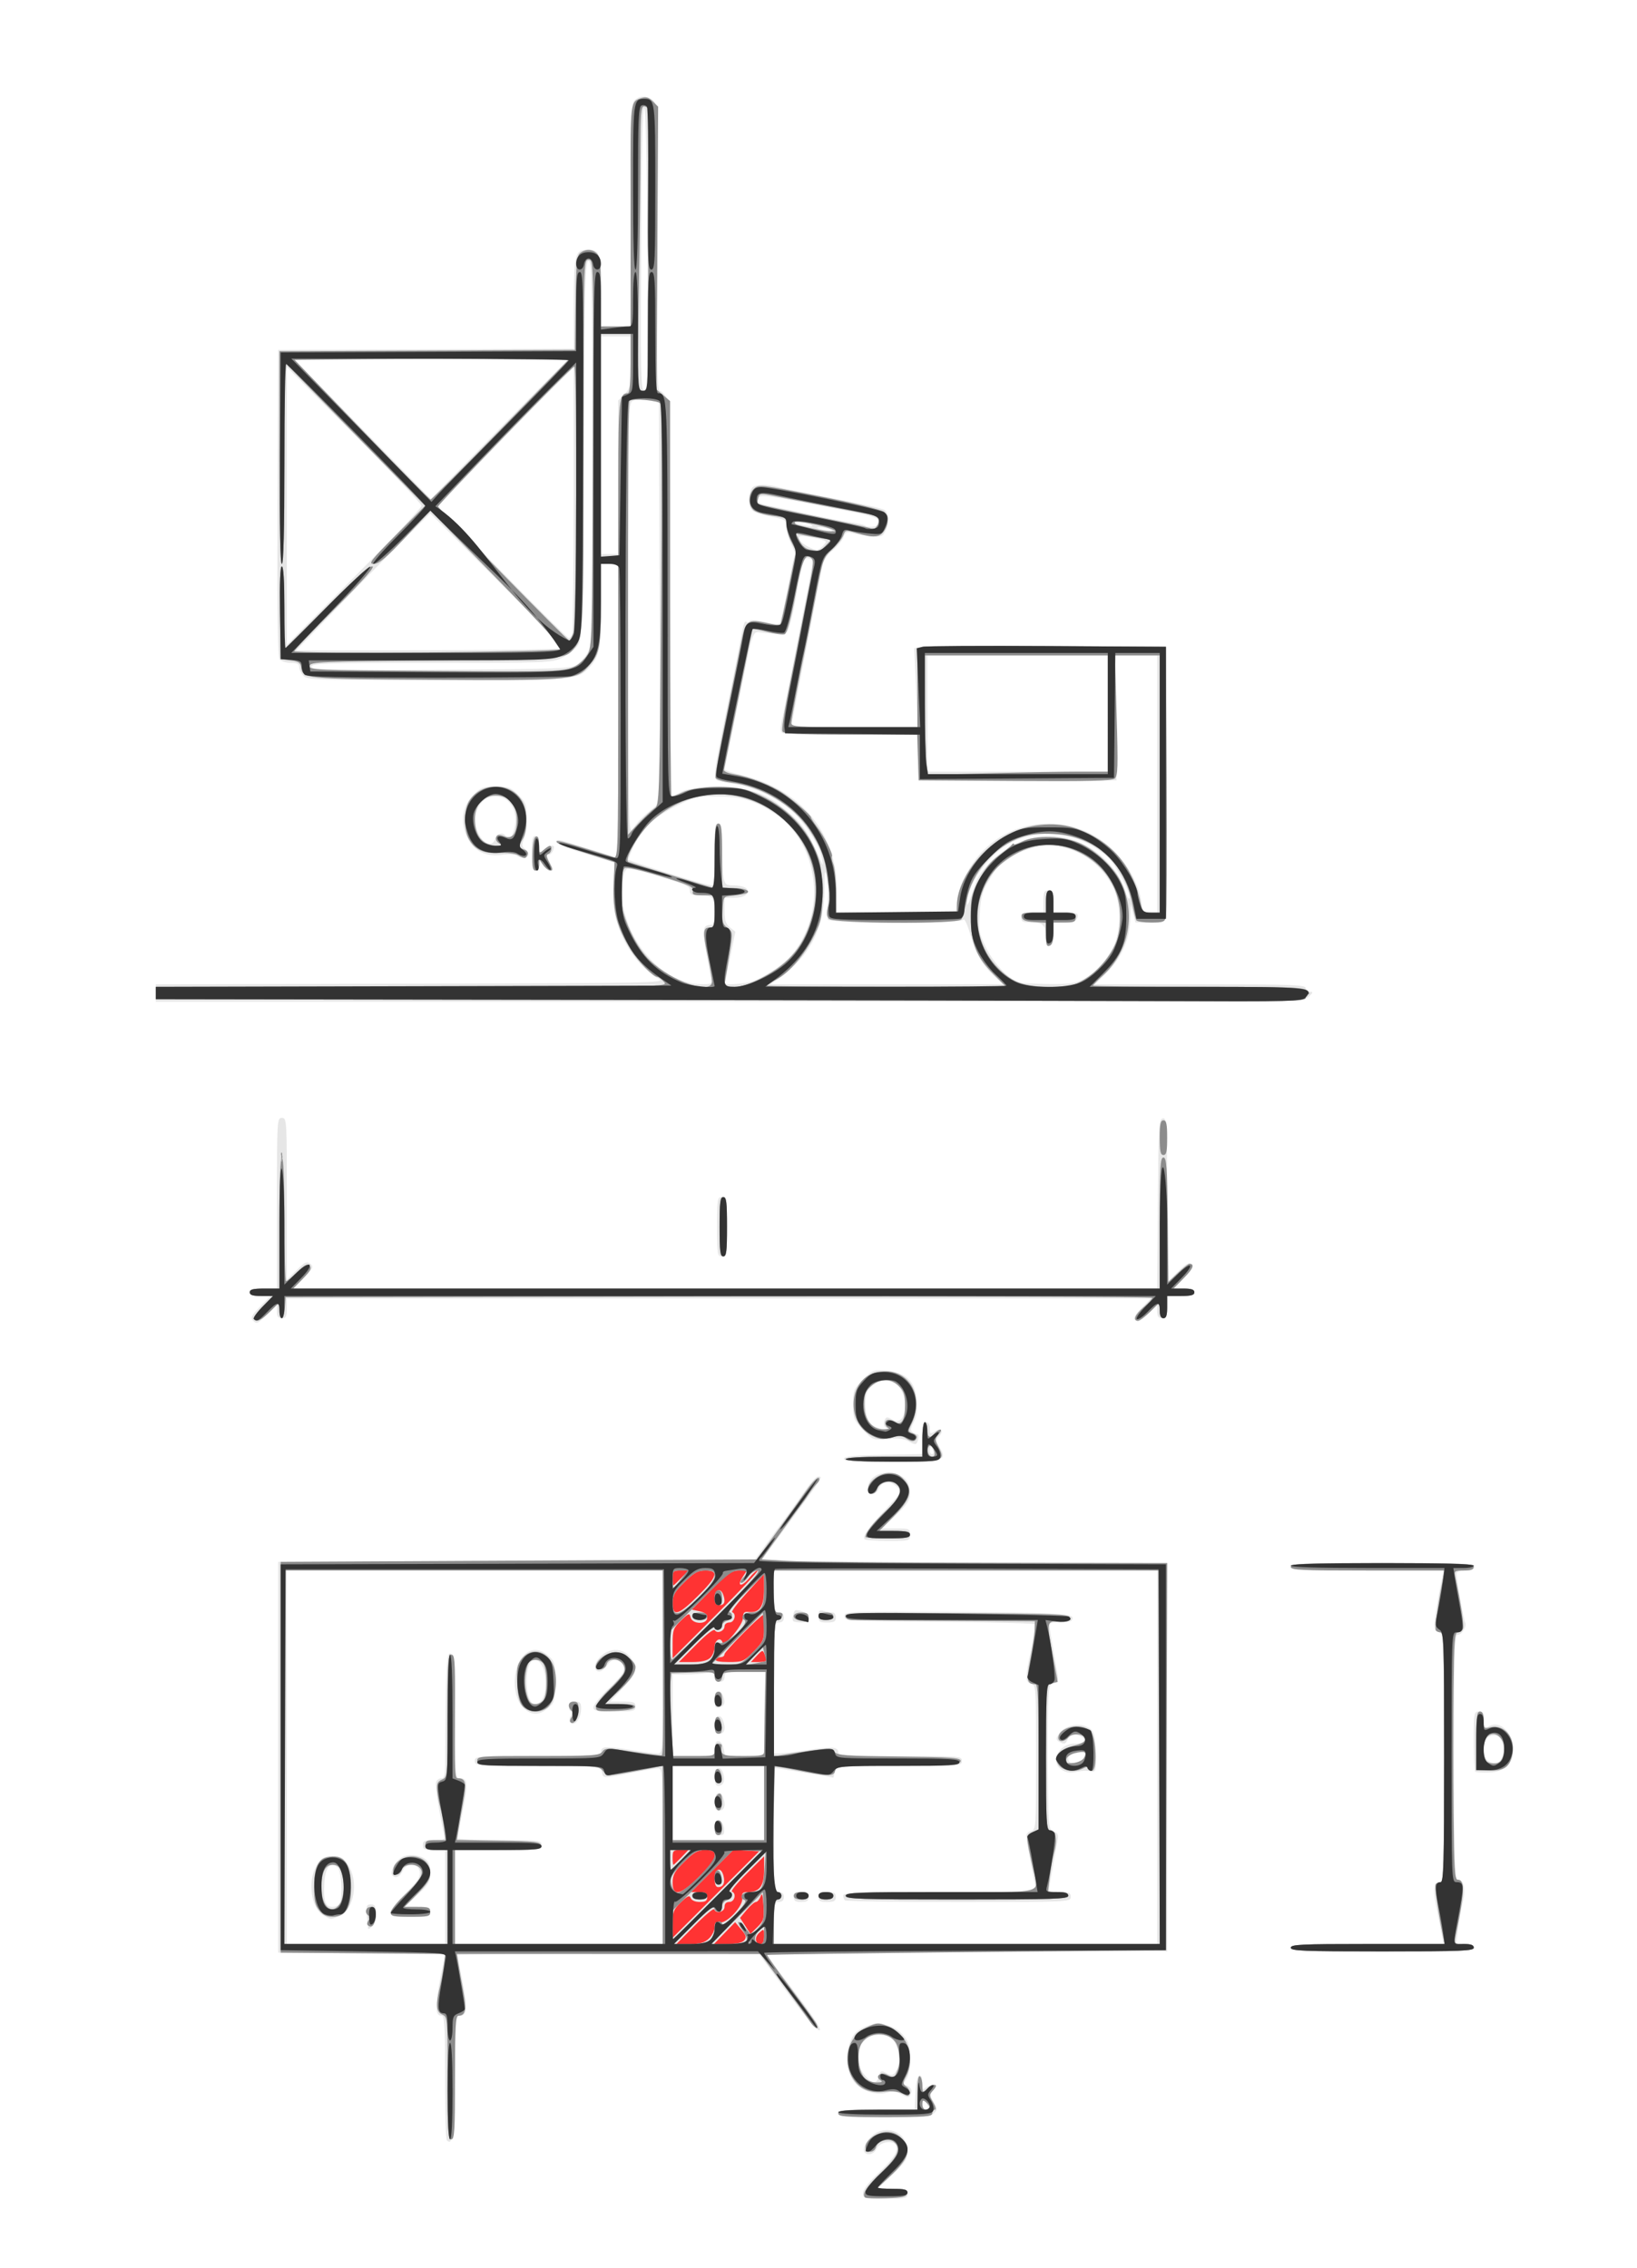
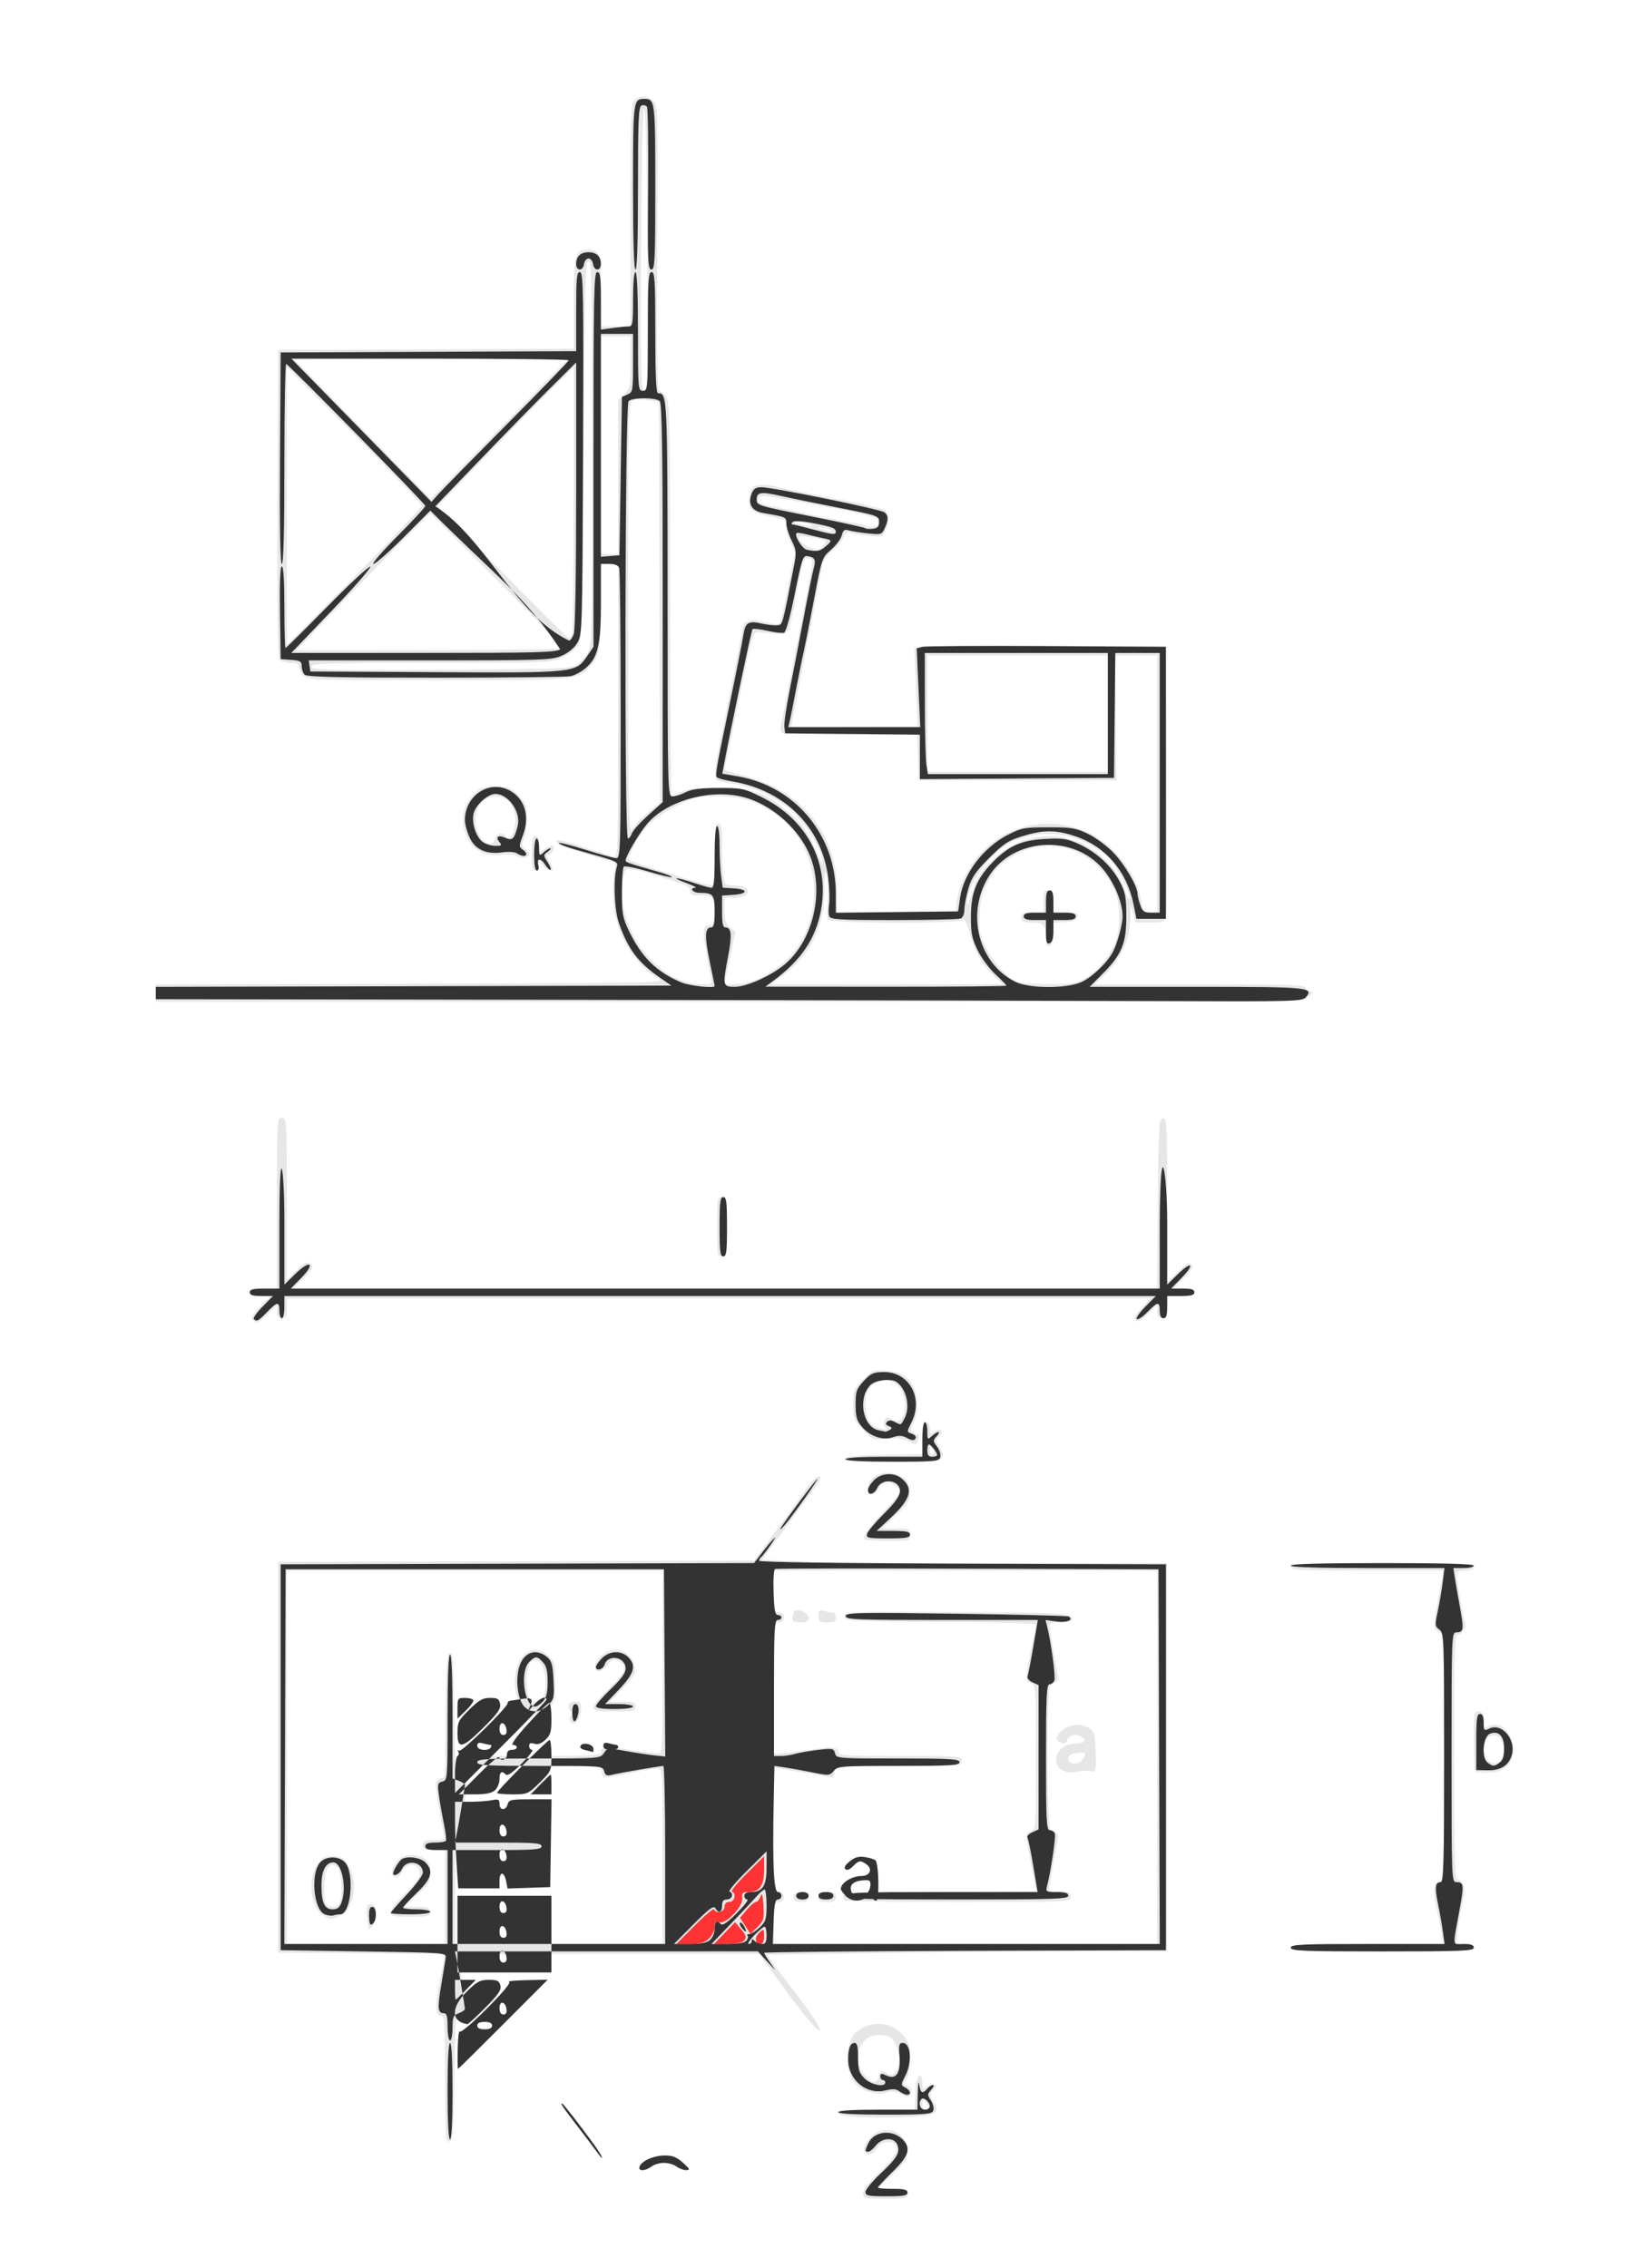
<svg xmlns="http://www.w3.org/2000/svg" xmlns:ns1="http://sodipodi.sourceforge.net/DTD/sodipodi-0.dtd" xmlns:ns2="http://www.inkscape.org/namespaces/inkscape" version="1.1" id="svg2" width="882.667" height="1222.667" viewBox="0 0 882.667 1222.667" ns1:docname="Bildschirmfoto-gabelst.svg" ns2:version="0.92.3 (2405546, 2018-03-11)">
  <defs id="defs6" />
  <ns1:namedview pagecolor="#ffffff" bordercolor="#666666" borderopacity="1" objecttolerance="10" gridtolerance="10" guidetolerance="10" ns2:pageopacity="0" ns2:pageshadow="2" ns2:window-width="1896" ns2:window-height="1151" id="namedview4" showgrid="false" ns2:zoom="0.48569912" ns2:cx="1002.4763" ns2:cy="543.3274" ns2:window-x="24" ns2:window-y="0" ns2:window-maximized="1" ns2:current-layer="svg2" />
  <rect style="opacity:1;fill:#ff3333;fill-opacity:1;stroke:#000000;stroke-width:1.772;stroke-linecap:butt;stroke-linejoin:round;stroke-miterlimit:4;stroke-dasharray:none;stroke-opacity:0.981" id="rect1009" width="53.788" height="54.174" x="360.305" y="995.16" />
-   <rect style="opacity:1;fill:#ff3333;fill-opacity:1;stroke:#000000;stroke-width:1.772;stroke-linecap:butt;stroke-linejoin:round;stroke-miterlimit:4;stroke-dasharray:none;stroke-opacity:0.981" id="rect1007" width="56.05" height="54.595" x="359.96" y="844.509" />
  <g id="g12">
    <path style="fill:#e6e6e6;fill-opacity:1;stroke-width:1.333" d="m 465.333,1182.363 c 0,-1.895 2.826,-5.636 7.806,-10.333 8.695,-8.201 11.254,-12.119 10.019,-15.338 -1.274,-3.319 -8.817,-2.136 -10.475,1.642 -1.341,3.057 -5.212,4.048 -6.66,1.706 -1.425,-2.305 3.073,-8.951 7.22,-10.669 8.077,-3.345 16.089,1.764 16.089,10.261 0,4.339 -1.019,5.934 -8.094,12.667 l -8.094,7.702 h 8.094 c 7.205,0 8.094,0.293 8.094,2.667 0,2.469 -0.889,2.667 -12,2.667 -11.52,0 -12,-0.119 -12,-2.971 z m -224.417,-28.557 c -0.504,-0.504 -0.917,-15.817 -0.917,-34.028 0,-27.851 -0.303,-33.111 -1.91,-33.111 -4.008,0 -3.745,-6.011 1.329,-30.316 l 0.623,-2.982 -45.021,-0.351 L 150,1052.667 V 947.333 842 l 128.307,-0.34 128.307,-0.34 6.36,-8.659 c 3.498,-4.762 8.76,-11.921 11.693,-15.909 2.933,-3.987 7.433,-10.274 10,-13.971 2.567,-3.697 5.417,-6.735 6.333,-6.751 2.951,-0.053 3.154,-0.383 -14.333,23.303 -4.033,5.463 -9.233,12.557 -11.556,15.763 l -4.222,5.83 20.101,0.87 c 11.056,0.479 60.206,0.87 109.222,0.87 h 89.121 V 947.333 1052 h -45.781 c -25.18,0 -73.726,0.397 -107.88,0.882 l -62.099,0.882 2.88,4.093 c 1.584,2.252 5.9,8.004 9.591,12.784 11.36,14.713 16.846,22.913 15.936,23.821 -1.11,1.109 -9.824,-9.577 -25.313,-31.041 -1.467,-2.033 -3.76,-5.134 -5.097,-6.892 l -2.43,-3.197 h -81.237 c -44.68,0 -81.237,0.256 -81.237,0.569 0,0.313 1.21,6.708 2.689,14.212 2.89,14.663 2.592,18.552 -1.423,18.552 -2.439,0 -2.57,1.507 -2.91,33.556 -0.337,31.789 -0.943,36.745 -4.106,33.583 z m -0.917,-131.139 v -25.333 h -6 c -5.111,0 -6,-0.395 -6,-2.667 0,-2.273 0.889,-2.667 6.025,-2.667 5.548,0 5.975,-0.238 5.39,-3 -3.065,-14.469 -4.903,-26.675 -4.267,-28.332 0.422,-1.101 1.687,-2.001 2.81,-2.001 1.611,0 2.05,-1.757 2.082,-8.333 0.243,-49.771 0.654,-59 2.626,-59 1.716,0 2.051,4.788 2.356,33.667 0.346,32.739 0.43,33.667 3.042,33.667 4.184,0 4.417,2.927 1.403,17.647 -1.541,7.527 -2.802,14.136 -2.802,14.686 2.9e-4,0.55 10.201,1 22.667,1 21.778,0 22.667,0.105 22.667,2.667 0,2.565 -0.889,2.667 -23.333,2.667 H 245.333 V 1022.667 1048 h 56 56 v -47.333 c 0,-44.191 -0.155,-47.333 -2.333,-47.332 -1.283,6e-4 -6.533,0.836 -11.667,1.857 -18.878,3.755 -17.88,3.749 -18.795,0.105 l -0.827,-3.297 h -33.855 c -32.967,0 -33.855,-0.07 -33.855,-2.667 0,-2.597 0.889,-2.667 34,-2.667 28.714,0 34,-0.299 34,-1.921 0,-3.34 2.234,-3.554 15.264,-1.457 6.989,1.125 13.914,2.045 15.388,2.045 2.638,0 2.681,-0.801 2.681,-49.333 V 846.667 H 256 154.667 V 947.333 1048 h 42.667 42.667 z m -41.468,17.163 c -0.074,-0.273 -0.381,-3.346 -0.682,-6.83 -0.488,-5.638 -0.254,-6.333 2.134,-6.333 2.226,0 2.682,0.879 2.682,5.17 0,2.969 -0.851,5.877 -2,6.83 -1.1,0.913 -2.06,1.436 -2.134,1.163 z m -24.058,-7.185 c -6.915,-3.757 -8.862,-19.374 -3.422,-27.448 2.603,-3.862 3.824,-4.53 8.28,-4.53 4.456,0 5.678,0.668 8.28,4.53 5.898,8.752 3.404,24.345 -4.418,27.613 -5.24,2.19 -4.355,2.206 -8.721,-0.165 z m 8.716,-6.754 c 1.731,-4.512 0.854,-17.527 -1.302,-19.317 -3.737,-3.101 -6.503,0.138 -6.967,8.159 -0.582,10.068 0.453,13.267 4.295,13.267 1.741,0 3.529,-0.949 3.975,-2.109 z m 27.476,4.978 c 0,-1.356 3.62,-6.006 8.045,-10.333 6.198,-6.062 7.958,-8.634 7.667,-11.202 -0.562,-4.951 -7.093,-5.484 -9.248,-0.754 -1.585,3.479 -4.319,4.479 -5.78,2.115 -0.98,-1.585 1.629,-6.755 4.534,-8.985 2.97,-2.28 9.639,-2.094 13.152,0.366 2.249,1.576 2.963,3.403 2.963,7.586 0,4.931 -0.73,6.185 -6.94,11.924 L 218.12,1028 h 6.94 c 6.051,0 6.94,0.342 6.94,2.667 0,2.444 -0.889,2.667 -10.667,2.667 -9.486,0 -10.667,-0.273 -10.667,-2.465 z m 96.631,-102.927 c -0.473,-0.765 -0.135,-2.265 0.751,-3.333 1.135,-1.367 1.169,-1.942 0.115,-1.942 -0.823,0 -1.497,-1.2 -1.497,-2.667 0,-1.956 0.889,-2.667 3.333,-2.667 2.689,0 3.333,0.661 3.333,3.421 0,6.174 -3.838,10.744 -6.036,7.187 z m -24.951,-7.071 c -6.249,-5.791 -6.421,-21.524 -0.307,-28.121 3.977,-4.291 8.715,-4.36 13.553,-0.199 3.531,3.038 3.741,3.828 3.741,14.115 0,10.287 -0.21,11.078 -3.741,14.115 -4.718,4.058 -8.933,4.086 -13.246,0.089 z m 9.432,-3.937 c 3.956,-4.766 2.922,-18.733 -1.592,-21.499 -3.601,-2.206 -6.187,2.352 -6.187,10.907 0,10.486 3.693,15.514 7.778,10.591 z m 28.222,3.475 c 0,-1.242 3.491,-5.592 7.758,-9.667 8.892,-8.492 10.302,-11.159 7.423,-14.037 -2.948,-2.948 -5.275,-2.52 -8.211,1.511 -1.649,2.264 -3.342,3.259 -4.674,2.748 -2.869,-1.101 -1.483,-5.695 2.715,-8.997 6.562,-5.161 15.494,-1.88 17.114,6.286 0.754,3.803 0.1,5.04 -6.167,11.667 l -7.011,7.413 h 6.86 c 5.971,0 6.86,0.346 6.86,2.667 0,2.458 -0.889,2.667 -11.333,2.667 -9.76,0 -11.333,-0.313 -11.333,-2.258 z m 62.247,124.692 c 1.697,-1.595 3.086,-4.364 3.086,-6.155 0,-2.55 0.553,-3.112 2.548,-2.59 3.743,0.979 12.925,-8.746 12.356,-13.086 -0.364,-2.78 0.119,-3.269 3.229,-3.269 6.085,0 8.534,-3.397 8.534,-11.838 v -7.424 l -9.36,9.289 c -5.148,5.109 -8.748,9.493 -8,9.742 2.593,0.864 1.489,5.565 -1.306,5.565 -1.778,0 -2.667,0.889 -2.667,2.667 0,2.795 -4.7,3.9 -5.564,1.308 -0.249,-0.747 -4.934,3.153 -10.411,8.667 L 364.733,1048 h 7.214 c 5.572,0 7.917,-0.66 10.3,-2.899 z m 19.064,0.926 c 1.333,-1.606 1.027,-2.7 -1.645,-5.874 l -3.283,-3.901 -5.693,5.874 -5.693,5.874 h 7.338 c 4.852,0 7.893,-0.668 8.975,-1.973 z m 10.689,-2.233 c 0,-4.073 -0.082,-4.133 -2.577,-1.875 -2.76,2.498 -2.336,6.081 0.719,6.081 1.195,0 1.857,-1.5 1.857,-4.207 z M 624,947.333 V 846.667 H 520.667 417.333 v 11.333 c 0,10.444 0.209,11.333 2.667,11.333 1.778,0 2.667,0.889 2.667,2.667 0,1.778 -0.889,2.667 -2.667,2.667 -2.6,0 -2.667,0.889 -2.667,35.333 v 35.333 l 3,-0.024 c 1.65,-0.013 8.598,-0.876 15.439,-1.917 12.979,-1.976 16.227,-1.692 16.227,1.417 0,1.538 5.73,1.857 33.333,1.857 32.444,0 33.333,0.071 33.333,2.667 0,2.597 -0.889,2.667 -33.855,2.667 h -33.855 l -0.791,3.152 -0.791,3.152 -11.02,-1.878 c -6.061,-1.033 -13.27,-2.23 -16.02,-2.661 l -5,-0.783 v 33.509 c 0,32.62 0.071,33.509 2.667,33.509 1.778,0 2.667,0.889 2.667,2.667 0,1.778 -0.889,2.667 -2.667,2.667 -2.458,0 -2.667,0.889 -2.667,11.333 V 1048 h 103.333 103.333 z m -196,75.333 c 0,-2.074 0.889,-2.667 4,-2.667 3.111,0 4,0.593 4,2.667 0,2.074 -0.889,2.667 -4,2.667 -3.111,0 -4,-0.593 -4,-2.667 z m 13.333,0 c 0,-2.159 0.889,-2.667 4.667,-2.667 3.778,0 4.667,0.508 4.667,2.667 0,2.159 -0.889,2.667 -4.667,2.667 -3.778,0 -4.667,-0.508 -4.667,-2.667 z m 14.222,1.778 c -0.489,-0.489 -0.889,-1.689 -0.889,-2.667 0,-1.451 9.556,-1.778 52,-1.778 28.6,0 52,-0.256 52,-0.569 0,-0.313 -1.2,-6.657 -2.667,-14.098 -1.467,-7.441 -2.667,-14.441 -2.667,-15.556 0,-1.115 1.2,-2.341 2.667,-2.724 2.59,-0.677 2.667,-1.819 2.667,-39.72 0,-37.901 -0.077,-39.042 -2.667,-39.72 -3.326,-0.87 -3.328,-2.743 -0.021,-18.411 1.455,-6.895 2.655,-12.979 2.667,-13.52 0.012,-0.541 -23.229,-1.141 -51.646,-1.333 -50.661,-0.342 -51.667,-0.401 -51.667,-3.016 0,-2.633 0.761,-2.662 60.618,-2.284 59.653,0.376 64.254,0.715 61.882,4.554 -0.362,0.585 -3.307,1.064 -6.545,1.064 -5.69,0 -5.866,0.123 -5.247,3.667 0.353,2.017 1.296,7.567 2.097,12.333 0.8,4.767 1.756,10.257 2.124,12.202 0.518,2.737 0.046,3.732 -2.091,4.411 -2.572,0.816 -2.785,2.025 -3.132,17.798 -0.205,9.307 -0.196,26.941 0.021,39.185 0.373,21.11 0.535,22.308 3.132,23.132 2.116,0.671 2.586,1.673 2.07,4.404 -0.368,1.944 -1.339,7.435 -2.158,12.202 -0.819,4.767 -1.825,10.317 -2.236,12.333 -0.728,3.575 -0.594,3.667 5.359,3.667 5.217,0 6.106,0.388 6.106,2.667 0,2.627 -0.889,2.667 -60.444,2.667 -33.244,0 -60.844,-0.4 -61.333,-0.889 z m 116.778,-70.449 c -6.32,-4.523 -1.465,-13.996 7.173,-13.996 5.214,0 6.893,-2.002 3.295,-3.928 -3.011,-1.611 -6.272,-0.707 -7.322,2.031 -0.829,2.161 -2.033,2.349 -4.601,0.722 -1.493,-0.946 -1.495,-1.606 -0.011,-3.983 2.591,-4.148 9.645,-6.173 14.501,-4.162 4.635,1.92 5.096,3.219 5.442,15.319 0.243,8.503 0.041,9.298 -2.271,8.933 -3.292,-0.519 -4.391,-0.465 -9.205,0.449 -2.589,0.492 -5.058,0.003 -7,-1.387 z m 11.62,-5.908 c 1.929,-3.604 1.918,-3.615 -3.286,-3.007 -3.496,0.408 -4.667,1.177 -4.667,3.066 0,3.454 6.097,3.41 7.953,-0.058 z M 427.701,873.923 c -0.928,-0.928 0.305,-5.929 1.455,-5.905 6.988,0.151 9.985,6.648 3.067,6.648 -2.078,0 -4.113,-0.335 -4.522,-0.744 z m 13.633,-2.745 c 0,-2.967 0.448,-3.369 3,-2.685 1.65,0.442 3.75,0.812 4.667,0.822 0.917,0.011 1.667,1.218 1.667,2.685 0,2.159 -0.889,2.667 -4.667,2.667 -4.144,0 -4.667,-0.39 -4.667,-3.489 z m -38.886,126.411 -6.938,-0.412 -11.412,11.412 L 372.686,1020 h 4.324 c 3.435,0 4.324,0.548 4.324,2.667 0,2.08 -0.889,2.667 -4.042,2.667 -2.44,0 -4.36,-0.828 -4.844,-2.09 -0.651,-1.696 -1.647,-1.271 -5.291,2.262 -4.034,3.91 -4.49,5.101 -4.49,11.742 v 7.391 l 23.359,-23.319 23.359,-23.319 z m -17.114,15.078 c 0,-5.524 3.476,-6.551 4.767,-1.409 0.951,3.787 -0.121,6.076 -2.845,6.076 -1.307,0 -1.921,-1.492 -1.921,-4.667 z m 26.316,14.568 c -0.375,-5.951 -0.761,-7.16 -1.562,-4.901 -0.585,1.65 -1.701,3 -2.478,3 -0.778,0 -3.027,1.932 -4.998,4.293 l -3.584,4.293 2.82,4.331 2.82,4.331 3.74,-3.723 c 3.413,-3.397 3.697,-4.414 3.242,-11.624 z m -34.685,-15.529 c 10.136,-10.046 11.164,-14.372 3.415,-14.372 -4.113,0 -6.037,1.066 -11.333,6.283 -5.388,5.307 -6.379,7.068 -6.379,11.333 0,7.756 4.148,6.815 14.297,-3.245 z m -9.631,-10.372 3.832,-4 h -4.249 c -3.833,0 -4.249,0.392 -4.249,4 0,2.2 0.188,4 0.417,4 0.229,0 2.142,-1.8 4.249,-4 z m 44.667,-29.333 v -20 h -24.667 -24.667 v 20 20 h 24.667 24.667 z m -26.667,13.236 c 0,-3.182 0.521,-3.999 2.333,-3.655 1.407,0.267 2.501,1.893 2.755,4.098 0.34,2.942 -0.116,3.655 -2.333,3.655 -2.187,0 -2.755,-0.845 -2.755,-4.098 z m 0,-13.902 c 0,-4.905 2.977,-6.588 4.524,-2.558 1.633,4.256 0.87,7.224 -1.857,7.224 -2.159,0 -2.667,-0.889 -2.667,-4.667 z m 0,-13.333 c 0,-5.524 3.476,-6.551 4.767,-1.409 0.951,3.787 -0.121,6.076 -2.845,6.076 -1.307,0 -1.921,-1.492 -1.921,-4.667 z m 0,-15.333 c 0,-2.696 0.663,-4 2.033,-4 1.193,0 2.364,1.654 2.833,4 l 0.8,4 h 10.5 10.5 v -16.481 c 0,-9.064 0.382,-19.264 0.848,-22.667 l 0.848,-6.186 h -11.515 c -10.626,0 -11.515,0.206 -11.515,2.667 0,1.778 -0.889,2.667 -2.667,2.667 -1.83,0 -2.667,-0.889 -2.667,-2.833 0,-2.462 -0.546,-2.724 -4.167,-2 -2.292,0.458 -7.392,0.833 -11.333,0.833 h -7.167 v 22 22 h 11.333 11.333 z m 0,-12.667 c 0,-4.905 2.977,-6.588 4.524,-2.558 1.633,4.256 0.87,7.224 -1.857,7.224 -2.159,0 -2.667,-0.889 -2.667,-4.667 z m 0,-13.458 c 0,-4.794 2.999,-6.406 4.524,-2.433 1.425,3.713 0.877,5.562 -1.857,6.277 -2.281,0.597 -2.667,0.041 -2.667,-3.845 z m -2.438,-22.748 c 1.341,-1.214 2.438,-3.914 2.438,-6 0,-3.676 3.208,-5.502 4.238,-2.412 0.895,2.686 10.974,-9.234 11.036,-13.051 0.05,-3.065 0.583,-3.605 3.265,-3.309 5.664,0.625 8.133,-3.111 8.082,-12.227 l -0.046,-8.127 -9.178,10 c -5.048,5.5 -8.627,10.2 -7.954,10.444 2.482,0.901 1.273,5.556 -1.443,5.556 -1.506,0 -2.667,0.889 -2.667,2.042 0,2.552 -3.944,4.206 -5.197,2.179 -0.578,-0.936 -4.407,2.005 -10.163,7.806 l -9.235,9.307 h 7.193 c 4.822,0 7.996,-0.727 9.631,-2.207 z m 23.494,-3.51 c 5.143,-5.241 5.611,-6.296 5.611,-12.667 0,-3.822 -0.24,-6.95 -0.534,-6.95 -1.377,0 -20.799,19.684 -20.799,21.079 0,0.873 -0.865,1.588 -1.921,1.588 -1.057,0 -2.292,0.6 -2.745,1.333 -0.513,0.831 2.116,1.333 6.977,1.333 7.427,0 8.07,-0.274 13.412,-5.717 z m 6.851,4.717 c -0.052,-0.55 -0.52,-2.079 -1.04,-3.398 -0.864,-2.19 -1.224,-2.103 -4.139,1 l -3.192,3.398 h 4.232 c 2.328,0 4.19,-0.45 4.139,-1 z m -4.736,-48.274 c -0.39,-0.39 -2.417,1.383 -4.504,3.94 -4.217,5.167 -6.956,4.676 -3.483,-0.625 l 2.211,-3.375 h -4.395 c -3.717,0 -6.011,1.625 -14.859,10.525 l -10.464,10.525 4.161,0.914 c 2.898,0.636 4.161,1.692 4.161,3.475 0,3.765 -7.966,3.646 -8.954,-0.134 -0.656,-2.51 -1.013,-2.395 -5.194,1.667 -4.105,3.988 -4.491,5.044 -4.504,12.332 l -0.014,7.971 23.273,-23.253 c 12.8,-12.789 22.954,-23.572 22.564,-23.962 z m -23.171,14.607 c 0,-4.311 3.098,-5.606 4.524,-1.891 1.48,3.857 0.839,5.891 -1.857,5.891 -2.074,0 -2.667,-0.889 -2.667,-4 z m -9.033,-0.964 c 10.506,-10.426 11.482,-13.702 4.079,-13.702 -4.113,0 -6.037,1.066 -11.333,6.283 -5.388,5.307 -6.379,7.068 -6.379,11.333 0,7.449 3.071,6.567 13.633,-3.914 z m -8.967,-9.702 3.832,-4 h -4.249 c -3.833,0 -4.249,0.392 -4.249,4 0,2.2 0.188,4 0.417,4 0.229,0 2.142,-1.8 4.249,-4 z m 84.667,288.667 c 0,-1.692 3.178,-2 20.606,-2 h 20.606 l 0.394,-8.894 c 0.25,-5.631 1.006,-9.096 2.061,-9.444 1.107,-0.366 1.667,0.92 1.667,3.827 0,3.405 0.356,4.022 1.6,2.778 0.88,-0.88 2.773,-1.6 4.207,-1.6 2.493,0 2.505,0.113 0.273,2.579 -2.223,2.457 -2.223,2.767 0.009,6.546 2.142,3.627 2.161,4.149 0.222,6.088 -3.088,3.088 -51.645,3.202 -51.645,0.121 z m 48,-4.667 C 499.215,1133.2 498.294,1132 497.953,1132 c -0.341,0 -0.62,1.2 -0.62,2.667 0,1.509 0.889,2.667 2.047,2.667 1.634,0 1.759,-0.538 0.62,-2.667 z m -14.569,-5.887 c -2.239,-1.24 -4.475,-1.437 -7.26,-0.638 -5.312,1.523 -12.874,-0.589 -16.705,-4.667 -5.698,-6.065 -6.21,-18.739 -1.073,-26.579 1.097,-1.674 4.455,-3.856 7.463,-4.849 7.118,-2.349 14.607,-0.257 19.378,5.412 2.879,3.422 3.432,5.409 3.432,12.346 0,5.325 -0.739,9.322 -2.076,11.231 -1.142,1.63 -1.592,2.973 -1,2.984 2.531,0.048 4.436,2.358 3.645,4.42 -1.017,2.65 -1.576,2.683 -5.804,0.34 z m -11.543,-9.476 c 0.709,-2.825 1.251,-3.145 3.39,-2 3.917,2.096 4.929,1.691 6.75,-2.706 1.305,-3.15 1.34,-5.223 0.156,-9.175 -1.955,-6.526 -4.24,-8.356 -10.436,-8.356 -10.329,0 -14.895,12.864 -7.63,21.498 4.191,4.981 6.646,5.215 7.77,0.74 z M 696,1050 c 0,-1.734 5.459,-2 41.134,-2 h 41.134 l -1.126,-6.333 c -0.619,-3.483 -1.704,-9.033 -2.409,-12.333 -2.186,-10.22 -1.802,-14.667 1.267,-14.667 2.631,0 2.667,-0.889 2.667,-66.504 v -66.504 l -2.939,-1.951 c -2.853,-1.894 -2.891,-2.241 -1.309,-11.829 0.896,-5.433 2.138,-12.428 2.76,-15.545 l 1.13,-5.667 h -41.154 c -35.693,0 -41.154,-0.265 -41.154,-2 0,-1.742 6.37,-2 49.333,-2 42.963,0 49.333,0.258 49.333,2 0,1.397 -1.407,2 -4.667,2 -2.857,0 -4.658,0.646 -4.643,1.667 0.047,3.359 3.882,25.102 4.646,26.337 1.15,1.86 -1.769,6.663 -4.049,6.663 -1.689,0 -1.953,8.927 -1.953,66 0,52.175 0.352,66 1.679,66 3.66,0 4.812,4.58 3.055,12.139 -0.926,3.982 -2.113,10.68 -2.638,14.884 L 785.141,1048 h 4.763 c 3.345,0 4.763,0.596 4.763,2 0,1.742 -6.37,2 -49.333,2 -42.963,0 -49.333,-0.258 -49.333,-2 z m 99.455,-94.989 c -0.434,-0.434 -0.789,-7.889 -0.789,-16.566 0,-14.889 0.15,-15.778 2.667,-15.778 2.164,0 2.667,0.889 2.667,4.714 0,4.33 0.221,4.595 2.717,3.259 9.743,-5.214 18.357,13.462 9.882,21.424 -2.495,2.344 -5.127,3.267 -9.878,3.466 -3.562,0.149 -6.832,-0.085 -7.265,-0.519 z m 13.611,-5.944 c 2.259,-2.259 1.988,-9.821 -0.439,-12.248 -2.077,-2.077 -5.807,-1.545 -7.608,1.084 -1.906,2.784 -1.078,9.931 1.313,11.324 3.104,1.808 4.806,1.767 6.733,-0.16 z M 466.269,829.825 c -1.459,-1.459 1.805,-6.2 10.574,-15.362 4.67,-4.879 8.49,-9.436 8.49,-10.127 0,-2.26 -5.078,-5.914 -7.567,-5.445 -1.338,0.252 -3.025,1.804 -3.749,3.45 -1.787,4.063 -6.017,3.968 -6.017,-0.134 0,-6.152 7.863,-10.005 15.365,-7.53 5.315,1.754 7.302,4.662 7.302,10.684 0,3.363 -1.5,5.644 -7.512,11.421 l -7.512,7.218 h 7.512 c 7.124,0 7.512,0.172 7.512,3.333 0,3.304 -0.104,3.333 -11.778,3.333 -6.478,0 -12.157,-0.379 -12.62,-0.842 z m -11.271,-43.491 c 0.405,-1.217 6.186,-1.766 21.444,-2.034 l 20.89,-0.367 v -8.633 c 0,-6.785 0.428,-8.633 2,-8.633 1.246,0 2,1.261 2,3.345 0,2.985 0.28,3.17 2.606,1.717 3.391,-2.117 5.193,-0.29 2.435,2.469 -1.956,1.956 -1.93,2.469 0.315,6.161 4.302,7.074 2.318,7.642 -26.705,7.642 -19.838,0 -25.416,-0.372 -24.986,-1.667 z m 48.15,-4.333 c -0.422,-1.1 -1.003,-2 -1.291,-2 -0.288,0 -0.524,0.9 -0.524,2 0,1.1 0.581,2 1.291,2 0.71,0 0.946,-0.9 0.524,-2 z m -13.738,-5.231 c -2.189,-1.212 -5.802,-1.572 -11.028,-1.098 -7.729,0.701 -7.802,0.674 -13.078,-4.872 -4.991,-5.247 -5.305,-6.057 -5.305,-13.678 0,-7.675 0.281,-8.381 5.341,-13.442 5.186,-5.186 5.556,-5.323 12.758,-4.726 10.354,0.859 15.417,5.862 16.264,16.071 0.426,5.134 -0.056,8.471 -1.675,11.602 -1.869,3.615 -1.955,4.597 -0.48,5.531 0.986,0.625 2.186,1.145 2.668,1.156 0.481,0.011 0.561,1.22 0.178,2.687 -0.814,3.113 -1.293,3.178 -5.642,0.769 z m -11.79,-7.229 c -0.944,-0.599 -1.328,-2.085 -0.857,-3.313 1.013,-2.639 1.244,-2.673 4.885,-0.725 3.631,1.943 6.351,-1.417 6.351,-7.845 0,-11.802 -10.568,-17.878 -18.061,-10.385 -2.528,2.528 -3.273,4.671 -3.273,9.421 0,7.221 1.725,11.007 5.754,12.63 3.895,1.569 7.575,1.722 5.201,0.216 z M 136.259,711.725 c -1.255,-1.255 -0.375,-2.864 4.011,-7.333 l 5.619,-5.725 h -5.611 c -4.099,0 -5.611,-0.539 -5.611,-2 0,-1.535 1.704,-2 7.333,-2 h 7.333 v -46 c 0,-45.111 0.052,-46 2.667,-46 2.612,0 2.667,0.889 2.667,43.604 v 43.604 l 5.274,-5.15 c 4.533,-4.427 5.572,-4.902 7.398,-3.387 1.892,1.57 1.504,2.395 -3.552,7.546 l -5.676,5.783 H 391.038 623.965 l 0.351,-45.649 c 0.325,-42.254 0.524,-45.682 2.684,-46.098 2.184,-0.42 2.333,2.382 2.333,43.926 v 44.375 l 5.725,-5.619 c 4.485,-4.401 6.076,-5.269 7.341,-4.003 1.266,1.266 0.398,2.857 -4.003,7.341 l -5.619,5.725 h 5.611 c 4.099,0 5.611,0.539 5.611,2 0,1.535 -1.704,2 -7.333,2 h -7.333 v 6 c 0,5.111 -0.395,6 -2.667,6 -2.009,0 -2.667,-0.889 -2.667,-3.604 v -3.604 l -5.062,4.942 c -3.955,3.862 -5.414,4.59 -6.672,3.332 -1.258,-1.258 -0.53,-2.717 3.332,-6.672 l 4.942,-5.062 H 387.604 154.667 v 5.333 c 0,4.444 -0.444,5.333 -2.667,5.333 -2.009,0 -2.667,-0.889 -2.667,-3.604 v -3.604 l -5.056,4.937 c -5.656,5.523 -5.775,5.573 -8.018,3.329 z m 250.408,-50.392 c 0,-15.111 0.148,-16 2.667,-16 2.519,0 2.667,0.889 2.667,16 0,15.111 -0.148,16 -2.667,16 -2.519,0 -2.667,-0.889 -2.667,-16 z M 84,535.34 v -4.66 l 137.667,-0.34 c 129.683,-0.32 137.435,-0.469 133.667,-2.578 -10.587,-5.924 -19.712,-18.777 -23.344,-32.88 -1.653,-6.419 -1.977,-20.479 -0.598,-25.971 0.613,-2.443 0.327,-3.724 -0.917,-4.103 -0.994,-0.303 -8.258,-2.509 -16.141,-4.902 -8.526,-2.588 -14.333,-5.046 -14.333,-6.065 0,-1.353 1.33,-1.291 6.333,0.297 3.483,1.106 9.933,3.095 14.333,4.421 4.4,1.326 9.05,2.857 10.333,3.402 2.207,0.937 2.333,-3.305 2.333,-78.485 v -79.476 h -4.667 -4.667 v 22.733 c 0,23.589 -0.707,27.231 -6.475,33.336 -6.095,6.451 -7.927,6.598 -82.148,6.598 -65.764,0 -69.753,-0.135 -71.837,-2.438 -1.214,-1.341 -2.207,-3.441 -2.207,-4.667 0,-1.642 -1.184,-2.228 -4.503,-2.228 -2.477,0 -5.181,-0.817 -6.01,-1.816 -1.093,-1.317 -1.412,-24.493 -1.163,-84.333 L 150,188.667 l 79.667,-0.344 79.667,-0.344 0.042,-24.323 c 0.047,-26.725 0.633,-28.99 7.505,-28.99 6.626,0 7.12,1.544 7.12,22.267 V 176 h 8 8 v -59.905 c 0,-52.681 0.253,-60.157 2.095,-62 2.848,-2.848 7.668,-2.637 10.47,0.459 2.148,2.373 2.281,7.991 1.873,79.334 -0.323,56.643 -0.042,76.779 1.075,76.779 0.832,-2.6e-4 2.482,1.478 3.667,3.286 1.937,2.956 2.153,13.958 2.153,109.333 0,58.326 0.33,106.047 0.733,106.047 0.403,0 2.653,-1.042 5,-2.315 3.34,-1.812 7.598,-2.319 19.6,-2.333 17.421,-0.021 25.163,2.356 35.787,10.988 10.571,8.589 12.815,11.754 20.09,28.327 1.324,3.015 1.385,2.888 0.646,-1.333 -1.184,-6.763 -9.003,-19.014 -16.248,-25.459 -8.048,-7.158 -20.618,-13.082 -30.818,-14.524 -4.415,-0.624 -8.649,-1.519 -9.408,-1.988 -2.15,-1.329 -1.717,-4.875 3.998,-32.696 2.937,-14.3 6.241,-30.8 7.342,-36.667 2.977,-15.864 3.253,-16.84 4.538,-16.046 0.649,0.401 1.382,0.165 1.628,-0.524 0.266,-0.744 3.594,-0.518 8.195,0.557 5.838,1.364 7.86,1.424 8.203,0.245 1.389,-4.771 3.586,-14.902 5.381,-24.805 1.12,-6.182 2.303,-11.506 2.629,-11.832 0.326,-0.326 -0.582,-2.894 -2.018,-5.707 -1.435,-2.813 -2.61,-6.896 -2.61,-9.074 0,-3.747 -0.409,-4.043 -7.667,-5.536 -11.067,-2.277 -12.333,-3.207 -12.333,-9.059 0,-2.761 0.72,-5.74 1.6,-6.62 1.939,-1.939 7.732,-2.058 14.245,-0.294 2.652,0.718 16.221,3.487 30.155,6.153 13.933,2.665 26.047,5.421 26.92,6.124 2.442,1.967 2.745,6.682 0.701,10.906 -1.762,3.64 -2.179,3.788 -8.735,3.111 -3.787,-0.391 -8.225,-1.128 -9.862,-1.638 -2.378,-0.741 -3.228,-0.264 -4.232,2.375 -0.69,1.816 -3.363,5.039 -5.94,7.163 -2.731,2.251 -5.001,5.524 -5.443,7.848 -4.784,25.137 -6.483,33.936 -8.752,45.32 -1.462,7.333 -3.549,18.133 -4.639,24 -1.09,5.867 -2.337,12.317 -2.772,14.333 l -0.791,3.667 h 34.21 34.21 l -0.953,-21.262 -0.953,-21.262 3.182,-0.774 c 1.75,-0.426 32.282,-0.608 67.849,-0.405 l 64.667,0.37 0.369,71.333 c 0.203,39.233 0.042,72.683 -0.359,74.333 -0.652,2.689 -1.542,3 -8.57,3 h -7.842 l -1.328,-5 -1.328,-5 -0.157,7.333 c -0.267,12.456 -4.843,22.379 -14.604,31.667 l -4.554,4.333 h 56.853 c 49.647,0 56.853,0.253 56.853,2 0,1.1 1.013,2 2.251,2 1.909,0 1.817,0.405 -0.611,2.667 -2.845,2.651 -4.705,2.667 -312.251,2.667 H 84 Z M 383.271,527 c -0.364,-2.017 -1.524,-8.334 -2.577,-14.039 -2.105,-11.409 -1.678,-14.294 2.115,-14.294 2.164,0 2.524,-1.024 2.524,-7.191 0,-7.929 -0.877,-8.809 -8.776,-8.809 -3.499,0 -4.558,-0.557 -4.558,-2.399 0,-2.579 -1.158,-3.088 -20.368,-8.953 -6.436,-1.965 -12.502,-3.266 -13.48,-2.89 -2.448,0.939 -3.52,12.113 -1.971,20.553 4.061,22.134 23.23,41.375 41.453,41.609 6.159,0.079 6.285,-10e-4 5.637,-3.586 z m 31.06,-2.271 c 9.911,-5.993 15.078,-11.568 19.619,-21.167 10.736,-22.695 3.618,-51.605 -15.938,-64.727 -10.755,-7.217 -18.233,-9.501 -31.104,-9.501 -11.275,0 -12.524,0.296 -22.695,5.387 -11.731,5.872 -18.593,12.58 -22.962,22.449 -1.421,3.21 -2.584,6.028 -2.584,6.263 0,0.588 37.441,12.389 42.543,13.409 l 4.124,0.825 v -16.833 c 0,-14.074 0.328,-16.833 2,-16.833 1.636,0 2,2.278 2,12.5 0,6.875 0.375,14.375 0.833,16.667 0.752,3.76 1.312,4.167 5.733,4.167 2.695,0 5.606,0.706 6.468,1.568 2.549,2.549 -0.718,5.098 -6.532,5.098 h -5.17 v 6.786 c 0,5.37 0.608,7.279 2.914,9.146 l 2.914,2.36 -2.379,11.854 c -1.308,6.52 -2.684,12.981 -3.058,14.358 -0.622,2.29 -0.013,2.451 7.131,1.883 5.986,-0.476 9.757,-1.798 16.141,-5.658 z m 122.336,2.135 c -6.843,-6.371 -10.375,-12.374 -13.355,-22.697 -1.614,-5.591 -3.296,-9.272 -3.838,-8.395 -1.433,2.319 -72.343,2.216 -73.202,-0.106 -0.339,-0.917 -0.324,-5.567 0.034,-10.333 0.358,-4.767 0.107,-10.729 -0.557,-13.249 -0.974,-3.694 -1.209,-2.273 -1.211,7.333 -0.004,20.61 -7.485,35.562 -23.739,47.446 l -5.2,3.802 62.533,-0.039 62.533,-0.039 -4,-3.724 z m 47.053,1.252 c 6.34,-3.268 12.557,-9.852 16.464,-17.434 4.333,-8.41 4.404,-23.507 0.15,-32.016 -11.068,-22.14 -36.834,-29.308 -56.334,-15.672 -6.649,4.649 -6.566,4.557 -11.547,13.005 -2.751,4.667 -3.677,8.301 -4.168,16.355 -0.585,9.594 -0.319,10.987 3.608,18.965 4.229,8.59 12.524,17.011 18.106,18.383 1.467,0.36 8.541,0.725 15.72,0.81 10.454,0.124 14.038,-0.353 18,-2.395 z m -19.738,-21.159 c -0.041,-8.149 -1.186,-9.625 -7.471,-9.625 -4.956,0 -5.844,-0.406 -5.844,-2.667 0,-2.272 0.889,-2.667 6,-2.667 h 6 v -6 c 0,-5.111 0.395,-6 2.667,-6 2.272,0 2.667,0.889 2.667,6 v 6 h 6.764 c 5.722,0 6.696,0.36 6.321,2.333 -0.334,1.758 -2.001,2.433 -6.764,2.74 l -6.321,0.406 v 5.784 c 0,3.912 -0.648,6.033 -2,6.552 -1.473,0.565 -2.005,-0.187 -2.018,-2.857 z m -48.223,-19.625 c 1.128,-10.606 7.63,-22.738 16.447,-30.689 13.542,-12.211 32.215,-15.797 50.227,-9.644 16.15,5.516 30.509,22.588 33.006,39.242 0.789,5.259 1.197,5.758 4.712,5.758 h 3.849 v -69.333 -69.333 h -11.395 -11.395 l 0.395,33.667 0.395,33.667 h -53.333 -53.333 l -0.383,-12.333 -0.383,-12.333 h -35.174 c -19.346,0 -36.037,-0.331 -37.092,-0.736 -1.508,-0.579 -1.675,-1.932 -0.784,-6.333 2.465,-12.179 6.836,-34.425 9.876,-50.264 1.759,-9.167 3.798,-19.667 4.531,-23.333 2.771,-13.863 2.77,-13.682 0.113,-14.377 -2.735,-0.715 -3.796,2.505 -6.811,20.679 -0.818,4.933 -2.253,11.533 -3.189,14.667 -1.841,6.167 -1.33,5.988 -13.95,4.883 -6.922,-0.606 -5.261,-4.952 -13.555,35.482 -3.008,14.667 -5.982,29.067 -6.609,32 -0.626,2.933 -1.165,5.702 -1.197,6.153 -0.032,0.451 4.292,1.872 9.609,3.157 31.702,7.666 50.985,31.252 50.996,62.378 l 0.004,11.688 32,-0.355 32,-0.355 0.425,-4 z m 18.108,-22.421 c 19.671,-20.333 49.793,-18.455 67.059,4.182 2.385,3.126 5.033,8.209 5.886,11.295 0.853,3.086 1.835,4.813 2.182,3.839 0.923,-2.587 -7.359,-18.185 -11.716,-22.068 -14.525,-12.942 -33.304,-16.145 -50.722,-8.652 -12.001,5.163 -25.595,23.44 -25.085,33.729 0.075,1.519 1.365,-1.301 2.867,-6.267 2.169,-7.173 4.128,-10.474 9.53,-16.058 z M 344.398,442.667 c 0.925,-1.1 3.917,-3.84 6.649,-6.089 l 4.968,-4.089 -0.341,-107.874 -0.341,-107.874 -5.832,-0.995 c -3.408,-0.582 -6.871,-0.439 -8.333,0.343 -2.418,1.294 -2.5,5.236 -2.459,117.625 0.038,103.233 0.265,115.987 2.025,113.62 1.091,-1.467 2.739,-3.567 3.664,-4.667 z m 252.935,-58 v -31.333 h -48.667 -48.667 v 31.333 31.333 h 48.667 48.667 z m -286.301,-26.346 c 1.968,-1.29 4.641,-4.29 5.94,-6.667 2.202,-4.029 2.361,-11.294 2.361,-107.654 0,-90.963 -0.239,-103.333 -2,-103.333 -1.755,0 -2.082,12.519 -2.667,102 -0.649,99.355 -0.736,102.094 -3.333,105.625 -1.467,1.994 -5.21,4.844 -8.319,6.333 -5.441,2.607 -8.066,2.708 -70.333,2.708 -57.242,0 -64.681,0.235 -64.681,2.045 0,1.817 7.786,2.003 69.727,1.667 63.92,-0.347 70.025,-0.574 73.306,-2.725 z m -9.372,-8.763 c 1.854,-0.734 -4.986,-8.231 -33.659,-36.889 l -35.986,-35.968 -13.437,13.316 c -7.39,7.324 -23.664,23.966 -36.164,36.983 l -22.727,23.667 69.823,-0.094 c 38.402,-0.052 70.87,-0.508 72.15,-1.015 z m -74.327,-76.893 c 0,-1.039 -16.35,-18.31 -36.333,-38.379 l -36.333,-36.489 v 74.92 74.92 l 36.333,-36.541 c 19.983,-20.097 36.333,-37.391 36.333,-38.43 z m 81.191,69.226 c 0.445,-1.16 0.809,-33.998 0.809,-72.974 v -70.865 l -12.763,12.64 c -7.02,6.952 -23.504,23.801 -36.632,37.441 l -23.869,24.801 34.75,35.533 c 19.113,19.543 35.233,35.533 35.822,35.533 0.59,0 1.436,-0.949 1.882,-2.109 z m 24.809,-84.618 v -41.394 l 3.333,-3.333 c 3.13,-3.13 3.333,-4.182 3.333,-17.273 v -13.939 h -8 -8 v 58.667 58.667 h 4.667 4.667 z m 112,34.744 c 0,-0.497 -3.325,-1.506 -7.389,-2.243 -6.471,-1.173 -7.339,-1.077 -6.983,0.773 0.224,1.162 2.499,3.109 5.056,4.326 4.22,2.01 4.865,2.022 6.983,0.131 1.283,-1.146 2.333,-2.49 2.333,-2.987 z m 2,-6.683 c -1.467,-0.63 -3.867,-1.128 -5.333,-1.107 -2.144,0.032 -2.013,0.249 0.667,1.107 4.559,1.46 8.064,1.46 4.667,0 z m -10.667,-2.667 c -1.467,-0.63 -4.167,-1.117 -6,-1.082 -3.025,0.058 -2.963,0.158 0.667,1.082 5.552,1.413 8.621,1.413 5.333,0 z m 36.667,0 c 0,-0.733 -0.012,-1.783 -0.025,-2.333 -0.033,-1.308 -4.443,-2.526 -20.641,-5.704 -38.47,-7.546 -42.41,-8.123 -43.498,-6.363 -1.526,2.47 -0.076,3.344 8.165,4.923 4.033,0.773 13.033,2.674 20,4.225 6.967,1.551 16.223,3.373 20.569,4.05 4.346,0.677 8.196,1.524 8.556,1.883 1.22,1.22 6.875,0.66 6.875,-0.68 z m -182,-73.845 14.667,-14.821 -37,-0.354 c -20.35,-0.195 -53.458,-0.195 -73.573,0 l -36.573,0.354 36.72,37.477 36.72,37.477 22.186,-22.656 c 12.202,-12.461 28.786,-29.325 36.853,-37.477 z m 57.678,-74.155 c -0.223,-49.268 -0.813,-76.117 -1.678,-76.333 -0.874,-0.218 -1.452,25.949 -1.678,76 -0.304,67.481 -0.11,76.333 1.678,76.333 1.787,0 1.982,-8.817 1.678,-76 z m -62.344,325.334 c 0,-7.407 0.413,-9.333 2,-9.333 1.413,0 2,1.43 2,4.873 0,4.637 0.118,4.766 2.438,2.667 2.226,-2.014 5.562,-3.003 5.562,-1.649 0,2.033 -1.816,4.635 -2.806,4.023 -1.721,-1.064 -1.476,0.339 0.841,4.819 1.771,3.425 1.781,3.934 0.076,3.934 -1.077,0 -2.893,-1.334 -4.034,-2.963 l -2.076,-2.963 V 466.37 c 0,1.745 -0.822,2.963 -2,2.963 -1.587,0 -2,-1.926 -2,-9.333 z m -8,1.333 c -1.1,-0.711 -4.769,-0.936 -8.153,-0.498 -8.959,1.157 -15.443,-2.249 -18.822,-9.888 -3.67,-8.297 -2.339,-16.565 3.628,-22.532 3.964,-3.964 5.189,-4.414 12.014,-4.414 6.865,0 8.038,0.438 12.133,4.533 4.157,4.157 4.533,5.203 4.533,12.604 0,4.439 -0.701,9.609 -1.558,11.489 -1.318,2.893 -1.184,3.692 0.87,5.194 4.277,3.128 -0.111,6.445 -4.646,3.512 z m -11.614,-9.333 c 0.731,-2.795 4.201,-3.619 5.614,-1.333 1.589,2.571 3.22,1.289 4.566,-3.585 2.581,-9.347 -2.17,-17.748 -10.037,-17.748 -7.286,0 -12.109,7.339 -10.505,15.986 1.513,8.16 8.754,12.829 10.362,6.681 z" id="path18" ns2:connector-curvature="0" />
-     <path style="fill:#8c8c8c;fill-opacity:1;stroke-width:1.333" d="m 466.417,1184.639 c -1.84,-1.84 1.004,-6.179 9.035,-13.785 8.847,-8.378 10.639,-12.793 6.565,-16.173 -2.709,-2.249 -8.797,-0.537 -9.647,2.713 -0.901,3.444 -5.704,3.474 -5.704,0.036 0,-3.723 6.251,-8.097 11.574,-8.097 3.05,0 5.625,1.077 7.82,3.273 5.796,5.796 4.118,11.151 -6.58,21 l -6.814,6.273 8.431,0.061 c 7.293,0.052 8.371,0.376 7.985,2.394 -0.373,1.952 -2.197,2.396 -11.159,2.716 -5.892,0.211 -11.071,0.026 -11.507,-0.41 z m -225.083,-64.323 c 0,-32.961 -0.005,-33.019 -3,-34.333 -3.207,-1.407 -3.464,-5.216 -1.033,-15.316 0.618,-2.567 1.514,-7.508 1.991,-10.982 l 0.867,-6.315 -44.412,-0.351 -44.412,-0.351 V 947.333 842 l 128.354,-0.667 128.354,-0.667 10.666,-14.667 c 5.866,-8.067 13.09,-18.132 16.052,-22.367 2.962,-4.235 5.957,-7.347 6.656,-6.915 0.723,0.447 0.364,1.692 -0.831,2.888 -1.156,1.156 -3.111,3.668 -4.344,5.581 -1.233,1.913 -2.97,4.379 -3.86,5.48 -0.89,1.1 -6.16,8.301 -11.71,16.001 l -10.092,14 14.377,0.83 c 7.907,0.457 57.131,0.907 109.385,1 l 95.008,0.17 -0.341,104.333 -0.341,104.333 -107.287,1.065 c -59.008,0.586 -107.494,1.272 -107.746,1.524 -0.253,0.253 5.32,8.145 12.384,17.537 7.064,9.393 13.421,18.157 14.127,19.476 2.072,3.871 -0.912,2.799 -3.531,-1.269 -1.298,-2.017 -7.817,-11.005 -14.487,-19.974 l -12.126,-16.308 -81.848,-0.026 -81.848,-0.026 0.918,5.667 c 0.505,3.117 1.695,9.867 2.644,15 1.757,9.505 1.084,12.667 -2.696,12.667 -1.511,0 -1.837,5.909 -1.837,33.333 0,28.741 -0.276,33.333 -2,33.333 -1.724,0 -2,-4.558 -2,-33.017 z m 0,-97.65 v -25.333 h -6 c -5.111,0 -6,-0.395 -6,-2.667 0,-2.232 0.889,-2.667 5.458,-2.667 h 5.458 l -0.884,-7 c -0.486,-3.85 -1.409,-8.8 -2.051,-11 -0.642,-2.2 -1.35,-6.1 -1.574,-8.667 -0.33,-3.775 0.166,-4.918 2.593,-5.983 2.995,-1.314 3,-1.372 3,-34.333 0,-28.825 0.26,-33.017 2.051,-33.017 1.777,0 2.037,3.345 1.947,25 -0.173,41.459 -0.164,41.667 1.736,41.667 3.943,0 4.536,2.663 2.759,12.391 -0.966,5.285 -2.151,12.145 -2.634,15.243 l -0.878,5.634 22.493,0.366 c 20.192,0.329 22.539,0.605 22.941,2.7 0.413,2.151 -1.386,2.333 -22.983,2.333 H 245.333 V 1022.667 1048 h 56 56 v -48.155 -48.156 l -3,0.812 c -1.65,0.447 -8.39,1.759 -14.977,2.917 -11.78,2.07 -12.014,2.059 -14.214,-0.657 -2.152,-2.658 -3.469,-2.762 -35.023,-2.762 -31.897,0 -32.786,-0.072 -32.786,-2.667 0,-2.595 0.889,-2.667 32.853,-2.667 29.412,0 33.027,-0.238 34.514,-2.272 1.564,-2.14 2.539,-2.14 16.713,-0.011 8.279,1.244 15.19,2.116 15.359,1.939 0.776,-0.816 0.866,-7.333 0.718,-51.989 l -0.158,-47.667 h -102 -102 V 947.333 1048 h 44 44 z m -43.1,15.123 c -0.483,-0.483 -0.253,-1.629 0.509,-2.548 0.961,-1.157 0.957,-1.936 -0.012,-2.535 -2.398,-1.482 -1.529,-4.707 1.269,-4.707 1.931,0 2.667,0.889 2.667,3.224 0,5.833 -2.082,8.916 -4.433,6.565 z m -26.137,-7.969 c -2.169,-2.758 -2.759,-5.409 -2.744,-12.333 0.023,-10.252 1.999,-15.051 6.658,-16.169 9.187,-2.203 13.323,2.899 13.323,16.436 0,10.724 -3.117,15.579 -10,15.579 -3.244,0 -5.232,-0.965 -7.237,-3.513 z m 11.161,-3.45 c 2.336,-3.336 2.738,-12.455 0.775,-17.616 -0.927,-2.437 -2.278,-3.42 -4.7,-3.42 -3.99,0 -6,4.029 -6,12.024 0,10.526 5.418,15.446 9.924,9.013 z m 27.409,4.679 c 0,-1.256 3.201,-5.311 7.114,-9.011 8.771,-8.294 11.043,-12.106 8.815,-14.79 -2.435,-2.934 -8.915,-2.444 -9.929,0.752 -1.064,3.351 -4.667,3.511 -4.667,0.207 0,-3.762 4.921,-7.407 10,-7.407 5.854,0 10,3.744 10,9.031 0,3.135 -1.617,5.722 -6.954,11.127 L 218.091,1028 h 6.954 c 6.066,0 6.954,0.341 6.954,2.667 0,2.444 -0.889,2.667 -10.667,2.667 -9.182,0 -10.667,-0.318 -10.667,-2.284 z m 96.889,-102.605 c -0.476,-0.476 -0.176,-1.696 0.666,-2.712 1.154,-1.391 1.151,-2.226 -0.012,-3.389 -2.403,-2.403 -1.819,-5.01 1.124,-5.01 2.14,0 2.667,0.889 2.667,4.503 0,4.368 -2.688,8.364 -4.444,6.608 z m -25.662,-8.562 c -1.849,-2.043 -2.648,-5.327 -2.999,-12.333 -0.412,-8.212 -0.075,-10.062 2.41,-13.215 5.997,-7.611 16.247,-3.55 18.055,7.153 1.188,7.029 -0.323,14.947 -3.502,18.36 -3.484,3.74 -10.595,3.758 -13.964,0.035 z m 11.393,-3.794 c 1.954,-3.651 1.714,-16.454 -0.361,-19.293 -1.069,-1.462 -2.996,-2.204 -4.992,-1.921 -2.703,0.383 -3.438,1.492 -4.365,6.588 -0.707,3.887 -0.57,8.153 0.376,11.667 1.229,4.564 2.061,5.539 4.726,5.539 1.834,0 3.833,-1.117 4.615,-2.579 z m 28.047,4.175 c 0,-1.384 3.035,-5.459 6.745,-9.056 3.71,-3.597 7.331,-7.59 8.047,-8.874 1.924,-3.449 -0.807,-7.667 -4.964,-7.667 -2.29,0 -3.64,0.877 -4.109,2.667 -0.77,2.944 -5.72,3.722 -5.72,0.899 0,-3.233 6.002,-7.566 10.48,-7.566 4.296,0 10.853,4.849 10.853,8.027 0,3.155 -3.165,7.554 -9.78,13.597 l -6.887,6.291 8.444,0.042 c 6.147,0.031 8.294,0.496 7.893,1.709 -0.361,1.092 -4.075,1.801 -10.778,2.056 -9.27,0.353 -10.226,0.154 -10.226,-2.126 z m 61.562,125.53 c 1.341,-1.214 2.438,-3.914 2.438,-6 0,-3.67 3.207,-5.504 4.235,-2.422 0.251,0.754 3.451,-1.718 7.111,-5.495 4.127,-4.259 6.021,-7.1 4.987,-7.482 -3.627,-1.341 -1.656,-4.394 2.837,-4.394 6.017,0 7.092,-1.718 7.742,-12.369 l 0.552,-9.036 -10.422,10.361 c -5.732,5.699 -9.812,10.565 -9.065,10.813 2.352,0.784 1.472,3.889 -1.31,4.617 -1.595,0.417 -2.667,1.819 -2.667,3.489 0,3.2 -3.585,3.832 -4.236,0.746 -0.288,-1.367 -3.96,1.509 -11.066,8.667 L 363.396,1048 h 8.53 c 6.067,0 9.235,-0.637 10.969,-2.207 z m 21.438,1.227 c -0.917,-0.317 -1.667,-1.184 -1.667,-1.926 0,-0.742 -1.241,-3.092 -2.757,-5.222 -3.504,-4.921 -1.648,-5.092 2.247,-0.207 l 2.923,3.665 3.521,-3.799 c 3.105,-3.35 3.474,-4.723 3.127,-11.622 l -0.394,-7.823 -13.985,14.015 -13.985,14.015 11.318,-0.26 c 6.225,-0.143 10.568,-0.519 9.652,-0.837 z m 7.667,-3.984 v -4.963 l -2.852,2.852 c -3.073,3.073 -2.615,7.074 0.81,7.074 1.468,0 2.042,-1.395 2.042,-4.963 z M 625.333,947.333 V 846.667 h -104 -104 v 11.333 c 0,10.384 0.22,11.333 2.625,11.333 1.785,0 2.379,0.64 1.857,2 -0.422,1.1 -1.603,2 -2.625,2 -1.543,0 -1.857,6.239 -1.857,36.833 v 36.833 l 3.722,-0.744 c 2.047,-0.409 9.03,-1.487 15.518,-2.395 10.62,-1.486 11.957,-1.43 13.408,0.554 1.411,1.93 5.737,2.248 34.815,2.561 28.467,0.306 33.204,0.642 33.204,2.357 0,1.715 -4.771,2.051 -33.517,2.356 -32.548,0.346 -33.538,0.435 -34.234,3.097 -0.797,3.046 -3.739,2.931 -22.826,-0.892 -5.084,-1.018 -9.377,-1.711 -9.541,-1.539 -0.398,0.417 -0.88,38.319 -0.696,54.646 0.12,10.601 0.516,13 2.147,13 1.1,0 2,0.9 2,2 0,1.1 -0.9,2 -2,2 -1.63,0 -2,2.222 -2,12 v 12 h 104 104 z M 428,1022 c 0,-1.333 1.333,-2 4,-2 2.667,0 4,0.667 4,2 0,1.333 -1.333,2 -4,2 -2.667,0 -4,-0.667 -4,-2 z m 13.333,0 c 0,-1.333 1.333,-2 4,-2 2.667,0 4,0.667 4,2 0,1.333 -1.333,2 -4,2 -2.667,0 -4,-0.667 -4,-2 z m 14.667,0 c 0,-1.743 6.593,-2 51.333,-2 58.709,0 52.831,1.614 49.475,-13.584 -3.756,-17.007 -3.756,-17.012 -0.116,-18.67 l 3.308,-1.507 v -39.119 c 0,-30.396 -0.372,-39.124 -1.667,-39.14 -4.636,-0.057 -5.016,-1.872 -2.8,-13.382 1.193,-6.195 2.236,-13.364 2.318,-15.931 l 0.149,-4.667 -47.333,-0.278 c -26.033,-0.153 -48.983,-0.303 -51,-0.333 -2.357,-0.036 -3.667,-0.775 -3.667,-2.069 0,-1.771 7.259,-1.972 60.333,-1.667 52.587,0.302 60.333,0.604 60.333,2.347 0,1.464 -1.519,2 -5.668,2 -6.775,0 -6.782,0.044 -3.117,19.686 l 2.43,13.019 -3.156,0.792 -3.156,0.792 v 39.033 c 0,37.912 0.077,39.053 2.667,39.731 2.964,0.775 3.513,5.347 1.49,12.401 -0.647,2.257 -1.606,7.803 -2.131,12.325 L 565.072,1020 h 5.464 c 3.968,0 5.464,0.548 5.464,2 0,1.748 -7.556,2 -60,2 -52.444,0 -60,-0.252 -60,-2 z m 115.328,-70.005 c -3.939,-4.352 -1.036,-8.644 7.289,-10.778 4.887,-1.253 6.699,-2.329 6.418,-3.814 -0.531,-2.808 -6.847,-3.373 -8.98,-0.803 -2.11,2.542 -5.389,2.709 -5.389,0.274 0,-5.779 12.427,-8.447 17.185,-3.689 3.343,3.343 4.028,21.482 0.811,21.482 -1.098,0 -1.996,-0.621 -1.996,-1.38 0,-0.951 -0.801,-0.951 -2.579,0 -4.146,2.219 -10.13,1.613 -12.759,-1.292 z m 13.157,-4.264 c 2.005,-3.203 0.521,-4.068 -4.67,-2.722 -2.602,0.674 -4.666,2.141 -4.929,3.502 -0.368,1.909 0.347,2.263 3.864,1.916 2.373,-0.235 4.954,-1.448 5.735,-2.696 z M 431.667,873.712 c -5.092,-0.771 -4.817,-4.378 0.333,-4.378 3.111,0 4,0.593 4,2.667 0,1.467 -0.15,2.577 -0.333,2.467 -0.183,-0.11 -1.983,-0.45 -4,-0.755 z m 9.667,-2.378 c 0,-1.333 1.333,-2 4,-2 2.667,0 4,0.667 4,2 0,1.333 -1.333,2 -4,2 -2.667,0 -4,-0.667 -4,-2 z m -38.236,126.26 -7.577,-0.407 -16.426,16.387 -16.426,16.387 v 7.99 7.99 l 24.004,-23.97 24.004,-23.97 z M 373.333,1022 c 0,-1.333 1.333,-2 4,-2 2.667,0 4,0.667 4,2 0,1.333 -1.333,2 -4,2 -2.667,0 -4,-0.667 -4,-2 z m 12,-10.111 c 0,-5.101 3.141,-4.644 3.755,0.547 0.299,2.526 -0.186,3.564 -1.667,3.564 -1.444,0 -2.089,-1.268 -2.089,-4.111 z m 0,-11.52 c 0,-2.624 -0.684,-3.036 -5.046,-3.036 -4.336,0 -6.043,1.01 -12.139,7.183 -6.34,6.42 -6.998,7.615 -6.2,11.252 0.492,2.238 1.904,4.308 3.139,4.599 3.222,0.759 20.245,-16.056 20.245,-19.998 z m -18,2.298 5.208,-5.333 h -5.604 -5.604 v 5.333 c 0,2.933 0.178,5.333 0.396,5.333 0.218,0 2.74,-2.4 5.604,-5.333 z m 44.667,-30.667 v -20 h -24.667 -24.667 v 20 20 h 24.667 24.667 z m -26.667,13.333 c 0,-2.667 0.667,-4 2,-4 1.333,0 2,1.333 2,4 0,2.667 -0.667,4 -2,4 -1.333,0 -2,-1.333 -2,-4 z m 0.512,-11.255 c -1.062,-2.767 -0.119,-6.433 1.821,-7.079 1.126,-0.375 1.667,0.994 1.667,4.223 0,4.773 -2.094,6.488 -3.488,2.856 z m -0.512,-16.856 c 0,-5.101 3.141,-4.644 3.755,0.547 0.299,2.526 -0.186,3.564 -1.667,3.564 -1.444,0 -2.089,-1.268 -2.089,-4.111 z m 0,-13.889 c 0,-2.074 0.756,-3.333 2,-3.333 1.1,0 1.929,0.45 1.842,1 -0.833,5.278 -0.046,5.667 11.491,5.667 9.907,0 11.332,-0.294 11.326,-2.333 -0.004,-1.283 0.166,-11.483 0.378,-22.667 l 0.386,-20.333 h -11.712 c -10.823,0 -11.712,0.202 -11.712,2.667 0,1.481 -0.889,2.667 -2,2.667 -1.124,0 -2,-1.191 -2,-2.719 0,-2.558 -0.689,-2.696 -11.667,-2.333 l -11.667,0.385 -0.46,4.667 c -0.253,2.567 -0.041,12.617 0.47,22.333 l 0.929,17.667 h 11.197 c 11.054,0 11.197,-0.042 11.197,-3.333 z m 0,-13.444 c 0,-6.024 3.147,-5.565 3.751,0.547 0.309,3.126 -0.126,4.231 -1.667,4.231 -1.503,0 -2.084,-1.334 -2.084,-4.778 z m 0,-13.889 c 0,-2.667 0.667,-4 2,-4 1.333,0 2,1.333 2,4 0,2.667 -0.667,4 -2,4 -1.333,0 -2,-1.333 -2,-4 z m -2.682,-20.963 c 1.54,-1.319 2.682,-3.939 2.682,-6.156 0,-3.242 0.44,-3.744 2.751,-3.14 3.661,0.957 16.198,-10.586 13.385,-12.324 -2.602,-1.608 -0.558,-4.084 3.372,-4.084 5.451,0 7.159,-2.913 7.159,-12.205 v -8.395 l -10.025,9.958 c -5.514,5.477 -9.414,10.162 -8.667,10.411 2.354,0.785 1.474,3.889 -1.308,4.617 -1.467,0.384 -2.667,1.654 -2.667,2.822 0,2.323 -3.5,2.958 -4.23,0.768 -0.249,-0.746 -5.235,3.454 -11.08,9.333 l -10.628,10.69 h 8.287 c 5.914,0 9.055,-0.657 10.969,-2.296 z m 23.138,-4.157 c 6.241,-6.336 6.349,-6.589 5.95,-13.967 l -0.406,-7.513 -13.917,13.967 -13.917,13.967 h 7.967 c 7.761,0 8.132,-0.167 14.324,-6.453 z m 7.166,4.601 c 0.159,-0.155 -0.15,-1.925 -0.688,-3.934 l -0.977,-3.652 -4.646,4.884 -4.646,4.884 5.333,-0.951 c 2.933,-0.523 5.463,-1.077 5.623,-1.232 z m -25.672,-24.822 c 17.613,-17.643 23.21,-23.992 21.153,-23.992 -1.539,0 -3.78,1.5 -4.981,3.333 -1.201,1.833 -2.863,3.333 -3.693,3.333 -0.869,0 -0.573,-1.034 0.697,-2.438 3.148,-3.479 2.775,-4.228 -2.107,-4.228 -3.737,0 -6.501,2.182 -20.667,16.313 l -16.353,16.313 v 7.687 c 0,4.228 0.45,7.683 1,7.678 0.55,-0.004 11.778,-10.805 24.951,-24 z m -13.951,0.675 c 0,-1.333 1.333,-2 4,-2 2.667,0 4,0.667 4,2 0,1.333 -1.333,2 -4,2 -2.667,0 -4,-0.667 -4,-2 z m 12,-10 c 0,-2.667 0.667,-4 2,-4 1.333,0 2,1.333 2,4 0,2.667 -0.667,4 -2,4 -1.333,0 -2,-1.333 -2,-4 z m 0,-11.631 c 0,-2.614 -0.688,-3.036 -4.954,-3.036 -4.113,0 -6.037,1.066 -11.333,6.283 -5.344,5.264 -6.379,7.087 -6.379,11.236 0,7.983 3.354,7.32 13.667,-2.701 5.915,-5.748 9,-9.787 9,-11.782 z m -18.09,1.631 3.559,-4.667 h -4.068 c -3.76,0 -4.068,0.353 -4.068,4.667 0,2.567 0.229,4.667 0.508,4.667 0.28,0 2.11,-2.1 4.068,-4.667 z m 84.757,288 c 0,-1.694 3.259,-2 21.333,-2 h 21.333 v -9.412 c 0,-5.935 0.493,-9.108 1.333,-8.588 0.733,0.453 1.333,2.682 1.333,4.952 0,3.915 0.126,4.014 2.438,1.921 3.644,-3.297 6.574,-2.869 3.513,0.514 -2.356,2.604 -2.362,2.89 -0.131,6.667 1.293,2.189 1.704,3.946 0.922,3.946 -0.775,0 -1.409,0.9 -1.409,2 0,1.708 -3.704,2 -25.333,2 -21.63,0 -25.333,-0.292 -25.333,-2 z m 49.333,-3.17 c 0,-0.643 -0.9,-1.917 -2,-2.83 -1.671,-1.387 -2,-1.194 -2,1.17 0,1.627 0.85,2.83 2,2.83 1.1,0 2,-0.527 2,-1.17 z m -14.667,-7.485 c -2.152,-1.164 -5.561,-1.539 -9.622,-1.06 -8.13,0.96 -13.579,-1.343 -17.255,-7.292 -5.855,-9.474 -2.639,-22.138 6.851,-26.98 6.511,-3.322 7.196,-3.32 14.147,0.046 9.073,4.392 12.71,16.479 7.795,25.904 -1.884,3.613 -1.873,4.105 0.125,5.566 1.206,0.881 1.989,2.506 1.741,3.611 -0.388,1.728 -0.914,1.757 -3.784,0.206 z m -11.989,-7.31 c -3.234,-2.044 0.281,-4.686 3.758,-2.825 3.703,1.982 3.687,1.989 5.573,-2.565 1.844,-4.453 1.047,-12.432 -1.556,-15.569 -4.927,-5.937 -15.619,-4.583 -18.487,2.341 -2.053,4.955 -0.949,13.954 2.128,17.354 1.348,1.49 4.048,2.555 6.446,2.543 3.106,-0.015 3.635,-0.331 2.138,-1.278 z M 696,1050 c 0,-1.735 5.5,-2 41.5,-2 h 41.5 l -0.928,-4.333 c -2.35,-10.976 -4.601,-26.81 -3.959,-27.85 0.391,-0.633 1.575,-1.15 2.632,-1.15 1.647,0 1.921,-9.596 1.921,-67.333 0,-57.737 -0.274,-67.333 -1.921,-67.333 -1.057,0 -2.228,-0.496 -2.603,-1.103 -0.615,-0.995 1.628,-16.839 3.948,-27.897 l 0.909,-4.333 h -41.5 c -36,0 -41.5,-0.265 -41.5,-2 0,-1.742 6.37,-2 49.333,-2 42.963,0 49.333,0.258 49.333,2 0,1.446 -1.484,2 -5.359,2 -4.857,0 -5.299,0.281 -4.723,3 3.065,14.469 4.903,26.675 4.267,28.332 -0.422,1.101 -1.676,2.001 -2.785,2.001 -1.731,0 -2.068,4.302 -2.375,30.333 -0.197,16.683 -0.189,46.683 0.017,66.667 0.317,30.673 0.676,36.333 2.308,36.333 4.023,0 3.701,7.07 -1.44,31.667 -0.568,2.717 -0.122,3 4.732,3 3.874,0 5.359,0.554 5.359,2 0,1.742 -6.37,2 -49.333,2 -42.963,0 -49.333,-0.258 -49.333,-2 z m 100,-111.509 c 0,-13.177 0.335,-15.825 2,-15.825 1.399,0 2,1.41 2,4.692 0,4.302 0.269,4.625 3.237,3.88 7.607,-1.909 13.728,4.962 12.294,13.8 -1.202,7.407 -4.124,9.633 -12.395,9.442 l -7.137,-0.165 z m 14.527,8.004 c 1.093,-3.135 1.04,-5.036 -0.213,-7.65 -3.264,-6.809 -10.314,-4.615 -10.314,3.21 0,6.672 1.205,8.612 5.346,8.612 2.976,0 4.02,-0.84 5.181,-4.172 z m -343.86,-117.916 c 0,-2.355 3.987,-7.458 10.979,-14.052 8.239,-7.771 9.615,-11.963 4.894,-14.92 -3.054,-1.914 -8.767,-0.099 -9.589,3.046 -0.876,3.348 -4.951,3.551 -4.951,0.247 0,-4.081 6.168,-8.766 11.543,-8.766 3.632,0 5.603,0.931 8.087,3.818 4.776,5.553 3.336,10.323 -5.953,19.71 l -7.593,7.673 h 8.292 c 6.481,0 8.292,0.437 8.292,2 0,1.63 -2.222,2 -12,2 -6.6,0 -12,-0.339 -12,-0.754 z m -10.667,-41.912 c 0,-0.832 7.778,-1.333 20.667,-1.333 h 20.667 v -9.333 c 0,-5.333 0.571,-9.333 1.333,-9.333 0.733,0 1.333,1.8 1.333,4 0,4.382 1.43,5.097 4,2 0.913,-1.1 2.279,-2 3.037,-2 0.757,0 0.34,1.145 -0.927,2.545 -2.119,2.341 -2.136,2.869 -0.216,6.582 4.091,7.911 3.204,8.206 -24.703,8.206 -15.905,0 -25.191,-0.491 -25.191,-1.333 z m 47.98,-3 c -0.011,-0.917 -0.536,-2.481 -1.167,-3.476 -1.465,-2.312 -3.394,0.371 -2.306,3.206 0.909,2.37 3.501,2.571 3.473,0.269 z m -15.401,-8.212 c -2.154,-1.508 -3.811,-1.6 -8.124,-0.449 -4.624,1.234 -6.179,1.057 -10.603,-1.205 -13.806,-7.06 -12.431,-29.876 2.036,-33.771 16.698,-4.496 27.659,11.554 19.27,28.216 -1.644,3.265 -1.562,3.656 0.927,4.446 1.501,0.476 2.509,1.528 2.24,2.337 -0.775,2.325 -2.817,2.476 -5.745,0.425 z m -9.578,-5.671 c -0.917,-0.37 -1.667,-1.523 -1.667,-2.561 0,-2.153 2.41,-2.432 5.289,-0.611 3.396,2.148 5.378,-1.107 5.378,-8.835 0,-5.899 -0.603,-7.833 -3.273,-10.503 -4.238,-4.238 -10.098,-4.26 -14.986,-0.055 -3.172,2.729 -3.741,4.232 -3.741,9.893 0,8.316 4.163,13.615 10.566,13.451 2.256,-0.058 3.351,-0.408 2.434,-0.778 z M 136.859,711.081 c -0.505,-0.505 1.62,-3.505 4.722,-6.667 l 5.641,-5.748 h -6.278 c -4.691,0 -6.278,-0.505 -6.278,-2 0,-1.556 1.778,-2 8,-2 h 8 v -35.333 c 0,-22.667 0.478,-35.333 1.333,-35.333 0.853,0 1.333,12 1.333,33.333 0,18.333 0.425,33.333 0.944,33.333 0.519,0 3.218,-2.221 5.998,-4.935 3.938,-3.845 5.408,-4.581 6.658,-3.331 1.25,1.25 0.454,2.781 -3.602,6.935 l -5.206,5.331 h 233.604 233.604 v -35.333 c 0,-30.337 0.28,-35.333 1.977,-35.333 1.685,0 2.03,4.951 2.333,33.559 l 0.356,33.559 5.186,-4.893 c 2.853,-2.691 5.603,-4.893 6.111,-4.893 3.041,0 2.079,2.534 -2.879,7.586 l -5.641,5.748 h 5.611 c 4.099,0 5.611,0.539 5.611,2 0,1.535 -1.704,2 -7.333,2 h -7.333 v 6 c 0,4.444 -0.519,6 -2,6 -1.361,0 -2,-1.363 -2,-4.271 v -4.271 l -5.056,4.937 c -2.781,2.716 -5.781,4.937 -6.667,4.937 -2.979,0 -1.587,-3.304 3.085,-7.321 2.551,-2.193 4.638,-4.445 4.638,-5.004 0,-0.559 -105.15,-0.865 -233.667,-0.679 L 154,699.333 l -0.41,5.667 c -0.475,6.57 -2.923,7.739 -2.923,1.396 v -4.271 l -5.056,4.937 c -5.01,4.892 -6.976,5.794 -8.752,4.018 z m 251.141,-49.748 c 0,-13.333 0.333,-16 2,-16 1.667,0 2,2.667 2,16 0,13.333 -0.333,16 -2,16 -1.667,0 -2,-2.667 -2,-16 z M 152.123,623.888 c 0,-5.333 -1.066,-0.962 -0.304,-0.962 0.762,0 -0.123,-4.007 -0.123,1.326 0,5.333 1.066,-1.586 0.304,-1.586 -0.762,0 0.123,6.555 0.123,1.222 z m 473.211,-10.555 c 0,-7.407 0.413,-9.333 2,-9.333 1.587,0 2,1.926 2,9.333 0,7.407 -0.413,9.333 -2,9.333 -1.587,0 -2,-1.926 -2,-9.333 z M 316.333,539 84,538.659 v -3.33 -3.33 H 222.207 c 138.122,0 138.205,-10e-4 135.793,-2.667 -1.327,-1.467 -2.936,-2.667 -3.576,-2.667 -2.198,0 -10.509,-8.509 -14.245,-14.584 -7.485,-12.17 -9.8,-20.807 -9.3,-34.704 l 0.454,-12.621 -14.909,-4.712 c -8.2,-2.592 -15.35,-5.162 -15.889,-5.712 -2.039,-2.081 1.519,-1.171 30.465,7.791 2.204,0.682 2.333,-3.673 2.333,-78.701 v -79.423 h -4.667 -4.667 v 22.066 c 0,23.748 -0.665,26.709 -7.684,34.214 -5.847,6.252 -11.856,6.697 -83.63,6.186 -69.771,-0.496 -69.355,-0.455 -70.272,-6.897 -0.326,-2.29 -1.54,-3.044 -5.747,-3.57 l -5.333,-0.667 -0.363,-25 c -0.238,-16.374 0.107,-25 1,-25 0.874,0 1.363,8.007 1.363,22.319 v 22.319 l 22.348,-22.319 c 13.835,-13.817 23.352,-22.319 24.985,-22.319 1.845,0 -4.068,6.714 -19.681,22.348 -12.275,12.291 -22.319,22.806 -22.319,23.367 0,1.572 142.293,0.535 143.829,-1.048 0.849,-0.875 -11.03,-13.94 -34.551,-38 l -35.845,-36.667 -13.499,14.333 c -10.56,11.213 -14.267,14.333 -17.029,14.333 -3.134,0 -1.781,-1.758 12.051,-15.667 l 15.581,-15.667 -37.871,-38.667 -37.871,-38.667 -0.064,54.333 c -0.042,35.291 -0.531,54.333 -1.397,54.333 -0.868,0 -1.333,-19.997 -1.333,-57.323 v -57.323 l 79.667,-0.344 79.667,-0.344 0.35,-25.333 c 0.302,-21.906 0.653,-25.559 2.588,-27 3.034,-2.259 6.442,-2.096 8.967,0.429 1.704,1.704 2.095,5.561 2.095,20.667 V 176 h 8 8 l 0.033,-15 c 0.018,-8.25 0.004,-35.165 -0.032,-59.81 -0.069,-47.461 -0.2,-46.448 6.264,-48.428 2.06,-0.631 3.775,-0.055 5.766,1.936 l 2.834,2.835 -0.433,76.234 -0.433,76.234 3.654,3.108 3.654,3.108 0.008,106.11 c 0.004,58.36 0.317,106.419 0.696,106.797 0.378,0.378 2.93,-0.419 5.671,-1.771 7.707,-3.802 26.944,-4.349 36.317,-1.032 16.982,6.01 30.133,18.125 36.194,33.343 2.489,6.25 3.062,10.261 3.094,21.669 0.037,13.024 -0.253,14.604 -4.162,22.667 -5.113,10.547 -13.665,20.533 -20.623,24.083 -2.844,1.451 -5.171,2.926 -5.171,3.278 0,0.352 29.071,0.64 64.603,0.64 h 64.603 l -6.638,-6.638 c -9.45,-9.45 -12.392,-16.68 -12.489,-30.695 -0.071,-10.259 0.338,-12.155 4.316,-20 3.094,-6.102 6.251,-10.045 10.667,-13.325 3.45,-2.562 6.713,-5.262 7.252,-6 0.539,-0.738 0.989,-0.876 1,-0.308 0.011,0.569 1.97,0.003 4.354,-1.259 7.119,-3.767 22.598,-3.255 31.785,1.053 8.128,3.811 17.391,12.49 21.172,19.838 8.846,17.191 4.993,38.271 -9.366,51.243 -2.892,2.612 -5.257,5.051 -5.257,5.42 0,0.369 25.543,0.67 56.762,0.67 48.677,0 57.047,0.285 58.762,2 1.1,1.1 1.357,2 0.571,2 -0.786,0 -1.429,0.9 -1.429,2 0,1.759 -9.372,1.96 -77.667,1.67 -42.717,-0.181 -182.217,-0.483 -310,-0.67 z m 67.602,-10 c -0.035,-1.65 -1.15,-8.1 -2.477,-14.333 -2.643,-12.416 -2.436,-14.667 1.351,-14.667 2.218,0 2.524,-1.052 2.524,-8.667 v -8.667 h -6.155 c -5.285,0 -6.066,-0.342 -5.524,-2.415 0.54,-2.065 -1.997,-3.214 -17.511,-7.93 -11.228,-3.414 -18.618,-5.042 -19.389,-4.272 -2.079,2.074 -2.522,16.953 -0.704,23.654 2.633,9.704 8.518,20.449 14.216,25.956 12.045,11.642 33.834,18.98 33.67,11.34 z m 26.887,-1.841 c 15.267,-8.022 23.086,-17.666 27.233,-33.586 7.144,-27.426 -8.24,-54.559 -35.796,-63.136 -17.432,-5.425 -35.965,-1.036 -50.391,11.934 -7.414,6.666 -15.838,21.232 -12.902,22.311 3.018,1.109 45.162,13.984 45.775,13.984 0.326,0 0.592,-7.8 0.592,-17.333 0,-14.519 0.325,-17.333 2,-17.333 1.675,0 2,2.815 2,17.333 v 17.333 l 5.667,0.02 c 7.055,0.025 11.139,2.105 6.264,3.189 -1.795,0.399 -5.064,0.891 -7.264,1.092 -3.852,0.352 -4.015,0.634 -4.412,7.634 -0.354,6.246 0.009,7.586 2.585,9.529 2.944,2.221 2.967,2.459 1.302,13.399 -0.932,6.126 -2.021,12.788 -2.418,14.804 -0.698,3.536 -0.522,3.667 4.915,3.667 3.902,0 8.475,-1.491 14.851,-4.841 z m 173.408,1.163 c 8.505,-4.99 16.552,-15.135 18.523,-23.352 4.657,-19.413 -3.687,-37.341 -21.291,-45.748 -11.386,-5.437 -22.471,-5.1 -33.657,1.025 -10.032,5.493 -15.699,12.335 -19.055,23.005 -4.291,13.642 -0.436,29.016 9.797,39.073 7.627,7.496 13.663,9.614 27.452,9.635 10.697,0.016 12.677,-0.379 18.231,-3.637 z m -20.231,-24.291 v -6.552 l -6.321,-0.406 c -4.763,-0.306 -6.431,-0.982 -6.764,-2.74 -0.375,-1.974 0.599,-2.333 6.321,-2.333 h 6.764 v -6 c 0,-4.444 0.519,-6 2,-6 1.481,0 2,1.556 2,6 v 6 h 6 c 5.111,0 6,0.395 6,2.667 0,2.272 -0.889,2.667 -6,2.667 h -6 v 5.857 c 0,3.977 -0.642,6.104 -2,6.625 -1.611,0.618 -2,-0.508 -2,-5.784 z m -211.209,-68.127 c 2.781,-1.897 2.794,-2.288 3.667,-109.237 0.482,-59.033 0.372,-108.114 -0.245,-109.068 -1.114,-1.723 -15.236,-3.008 -16.73,-1.522 -0.757,0.753 -0.912,30.015 -0.85,161.227 l 0.034,72.638 5.667,-6.067 c 3.117,-3.337 6.923,-6.924 8.457,-7.971 z m -42.817,-76.648 c 2.279,-1.081 5.317,-3.906 6.751,-6.278 2.521,-4.167 2.621,-7.804 2.98,-108.645 C 320.077,140.266 320.071,140 317.372,140 c -2.694,0 -2.706,0.414 -2.706,99.134 0,101.699 -0.13,104.46 -5.211,110.531 -4.693,5.608 -5.138,5.645 -74.771,6.335 -62.601,0.62 -67.347,0.829 -67.762,2.987 -0.418,2.175 3.603,2.346 63.982,2.734 70.769,0.454 73.071,0.382 79.069,-2.464 z m -0.771,-18.122 c 1.706,-4.893 2.117,-144.302 0.423,-143.579 -2.551,1.089 -73.838,74.458 -73.424,75.567 0.63,1.684 69.571,72.07 70.667,72.149 0.478,0.034 1.528,-1.827 2.333,-4.137 z m 24.173,-82.801 c 0.043,-42.313 0.486,-46.333 5.105,-46.333 1.053,0 1.52,-4.914 1.52,-16 V 180 h -8 -8 v 60 60 h 4.667 4.667 z m -63.567,-26.667 36.713,-37.667 -36.5,-0.354 c -20.075,-0.195 -53.309,-0.195 -73.854,0 l -37.354,0.354 36.238,37.667 c 19.931,20.717 36.644,37.667 37.141,37.667 0.497,0 17.424,-16.95 37.616,-37.667 z m 79.805,-96 c 0.212,-41.25 0.172,-75.75 -0.09,-76.667 -0.262,-0.917 -1.312,-1.667 -2.333,-1.667 -1.518,0 -1.858,4.327 -1.859,23.667 -10e-4,13.017 -0.399,47.517 -0.883,76.667 l -0.882,53 h 2.831 2.831 l 0.386,-75 z m 97.334,359.617 c -1.328,-1.506 -1.39,-3.167 -0.274,-7.313 0.795,-2.951 1.185,-5.801 0.867,-6.334 -0.318,-0.533 -0.975,-4.43 -1.461,-8.66 -1.174,-10.226 -3.507,-16.482 -9.53,-25.553 -8.964,-13.501 -25.852,-23.631 -42.696,-25.611 -4.083,-0.48 -7.697,-1.586 -8.031,-2.457 -0.334,-0.872 2.134,-15.033 5.485,-31.469 3.351,-16.437 7.044,-34.84 8.206,-40.896 2.424,-12.632 3.493,-13.452 14.369,-11.014 3.558,0.797 6.64,1.279 6.848,1.071 0.209,-0.209 2.217,-9.276 4.464,-20.149 l 4.085,-19.77 -2.641,-5.176 c -1.452,-2.847 -2.641,-6.931 -2.641,-9.076 0,-3.749 -0.296,-3.936 -7.667,-4.842 -4.217,-0.518 -8.717,-1.881 -10,-3.027 -3.098,-2.767 -2.965,-8.686 0.26,-11.605 2.486,-2.25 3.933,-2.082 35,4.056 17.824,3.521 33.457,7.278 34.74,8.347 2.889,2.407 2.993,6.663 0.258,10.568 -2.414,3.446 -5.743,3.693 -14.453,1.072 -6.168,-1.856 -6.308,-1.833 -7.484,1.259 -0.659,1.733 -3.369,5.141 -6.023,7.573 -4.642,4.254 -4.972,5.18 -8.704,24.407 -2.134,10.992 -4.508,22.986 -5.275,26.652 -3.935,18.794 -7.985,40.263 -7.985,42.331 0,2.164 2.496,2.335 34,2.335 h 34 v -21.308 c 0,-20.992 0.044,-21.319 3,-22.036 1.65,-0.401 31.8,-0.562 67,-0.359 l 64,0.37 0.369,71.333 c 0.203,39.233 0.042,72.683 -0.359,74.333 -0.643,2.653 -1.564,3 -7.957,3 -3.976,0 -7.571,-0.554 -7.99,-1.23 -0.418,-0.677 -1.355,-4.427 -2.081,-8.333 -4.221,-22.706 -19.946,-36.939 -42.16,-38.159 -7.877,-0.433 -12.672,0.012 -17.525,1.624 -14.649,4.866 -26.935,18.952 -29.741,34.099 -0.883,4.767 -2.193,9.417 -2.911,10.333 -2.064,2.636 -69.019,2.276 -71.364,-0.383 z m 69.052,-7.234 c 0,-13.684 13.576,-31.787 29.259,-39.017 11.35,-5.232 25.183,-6.077 35.611,-2.176 19.211,7.188 30.282,20.516 34.452,41.476 0.628,3.158 1.373,3.667 5.371,3.667 h 4.641 V 422.667 353.333 H 613.233 601.133 l 0.951,32.35 c 0.823,27.972 0.68,32.575 -1.056,34.016 -1.546,1.283 -13.927,1.586 -53.851,1.317 l -51.844,-0.349 -0.383,-12.333 -0.383,-12.333 H 458.575 c -29.191,0 -36.124,-0.344 -36.691,-1.821 -0.384,-1.002 0.804,-9.252 2.641,-18.333 1.837,-9.082 4.028,-20.112 4.87,-24.512 0.842,-4.4 2.673,-13.7 4.07,-20.667 5.402,-26.938 5.572,-28.163 4.119,-29.616 -3.334,-3.334 -5.028,0.537 -8.779,20.054 -2.497,12.993 -4.513,20.344 -5.705,20.801 -1.014,0.389 -5.231,-0.175 -9.372,-1.254 -4.141,-1.079 -7.671,-1.816 -7.844,-1.64 -0.173,0.177 -0.899,3.321 -1.613,6.988 -0.992,5.092 -7.873,39.102 -13.961,68.997 -0.173,0.852 2.321,1.93 5.691,2.46 8.145,1.28 19.948,5.87 26.375,10.257 6.178,4.217 14.958,11.848 14.958,13.001 0,0.438 1.431,2.706 3.181,5.041 3.996,5.331 8.916,15.036 8.058,15.894 -0.356,0.356 -0.019,2.299 0.749,4.318 0.768,2.019 1.433,8.702 1.478,14.852 l 0.082,11.18 h 32.559 32.559 v -3.95 z m 65.667,-72.047 15.667,-0.003 v -31.333 -31.333 h -49.333 -49.333 v 25.814 c 0,14.198 0.394,28.691 0.876,32.208 l 0.876,6.394 32.79,-0.872 c 18.035,-0.479 39.84,-0.873 48.457,-0.875 z m -136.503,-121.822 2.962,-3.153 -5.063,-0.812 c -2.785,-0.446 -7.073,-1.215 -9.531,-1.707 l -4.468,-0.896 2.122,4.104 c 1.411,2.729 3.354,4.29 5.801,4.66 2.023,0.306 4.024,0.647 4.446,0.756 0.422,0.11 2.1,-1.219 3.73,-2.953 z m 3.503,-8.822 c -5.149,-2.177 -19.451,-4.914 -20.11,-3.848 -0.366,0.593 0.709,1.398 2.389,1.789 10.433,2.43 14.088,3.104 17.055,3.143 3.02,0.04 3.083,-0.062 0.667,-1.084 z m 24.592,-2.552 c 1.643,-3.07 -0.139,-4.826 -5.925,-5.838 -4.961,-0.867 -36.884,-7.007 -48.904,-9.405 -8.588,-1.714 -8.929,-1.68 -9.614,0.938 -0.39,1.493 -0.498,2.926 -0.24,3.185 0.259,0.259 13.585,3.143 29.614,6.41 16.029,3.267 29.744,6.184 30.477,6.483 2.521,1.026 3.243,0.747 4.592,-1.773 z M 287.111,460.444 c 0.144,-5.757 0.809,-9.085 1.889,-9.444 1.135,-0.378 1.667,1.034 1.667,4.429 0,4.744 0.117,4.878 2.438,2.778 1.341,-1.214 2.841,-2.207 3.333,-2.207 1.603,0 0.942,3.761 -0.772,4.39 -1.265,0.465 -1.12,1.616 0.605,4.778 1.756,3.22 1.868,4.165 0.496,4.165 -0.976,0 -2.717,-1.35 -3.868,-3 l -2.093,-3 -0.07,3 c -0.039,1.666 -0.91,3 -1.959,3 -1.463,0 -1.839,-2.005 -1.667,-8.889 z m -7.778,0.558 c -1.482,-0.88 -6.014,-1.403 -10.204,-1.178 -8.578,0.462 -13.37,-1.845 -16.53,-7.957 -2.58,-4.988 -2.451,-15.245 0.249,-19.815 6.516,-11.031 23.75,-10.584 29.131,0.756 2.525,5.32 2.535,14.793 0.022,19.19 -2.523,4.414 -2.464,5.006 0.599,5.978 1.572,0.499 2.306,1.588 1.857,2.757 -0.886,2.309 -1.619,2.348 -5.123,0.268 z m -10.278,-6.412 c -1.253,-0.73 -1.952,-2.178 -1.553,-3.217 0.56,-1.46 1.521,-1.586 4.238,-0.553 4.613,1.754 6.926,-1.253 6.926,-9.002 0,-7.884 -4.47,-13.02 -11.333,-13.02 -6.672,0 -11.333,5.159 -11.333,12.545 0,9.426 4.115,14.407 12,14.524 2.841,0.042 2.997,-0.146 1.055,-1.278 z" id="path16" ns2:connector-curvature="0" ns1:nodetypes="ccccssccccccccccsccccccccscccscscsscccccccccccccssssccccssscccccsssscccscsccccccccccssscccscccccccccccssccccssccssscssccsssccsssscccsscsccscsccccsscsscscssssccccscscscssccccscccsccsccccccccccsccssccccsscssccccsssssccssssccccsssssssssssssccsccccscssssscccsccccssssccscssssccccscccssccssssscccccccccssssssssssscccsccccssccccccccccsssssccscsssssscscscsssssccccssssssssssscsccssccccscscsccccccsccccccccsscscsscscssssssssssssscscsccsssccscscscccsssccscssscccscccccccccccccccscccssscccsssssscsscscsssccsssssccsccsscscccsscscsssssscssscsccsscccccccscccccscsccsccccccssscssssccccccsssccsccssscssscsscssccscscsssssssssssssssscccscsssccccscccssssccssscsssscscssscccssscccsccscccccscccccccccsscsssscsscccccssssscssssccsscsssccsccssccssssccccccscsccssssscsssccsscssscssscscscsscscccccsssscscscccccccssccccccccscsscsssccssscccccccccsccscscccssccsscscccscsscscscscscsscscccsssscccccscscccscsccccscscccsssccccccccccccccsccscccccccccccccscccccccsscccscsccscccsccccsccccccccccssscc" />
-     <path style="fill:#333333;fill-opacity:1;stroke-width:1.333" d="m 466.667,1181.713 c 0,-1.258 3.528,-5.608 7.84,-9.667 9.192,-8.652 10.939,-11.58 9.379,-15.713 -1.615,-4.278 -8.168,-4.09 -11.647,0.333 -1.442,1.833 -3.286,3.333 -4.097,3.333 -1.839,0 -1.836,-0.414 0.032,-4.514 3.012,-6.611 12.904,-7.743 18.528,-2.119 4.671,4.671 3.386,8.84 -5.367,17.405 -4.4,4.305 -8,8.143 -8,8.528 0,0.385 3.6,0.7 8,0.7 6.222,0 8,0.445 8,2 0,1.621 -2.148,2 -11.333,2 -9.817,0 -11.333,-0.306 -11.333,-2.287 z m -225.333,-54.38 c 0,-16.445 0.49,-26 1.333,-26 0.843,0 1.333,9.556 1.333,26 0,16.444 -0.49,26 -1.333,26 -0.843,0 -1.333,-9.556 -1.333,-26 z m 210.667,11.333 c 0,-0.833 8,-1.333 21.333,-1.333 h 21.333 l 0.213,-9 c 0.117,-4.95 0.455,-7.05 0.751,-4.667 0.589,4.745 1.821,5.403 4.369,2.333 0.913,-1.1 2.279,-2 3.037,-2 0.757,0 0.337,1.149 -0.935,2.554 -2.134,2.358 -2.148,2.804 -0.176,5.812 1.174,1.792 1.757,4.243 1.295,5.446 -0.737,1.921 -3.907,2.188 -26.03,2.188 -15.905,0 -25.191,-0.491 -25.191,-1.333 z m 49.333,-3.17 c 0,-2.261 -3.254,-5.131 -4.456,-3.929 -1.98,1.98 -0.805,5.766 1.789,5.766 1.467,0 2.667,-0.827 2.667,-1.837 z m -16.379,-8.052 c -1.792,-1.36 -3.629,-1.487 -7.452,-0.517 -10.17,2.582 -20.153,-5.58 -20.165,-16.485 -0.007,-6.19 1.106,-9.109 3.471,-9.109 1.376,0 1.857,2.024 1.857,7.818 0,6.669 0.516,8.335 3.515,11.333 3.474,3.474 11.152,4.976 11.152,2.182 0,-0.733 -0.6,-1.333 -1.333,-1.333 -0.733,0 -1.333,-0.887 -1.333,-1.971 0,-1.641 0.583,-1.706 3.479,-0.386 5.129,2.337 7.57,-1.456 6.85,-10.643 -0.466,-5.938 -0.202,-7 1.739,-7 4.409,0 5.216,10.251 1.397,17.742 -2.491,4.886 -2.491,4.996 0,6.329 2.859,1.53 3.4,3.951 0.868,3.887 -0.917,-0.023 -2.737,-0.854 -4.045,-1.847 z m -243.621,-34.778 c 0,-5.696 -0.456,-7.333 -2.042,-7.333 -3.27,0 -3.511,-2.752 -1.351,-15.415 1.118,-6.555 2.189,-13.118 2.38,-14.585 0.339,-2.609 -0.618,-2.681 -44.32,-3.333 l -44.667,-0.667 v -104 -104 l 127.615,-0.34 127.615,-0.34 3.718,-4.823 c 6.729,-8.729 10.04,-11.953 5.532,-5.387 -2.433,3.544 -4.886,6.729 -5.452,7.079 -0.566,0.35 -1.029,1.197 -1.029,1.883 0,0.761 42.756,1.38 109.667,1.588 l 109.667,0.341 v 104 104 l -108.333,0.341 c -59.583,0.188 -108.333,0.678 -108.333,1.089 0,0.411 1.574,2.958 3.497,5.659 3.274,4.599 3.168,4.549 -1.667,-0.776 l -5.163,-5.687 -81.692,0.021 -81.692,0.021 0.67,3 c 0.881,3.945 4.705,26.705 4.71,28.033 0.003,0.568 -1.496,1.603 -3.329,2.3 -2.945,1.12 -3.333,2.047 -3.333,7.967 0,3.685 -0.6,6.7 -1.333,6.7 -0.733,0 -1.333,-3.3 -1.333,-7.333 z m 0,-70 v -25.333 h -6 c -4.444,0 -6,-0.519 -6,-2 0,-1.439 1.473,-2 5.255,-2 2.89,0 5.525,-0.45 5.856,-1 0.331,-0.55 -0.178,-4.752 -1.13,-9.338 -0.952,-4.586 -2.149,-11.376 -2.66,-15.089 -0.844,-6.137 -0.674,-6.817 1.876,-7.484 2.757,-0.721 2.804,-1.302 2.804,-34.578 0,-21.674 0.479,-33.844 1.333,-33.844 0.853,0 1.333,12.011 1.333,33.366 v 33.366 l 3.333,1.267 c 1.833,0.697 3.331,1.732 3.329,2.3 -0.005,1.328 -3.83,24.088 -4.71,28.033 l -0.67,3 h 23.359 c 19.874,0 23.359,0.298 23.359,2 0,1.704 -3.556,2 -24,2 h -24 V 1022.667 1048 h 57.333 57.333 v -48 c 0,-26.4 -0.45,-47.989 -1,-47.977 -1.998,0.046 -23.765,3.774 -27.415,4.695 -3.12,0.787 -3.872,0.471 -4.489,-1.886 -0.73,-2.793 -1.204,-2.832 -34.585,-2.832 -29.195,0 -33.844,-0.275 -33.844,-2 0,-1.724 4.575,-2 33.171,-2 32.585,0 33.205,-0.051 35.097,-2.901 1.879,-2.829 2.171,-2.857 11.829,-1.123 5.447,0.978 12.46,2.044 15.586,2.37 l 5.683,0.592 -0.35,-50.469 -0.349,-50.469 h -102 H 154 L 153.658,947 153.317,1048 h 44.008 44.008 z m -42.315,10.597 c -0.152,-3.801 0.326,-5.264 1.719,-5.264 2.45,0 2.614,7.105 0.21,9.101 -1.35,1.121 -1.765,0.296 -1.929,-3.837 z m -23.884,-1.255 c -6.084,-2.457 -7.827,-22.087 -2.486,-27.988 3.218,-3.556 10.167,-3.541 13.397,0.029 5.227,5.776 3.216,27.95 -2.535,27.95 -1.077,0 -2.758,0.262 -3.735,0.583 -0.977,0.321 -3.065,0.062 -4.642,-0.574 z m 8.899,-6.096 c 3.089,-8.125 0.361,-21.913 -4.337,-21.913 -4.044,0 -6.363,4.48 -6.363,12.294 0,9.539 1.632,13.039 6.08,13.039 2.336,0 3.705,-1.013 4.62,-3.42 z m 26.634,5.367 c 0,-0.396 3.9,-4.872 8.667,-9.947 4.767,-5.075 8.667,-10.378 8.667,-11.784 0,-5.968 -8.876,-7.445 -11.316,-1.883 -1.149,2.619 -4.684,4.314 -4.684,2.246 0,-1.453 3.08,-6.588 4.533,-7.559 2.918,-1.949 10.133,-1.021 12.8,1.646 4.601,4.601 3.415,8.794 -4.667,16.497 -4.033,3.845 -7.333,7.406 -7.333,7.913 0,0.508 3.3,0.923 7.333,0.923 4.033,0 7.333,0.6 7.333,1.333 0,0.778 -4.444,1.333 -10.667,1.333 -5.867,0 -10.667,-0.324 -10.667,-0.719 z m 97.9,-107.951 c -0.065,-3.032 0.518,-4.663 1.667,-4.663 1.852,0 2.334,3.636 0.957,7.224 -1.348,3.513 -2.518,2.371 -2.624,-2.562 z m -25.759,-3.188 c -3.121,-3.121 -4.679,-11.677 -3.451,-18.949 1.638,-9.693 8.798,-13.4 15.462,-8.004 2.66,2.154 3.189,3.991 3.623,12.586 0.473,9.358 0.269,10.303 -2.906,13.478 -4.04,4.04 -9.215,4.401 -12.728,0.889 z m 9.963,-2.923 c 1.862,-2.057 2.518,-4.806 2.518,-10.551 0,-5.745 -0.656,-8.494 -2.518,-10.551 -3.124,-3.452 -4.086,-3.467 -7.438,-0.115 -5.176,5.176 -2.664,24 3.202,24 0.945,0 2.851,-1.252 4.236,-2.782 z m 28.562,2.572 c 0,-0.849 3.6,-5.001 8,-9.227 5.668,-5.444 8,-8.672 8,-11.076 0,-6.271 -9.474,-8.01 -11.355,-2.085 -0.853,2.688 -4.645,3.671 -4.645,1.205 0,-0.767 1.473,-2.867 3.273,-4.667 4.04,-4.04 10.354,-4.312 14.061,-0.606 4.566,4.566 3.391,8.772 -4.87,17.432 l -7.536,7.901 h 7.536 c 4.145,0 7.536,0.6 7.536,1.333 0,0.77 -4.222,1.333 -10,1.333 -6.687,0 -10,-0.512 -10,-1.544 z m 61.562,126.004 c 1.341,-1.214 2.438,-3.914 2.438,-6 0,-3.924 1.168,-4.759 3.456,-2.471 0.875,0.875 3.772,-1.157 8.554,-6 3.977,-4.027 6.502,-7.323 5.611,-7.323 -0.892,0 -1.621,-0.9 -1.621,-2 0,-1.279 1.285,-2 3.562,-2 6.292,0 8.438,-3.351 8.438,-13.175 v -8.762 l -10.69,10.628 c -5.88,5.845 -10.08,10.831 -9.333,11.08 2.465,0.822 1.409,4.23 -1.31,4.23 -1.956,0 -2.667,0.889 -2.667,3.333 0,3.7 -1.93,4.413 -3.646,1.347 -0.87,-1.554 -3.414,0.33 -11.702,8.667 L 363.396,1048 h 8.53 c 6.067,0 9.235,-0.637 10.969,-2.207 z m 19.597,0.417 c 0.817,-0.984 1.09,-2.184 0.608,-2.667 -0.483,-0.482 -0.06,-0.877 0.939,-0.877 0.999,0 3.499,-1.612 5.556,-3.583 3.324,-3.185 3.74,-4.518 3.74,-12 0,-4.63 -0.492,-8.417 -1.093,-8.417 -0.601,0 -2.489,1.605 -4.195,3.568 -1.706,1.962 -7.897,8.562 -13.758,14.667 L 383.632,1048 h 8.687 c 5.641,0 9.208,-0.627 10.172,-1.789 z m -2.519,-6.91 c -0.928,-1.118 -1.35,-2.369 -0.938,-2.781 0.412,-0.412 1.418,0.503 2.237,2.032 1.746,3.263 1.098,3.637 -1.299,0.749 z m 5.36,7.099 c 0,-1.244 0.356,-1.244 1.6,0 0.88,0.88 2.68,1.6 4,1.6 1.854,0 2.4,-1.062 2.4,-4.667 0,-2.567 -0.482,-4.667 -1.072,-4.667 -0.589,0 -3.107,2.1 -5.595,4.667 -2.488,2.567 -3.805,4.667 -2.928,4.667 0.877,0 1.595,-0.72 1.595,-1.6 z M 625.008,947 624.667,846 522,845.655 c -56.467,-0.19 -103.267,-0.117 -104,0.16 -0.799,0.302 -1.162,5.384 -0.905,12.678 0.333,9.463 0.852,12.173 2.333,12.173 1.048,0 1.905,0.6 1.905,1.333 0,0.733 -0.9,1.333 -2,1.333 -1.729,0 -2,4.963 -2,36.667 v 36.667 h 3.675 c 2.022,0 5.522,-0.529 7.778,-1.177 2.257,-0.647 7.842,-1.611 12.412,-2.141 7.734,-0.898 8.36,-0.77 9.044,1.843 0.722,2.76 1.3,2.808 33.912,2.808 28.603,0 33.178,0.276 33.178,2 0,1.724 -4.532,2 -32.786,2 -31.238,0 -32.891,0.127 -35,2.685 -2.12,2.571 -2.61,2.605 -11.547,0.805 -5.133,-1.034 -11.83,-2.24 -14.88,-2.681 l -5.547,-0.802 -0.453,20.562 c -0.697,31.627 0.083,47.432 2.339,47.432 1.031,0 1.875,0.9 1.875,2 0,1.1 -0.857,2 -1.905,2 -1.479,0 -2.001,2.687 -2.333,12.003 l -0.428,12.003 H 521.008 625.35 L 625.008,947.006 Z M 429.333,1022 c 0,-1.244 1.259,-2 3.333,-2 2.074,0 3.333,0.756 3.333,2 0,1.244 -1.259,2 -3.333,2 -2.074,0 -3.333,-0.755 -3.333,-2 z m 12,0 c 0,-1.333 1.333,-2 4,-2 2.667,0 4,0.667 4,2 0,1.333 -1.333,2 -4,2 -2.667,0 -4,-0.667 -4,-2 z m 14.667,0 c 0,-1.743 6.638,-2 51.739,-2 h 51.739 l -2.324,-13.994 c -1.278,-7.697 -2.695,-14.594 -3.148,-15.328 -0.453,-0.733 0.71,-2.032 2.584,-2.886 l 3.409,-1.553 v -38.905 -38.905 l -3.307,-1.507 c -1.863,-0.849 -3.014,-2.271 -2.635,-3.257 0.369,-0.963 1.767,-8.181 3.106,-16.041 l 2.434,-14.29 h -51.799 c -46.11,0 -51.799,-0.229 -51.799,-2.087 0,-1.874 6.068,-2.006 59.523,-1.295 32.738,0.435 60.047,1.116 60.688,1.512 2.953,1.825 -0.996,3.458 -6.53,2.699 l -5.967,-0.818 0.924,3.661 c 2.135,8.46 4.619,26.977 3.878,28.907 -0.44,1.148 -1.637,2.087 -2.658,2.087 -1.546,0 -1.857,6.602 -1.857,39.333 0,34.432 0.254,39.333 2.042,39.333 1.123,0 2.356,0.818 2.739,1.818 0.633,1.65 -2.303,21.215 -4.28,28.516 -0.757,2.795 -0.392,3 5.343,3 4.583,0 6.156,0.511 6.156,2 0,1.748 -7.556,2 -60,2 -52.444,0 -60,-0.252 -60,-2 z m 116,-70 c -1.467,-1.467 -2.657,-3.117 -2.646,-3.667 0.068,-3.323 5.986,-7 11.267,-7 4.419,0 6.033,-3.737 2.674,-6.193 -3.296,-2.41 -4.138,-2.297 -7.428,0.993 -1.812,1.812 -3.257,2.343 -4.095,1.505 -0.838,-0.838 0.033,-2.34 2.466,-4.254 2.847,-2.24 4.867,-2.779 8.313,-2.22 2.504,0.406 4.995,1.21 5.537,1.787 1.785,1.9 2.134,21.715 0.383,21.715 -0.87,0 -1.81,-0.686 -2.09,-1.525 -0.381,-1.144 -1.22,-1.144 -3.357,0 -4.213,2.255 -8.022,1.86 -11.024,-1.142 z m 11.733,-1.6 c 0.88,-0.88 1.6,-2.86 1.6,-4.399 0,-2.425 -0.637,-2.725 -4.769,-2.242 -4.899,0.572 -6.765,2.723 -5.415,6.241 0.919,2.394 6.338,2.647 8.584,0.4 z m -152.03,-76.891 c -2.402,-0.557 -3.288,-1.389 -2.619,-2.459 1.308,-2.092 6.916,-0.655 6.916,1.772 0,1.014 -0.15,1.774 -0.333,1.687 -0.183,-0.087 -1.967,-0.537 -3.963,-1 z m 9.63,-2.331 c 0,-1.585 0.794,-1.943 3,-1.352 1.65,0.442 3.45,0.812 4,0.822 0.55,0.011 1,0.618 1,1.352 0,0.733 -1.8,1.333 -4,1.333 -2.795,0 -4,-0.649 -4,-2.156 z m -54,150.104 24,-24.049 -11.333,0.252 c -6.233,0.139 -10.516,0.534 -9.517,0.878 1.157,0.399 -3.174,5.633 -11.942,14.431 -7.924,7.951 -14.131,13.202 -14.637,12.382 -0.484,-0.782 -0.983,3.433 -1.11,9.367 -0.127,5.934 -0.057,10.789 0.155,10.789 0.212,-7e-4 11.185,-10.823 24.385,-24.05 z m -14,0.718 c 0,-1.333 1.333,-2 4,-2 2.667,0 4,0.667 4,2 0,1.333 -1.333,2 -4,2 -2.667,0 -4,-0.667 -4,-2 z m 12,-9.444 c 0,-4.177 3.131,-3.72 3.759,0.549 0.283,1.923 -0.277,2.896 -1.667,2.896 -1.361,0 -2.093,-1.204 -2.093,-3.444 z m -7.667,-0.222 c 7.183,-7.241 8.775,-9.586 8.142,-12 -0.654,-2.495 -1.705,-3 -6.251,-3 -4.723,0 -6.332,0.854 -11.844,6.283 -8.706,8.575 -8.564,16.28 0.323,17.611 0.386,0.058 4.72,-3.945 9.631,-8.895 z m -10.333,-9.667 5.208,-5.333 h -5.604 -5.604 v 5.333 c 0,2.933 0.178,5.333 0.396,5.333 0.218,0 2.74,-2.4 5.604,-5.333 z m 46,-30 v -20.667 h -25.333 -25.333 v 20.667 20.667 h 25.333 25.333 z m -28,11.889 c 0,-4.177 3.131,-3.72 3.759,0.549 0.283,1.923 -0.277,2.896 -1.667,2.896 -1.361,0 -2.093,-1.204 -2.093,-3.444 z m 0,-13.333 c 0,-4.177 3.131,-3.72 3.759,0.549 0.283,1.923 -0.277,2.896 -1.667,2.896 -1.361,0 -2.093,-1.204 -2.093,-3.444 z m 0,-13.333 c 0,-4.177 3.131,-3.72 3.759,0.549 0.283,1.923 -0.277,2.896 -1.667,2.896 -1.361,0 -2.093,-1.204 -2.093,-3.444 z m 0,-13.889 c 0,-5.205 2.499,-5.171 3.543,0.049 l 0.81,4.049 11.49,-0.383 11.49,-0.383 0.364,-23.667 0.364,-23.667 h -11.489 c -10.368,0 -11.557,0.26 -12.186,2.667 -0.93,3.555 -4.386,3.423 -4.386,-0.167 0,-2.462 -0.546,-2.724 -4.167,-2 -2.292,0.458 -7.692,0.833 -12,0.833 h -7.833 l 0.007,10.333 c 0.004,5.683 0.394,16.183 0.868,23.333 l 0.861,13 h 11.132 11.132 v -4 z m 0,-14.111 c 0,-4.177 3.131,-3.72 3.759,0.549 0.283,1.923 -0.277,2.896 -1.667,2.896 -1.361,0 -2.093,-1.204 -2.093,-3.444 z m 0,-13.333 c 0,-4.177 3.131,-3.72 3.759,0.549 0.283,1.923 -0.277,2.896 -1.667,2.896 -1.361,0 -2.093,-1.204 -2.093,-3.444 z m -2.438,-21.429 c 1.341,-1.214 2.438,-3.914 2.438,-6 0,-3.924 1.168,-4.759 3.456,-2.471 0.875,0.875 3.772,-1.157 8.554,-6 3.977,-4.027 6.502,-7.323 5.611,-7.323 -0.892,0 -1.621,-0.94 -1.621,-2.09 0,-1.512 0.769,-1.846 2.78,-1.207 1.918,0.609 3.778,-0.055 6,-2.143 2.746,-2.58 3.22,-4.266 3.22,-11.459 0,-4.639 -0.526,-8.434 -1.169,-8.434 -0.643,0 -5.8,5.1 -11.459,11.333 -6.316,6.957 -9.468,11.333 -8.164,11.333 1.169,0 2.125,0.6 2.125,1.333 0,0.733 -1.2,1.333 -2.667,1.333 -1.778,0 -2.667,0.889 -2.667,2.667 0,2.719 -3.408,3.775 -4.23,1.31 -0.249,-0.746 -5.235,3.454 -11.08,9.333 l -10.628,10.69 h 8.53 c 6.067,0 9.235,-0.637 10.969,-2.207 z m 24.059,-4.077 c 6.274,-6.18 6.379,-6.421 6.379,-14.667 0,-4.611 -0.45,-8.373 -1,-8.361 -1.194,0.026 -28.333,27.322 -28.333,28.496 0,0.448 3.729,0.815 8.288,0.815 8.086,0 8.442,-0.153 14.667,-6.283 z m 6.379,0.95 c 0,-2.933 -0.178,-5.333 -0.396,-5.333 -0.218,0 -2.74,2.4 -5.604,5.333 l -5.208,5.333 h 5.604 5.604 z m -2.669,-45.667 c 0.007,-2.482 -4.125,-0.606 -7.342,3.333 -1.991,2.439 -2.908,3.06 -2.097,1.421 2.528,-5.108 1.846,-6.112 -3.558,-5.235 -2.75,0.446 -5.717,0.912 -6.593,1.035 -0.876,0.123 -1.476,0.665 -1.333,1.204 0.473,1.789 -24.697,26.554 -26.104,25.684 -0.768,-0.475 -0.985,-0.212 -0.487,0.593 0.492,0.796 0.285,1.824 -0.461,2.285 -0.745,0.461 -1.355,5.14 -1.355,10.398 v 9.56 l 24.664,-24.639 c 13.565,-13.551 24.665,-25.089 24.667,-25.639 z m -37.331,24.844 c 0,-1.585 0.794,-1.943 3,-1.352 1.65,0.442 3.485,0.812 4.079,0.822 0.593,0.011 0.708,0.618 0.255,1.352 -1.391,2.25 -7.333,1.584 -7.333,-0.822 z m 12,-9.289 c 0,-4.177 3.131,-3.72 3.759,0.549 0.283,1.923 -0.277,2.896 -1.667,2.896 -1.361,0 -2.093,-1.204 -2.093,-3.444 z m -8.568,-0.653 c 7.685,-7.634 9.377,-10.048 8.876,-12.667 -0.518,-2.711 -1.396,-3.236 -5.417,-3.236 -3.928,0 -5.956,1.14 -11.178,6.283 -5.853,5.765 -6.379,6.809 -6.379,12.667 0,8.974 2.551,8.423 14.098,-3.048 z m -5.562,-14.78 c -0.381,-0.617 -2.458,-1.122 -4.615,-1.122 -3.717,0 -3.921,0.292 -3.921,5.595 v 5.595 l 4.615,-4.473 c 2.538,-2.46 4.303,-4.978 3.921,-5.595 z m 89.667,251.495 c 1.199,-3.124 7.711,-5.951 13.709,-5.951 4.098,0 6.415,0.943 9.733,3.961 3.734,3.397 3.975,3.961 1.688,3.958 -1.467,0 -3.831,-0.884 -5.255,-1.961 -1.423,-1.077 -4.459,-1.958 -6.745,-1.958 -2.286,0 -5.322,0.881 -6.745,1.958 -3.512,2.656 -7.405,2.652 -6.385,-0.01 z m -23.141,-7.984 c -1.318,-1.851 -6.146,-8.247 -10.729,-14.212 -8.031,-10.452 -8.901,-11.755 -7.851,-11.755 0.594,0 14.33,17.878 18.821,24.495 3.688,5.434 3.48,6.701 -0.241,1.472 z M 696,1050 c 0,-1.735 5.495,-2 41.458,-2 h 41.458 l -0.916,-6.662 c -0.504,-3.664 -1.687,-10.404 -2.63,-14.979 -1.84,-8.928 -1.5,-11.693 1.439,-11.693 1.563,0 1.857,-10.645 1.857,-67.171 0,-64.796 -0.091,-67.235 -2.569,-69 -2.394,-1.705 -2.453,-2.374 -0.861,-9.829 0.939,-4.4 2.138,-11.45 2.665,-15.667 l 0.957,-7.667 H 737.429 c -26.731,0 -41.429,-0.473 -41.429,-1.333 0,-0.865 17.333,-1.333 49.333,-1.333 32,0 49.333,0.468 49.333,1.333 0,0.733 -2.479,1.333 -5.509,1.333 h -5.509 l 0.758,5 c 0.417,2.75 1.682,10.03 2.811,16.178 2.213,12.049 2.004,13.489 -1.963,13.489 -2.528,0 -2.588,1.571 -2.588,67.333 0,65.762 0.06,67.333 2.588,67.333 3.965,0 4.176,1.437 1.98,13.489 -4.096,22.487 -4.353,19.844 1.924,19.844 4.007,0 5.508,0.545 5.508,2 0,1.742 -6.37,2 -49.333,2 -42.963,0 -49.333,-0.258 -49.333,-2 z m 100,-110.878 c 0,-12.553 0.34,-15.122 2,-15.122 1.394,0 2,1.404 2,4.638 0,4.443 0.138,4.575 3.279,3.144 6.381,-2.907 13.821,5.507 12.041,13.615 -1.318,6.001 -5.779,9.077 -12.986,8.955 l -6.333,-0.108 v -15.122 z m 12.594,11.096 c 1.71,-1.25 2.437,-3.502 2.437,-7.552 0,-6.684 -2.877,-9.793 -7.494,-8.097 -3.933,1.445 -4.946,13.101 -1.366,15.719 2.92,2.135 3.414,2.13 6.424,-0.071 z M 467.564,826.857 c 0.356,-1.362 4.5,-6.295 9.209,-10.961 8.491,-8.416 10.242,-12.347 6.961,-15.628 -2.917,-2.917 -8.973,-1.931 -10.643,1.733 -1.673,3.673 -5.091,4.527 -5.091,1.273 0,-1.133 1.473,-3.533 3.273,-5.333 3.908,-3.908 10.708,-4.324 14.867,-0.91 6.571,5.394 4.982,11.134 -5.872,21.208 l -7.602,7.056 9,0.02 c 7.102,0.016 9,0.442 9,2.02 0,1.628 -2.208,2 -11.875,2 -10.915,0 -11.823,-0.2 -11.227,-2.477 z m -46.725,-2.857 c 1.505,-2.917 19.191,-26.667 19.859,-26.667 0.761,0 -13.13,19.629 -17.456,24.667 -1.889,2.2 -2.971,3.1 -2.403,2 z m 35.161,-37.333 c 0,-0.832 7.778,-1.333 20.667,-1.333 h 20.667 v -9.333 c 0,-5.333 0.571,-9.333 1.333,-9.333 0.733,0 1.333,2.193 1.333,4.873 0,4.637 0.118,4.766 2.438,2.667 3.248,-2.94 5.208,-2.832 2.52,0.138 -1.945,2.149 -1.921,2.611 0.283,5.533 1.323,1.754 2.115,4.298 1.76,5.655 -0.599,2.291 -2.446,2.467 -25.823,2.467 -15.896,0 -25.178,-0.492 -25.178,-1.333 z m 49.291,-2.333 c -0.059,-1.396 -3.404,-5.667 -4.438,-5.667 -0.469,0 -0.853,1.5 -0.853,3.333 0,2.444 0.711,3.333 2.667,3.333 1.467,0 2.648,-0.45 2.624,-1 z m -16.165,-9.098 c -2.708,-1.419 -4.493,-1.519 -7.624,-0.427 -5.479,1.91 -12.374,-0.417 -16.791,-5.666 -2.784,-3.309 -3.377,-5.403 -3.377,-11.931 0,-7.085 0.459,-8.418 4.365,-12.68 3.797,-4.143 5.193,-4.776 10.731,-4.859 13.724,-0.207 21.618,13.937 15.086,27.031 -2.703,5.419 -2.719,5.184 0.43,6.349 1.519,0.562 2.216,1.608 1.664,2.501 -0.701,1.134 -1.871,1.051 -4.484,-0.318 z m -9.347,-4.403 c 1.406,-0.891 1.29,-1.315 -0.556,-2.023 -1.644,-0.631 -1.917,-1.314 -0.922,-2.309 0.995,-0.995 2.278,-0.95 4.337,0.152 3.25,1.739 3.08,1.812 5.182,-2.23 3.13,-6.022 0.933,-15.691 -4.409,-19.401 -2.908,-2.019 -11.385,-1.046 -14.043,1.612 -7.048,7.048 -4.196,22.755 4.439,24.445 1.573,0.308 3.161,0.632 3.527,0.721 0.367,0.089 1.467,-0.346 2.445,-0.966 z M 136.859,711.081 c -0.505,-0.505 1.62,-3.505 4.722,-6.667 l 5.641,-5.748 h -6.278 c -4.691,0 -6.278,-0.505 -6.278,-2 0,-1.556 1.778,-2 8,-2 h 8 v -35.333 c -0.026,-46.646 2.642,-30.614 2.667,-1.056 v 34.278 l 5.876,-5.767 c 8.029,-7.88 11.149,-5.959 3.305,2.034 l -5.736,5.844 h 234.278 234.278 v -35.333 c 0.332,-51.954 3.99,-25.928 4,-1.056 v 34.278 l 5.748,-5.641 c 7.502,-7.362 9.367,-5.497 2.005,2.005 l -5.641,5.748 h 6.278 c 4.691,0 6.278,0.505 6.278,2 0,1.535 -1.704,2 -7.333,2 h -7.333 v 6 c 0,4.444 -0.519,6 -2,6 -1.333,0 -2,-1.333 -2,-4 0,-5.143 -1.138,-5.037 -6.616,0.615 -2.46,2.538 -5.034,4.268 -5.72,3.844 -0.686,-0.424 1.334,-3.4 4.489,-6.615 l 5.736,-5.844 H 388.278 153.333 v 6 c 0,3.3 -0.6,6 -1.333,6 -0.733,0 -1.333,-1.8 -1.333,-4 0,-5.152 -1.137,-5.038 -6.667,0.667 -4.68,4.828 -5.585,5.304 -7.141,3.748 z m 251.141,-49.748 c 0,-13.333 0.333,-16 2,-16 1.667,0 2,2.667 2,16 0,13.333 -0.333,16 -2,16 -1.667,0 -2,-2.667 -2,-16 z M 316.333,539 84,538.659 v -3.323 -3.323 l 139,-0.34 139,-0.34 -6.041,-4.196 c -11.937,-8.292 -17.199,-15.257 -22.214,-29.404 -2.338,-6.594 -3.123,-21.895 -1.497,-29.139 1.019,-4.536 3.603,-3.309 -22.915,-10.877 -4.4,-1.256 -8,-2.701 -8,-3.213 0,-0.511 6.45,1.106 14.333,3.594 7.883,2.488 15.383,4.534 16.667,4.546 2.196,0.021 2.333,-4.536 2.333,-77.202 0,-42.473 -0.364,-78.173 -0.809,-79.333 -0.518,-1.35 -2.438,-2.109 -5.333,-2.109 h -4.524 v 20.499 c 0,23.3 -1.541,29.971 -8.248,35.706 -2.276,1.946 -5.927,3.896 -8.112,4.333 -2.185,0.437 -34.978,0.795 -72.873,0.795 -51.811,0 -69.297,-0.397 -70.5,-1.6 -0.88,-0.88 -1.6,-2.946 -1.6,-4.59 0,-2.564 -0.807,-3.048 -5.667,-3.4 l -5.667,-0.41 -0.363,-25 c -0.238,-16.374 0.107,-25 1,-25 0.873,0 1.363,7.906 1.363,22 0,12.1 0.28,22 0.622,22 0.342,0 10.427,-9.988 22.411,-22.196 11.984,-12.208 22.458,-21.958 23.277,-21.667 0.819,0.291 -8.428,10.88 -20.547,23.53 l -22.036,23 h 71.215 c 59.986,0 71.623,-0.304 73.803,-1.925 -18.672,-28.5 -36.098,-40.75 -70.045,-74.819 l -14.328,14.372 c -7.88,7.905 -15.228,14.372 -16.329,14.372 -1.101,0 4.739,-6.759 12.977,-15.021 8.238,-8.261 14.978,-15.588 14.978,-16.281 0,-1.193 -72.884,-75.501 -75,-76.465 -0.55,-0.251 -1,23.894 -1,53.656 0,35.568 -0.462,54.111 -1.348,54.111 -0.892,0 -1.23,-19.256 -1,-57 l 0.348,-57 79.667,-0.344 79.667,-0.344 v -21.323 c 0,-18.257 0.294,-21.323 2.041,-21.323 1.818,0 2,10.699 1.667,97.667 -0.364,94.925 -0.45,97.793 -3.041,102.164 -1.659,2.799 -4.849,5.442 -8.444,7 -5.391,2.335 -10.143,2.503 -71.093,2.503 H 166.481 l 0.426,3 0.426,3 67.333,0.365 c 75.784,0.411 75.778,0.412 82.036,-8.799 l 3.297,-4.852 V 247.69 c 0,-88.91 0.24,-101.024 2,-101.024 1.663,0 2,2.613 2,15.515 v 15.515 l 6.186,-0.848 c 3.402,-0.466 7.302,-0.848 8.667,-0.848 2.268,0 2.481,-1.256 2.481,-14.667 0,-8.889 0.525,-14.667 1.333,-14.667 0.852,0 1.333,11.556 1.333,32 0,31.111 0.074,32 2.667,32 2.593,0 2.667,-0.889 2.667,-32 0,-27.556 0.278,-32 2,-32 1.723,0 2,4.519 2,32.667 0,23.559 0.424,32.667 1.52,32.667 5.001,0 5.061,1.304 5.105,111 0.042,106.289 0.043,106.333 2.775,106.333 1.503,0 4.653,-1.009 7,-2.242 3.153,-1.656 7.749,-2.252 17.6,-2.279 12.76,-0.036 13.768,0.177 23.432,4.964 24.361,12.064 36.544,35.284 31.913,60.822 -2.789,15.382 -10.822,27.235 -26.013,38.383 l -4,2.935 65,0.042 c 35.75,0.023 65,-0.245 65,-0.597 0,-0.352 -2.687,-3.116 -5.971,-6.143 -3.284,-3.027 -7.606,-8.889 -9.605,-13.027 -3.052,-6.318 -3.625,-9.233 -3.577,-18.19 0.069,-12.857 3.018,-20.205 11.684,-29.122 8.623,-8.872 15.412,-11.892 28.333,-12.601 9.518,-0.523 11.768,-0.183 18.16,2.744 9.508,4.353 17.647,11.819 22.054,20.229 3.057,5.834 3.541,8.381 3.563,18.751 0.031,14.547 -2.479,20.609 -12.852,31.036 l -6.927,6.964 h 57.625 c 60.66,0 63.536,0.273 58.98,5.595 -1.947,2.274 -6.255,2.387 -78.763,2.076 -42.187,-0.181 -181.254,-0.483 -309.037,-0.67 z m 69,-7.454 c 0,-0.25 -1.222,-6.307 -2.716,-13.461 -2.78,-13.311 -2.567,-18.085 0.806,-18.085 1.459,0 1.91,-2.014 1.91,-8.524 0,-9.246 -0.717,-10.143 -8.109,-10.143 -3.692,0 -5.741,-2.552 -2.224,-2.77 0.917,-0.057 -1.333,-1.21 -5,-2.563 -8.976,-3.312 -5.753,-3.338 4.126,-0.033 4.331,1.449 8.624,2.649 9.54,2.667 1.246,0.025 1.667,-4.172 1.667,-16.634 0,-10.222 0.516,-16.667 1.333,-16.667 0.776,0 1.333,4.382 1.333,10.481 0,5.764 0.377,13.235 0.839,16.601 l 0.839,6.12 6.161,0.399 c 7.816,0.507 7.476,2.935 -0.485,3.472 l -6.02,0.406 v 8.594 c 0,6.57 0.45,8.594 1.91,8.594 3.136,0 3.523,4.138 1.417,15.148 -3.116,16.288 -3,16.852 3.482,16.852 6.775,0 20.866,-6.509 27.954,-12.913 13.798,-12.465 19.693,-35.83 13.781,-54.623 -5.207,-16.555 -21.964,-31.688 -39.008,-35.228 -17.861,-3.71 -40.088,3.011 -50.155,15.165 -4.427,5.345 -11.382,17.235 -11.382,19.458 0,1.022 1.395,1.507 17.766,6.173 4.271,1.218 7.491,2.489 7.155,2.824 -0.336,0.336 -6.075,-1.025 -12.754,-3.024 -6.679,-1.999 -12.598,-3.18 -13.155,-2.623 -0.557,0.557 -1.012,6.812 -1.012,13.901 0,11.485 0.42,13.761 3.859,20.889 6.79,14.076 14.873,22.009 28.117,27.592 4.532,1.911 18.024,3.373 18.024,1.954 z m 197.566,-2.027 c 5.602,-2.401 13.941,-10.283 17.076,-16.14 2.457,-4.592 5.329,-15.046 5.324,-19.379 -0.011,-8.354 -5.615,-20.716 -12.526,-27.626 -16.43,-16.43 -46.02,-13.961 -58.826,4.909 -13.465,19.842 -6.989,47.787 13.435,57.976 7.346,3.664 27.236,3.811 35.516,0.261 z m -18.9,-26.894 v -6.625 h -6 c -4.444,0 -6,-0.519 -6,-2 0,-1.481 1.556,-2 6,-2 h 6 v -6 c 0,-4.444 0.519,-6 2,-6 1.481,0 2,1.556 2,6 v 6 h 6 c 4.444,0 6,0.519 6,2 0,1.481 -1.556,2 -6,2 h -6 v 5.857 c 0,3.977 -0.642,6.104 -2,6.625 -1.612,0.619 -2,-0.516 -2,-5.857 z M 340.653,449.376 c 0.458,-1.443 4.398,-5.851 8.757,-9.794 l 7.924,-7.171 V 325.139 c 0,-81.656 -0.382,-107.654 -1.6,-108.872 -2.076,-2.076 -14.724,-2.076 -16.8,0 -2.001,2.001 -2.355,235.733 -0.357,235.733 0.684,0 1.618,-1.181 2.076,-2.624 z M 309.366,341.913 c 0.786,-2.068 1.3,-31.71 1.3,-74.976 v -71.556 l -14.095,13.976 c -7.752,7.687 -24.838,25.138 -37.969,38.781 l -23.874,24.805 c 27.074,17.308 42.995,58.549 72.091,72.391 0.686,0 1.832,-1.539 2.547,-3.42 z m 25.3,-85.247 0.667,-42.667 3,-1.316 c 2.866,-1.258 3,-2.014 3,-17 V 180 h -8.667 -8.667 v 60.081 60.08 l 5,-0.414 5,-0.414 z m -61.173,-28.108 c 18.245,-18.393 33.173,-33.843 33.173,-34.333 0,-0.49 -33.658,-0.892 -74.796,-0.892 h -74.796 c 25.197,25.746 50.394,51.491 75.591,77.237 l 3.827,-4.285 c 2.105,-2.357 18.755,-19.334 37,-37.727 z m 173.632,265.383 c -0.434,-1.132 -0.464,-4.068 -0.065,-6.524 0.399,-2.456 0.175,-8.88 -0.496,-14.275 -3.371,-27.084 -23.504,-47.254 -51.8,-51.893 -3.979,-0.652 -7.676,-1.65 -8.214,-2.218 -0.965,-1.016 -0.358,-4.636 5.419,-32.365 4.637,-22.257 8.24,-40.313 8.97,-44.953 0.959,-6.096 2.756,-7.131 9.68,-5.576 3.225,0.725 7.095,1.14 8.6,0.923 2.85,-0.411 2.501,0.848 8.93,-32.2 1.375,-7.068 1.251,-8.342 -1.315,-13.479 -1.559,-3.121 -2.834,-7.21 -2.834,-9.088 0,-3.576 -0.097,-3.621 -12.439,-5.749 -6.141,-1.059 -8.429,-4.756 -6.341,-10.249 1.074,-2.826 2.256,-3.629 5.342,-3.629 6.062,0 64.386,11.908 66.363,13.549 2.167,1.798 2.198,3.989 0.12,8.548 -1.542,3.384 -1.975,3.518 -9,2.792 -4.059,-0.42 -8.703,-1.154 -10.32,-1.632 -2.394,-0.708 -3.102,-0.22 -3.818,2.63 -0.483,1.924 -3.101,5.437 -5.817,7.806 -4.888,4.263 -4.984,4.543 -9.207,26.975 -2.347,12.467 -4.839,25.067 -5.536,28 -0.698,2.933 -2.521,11.933 -4.052,20 -1.531,8.067 -3.114,16.017 -3.518,17.667 l -0.735,3 h 35.581 35.581 l -0.953,-21.262 -0.953,-21.262 3.182,-0.774 c 1.75,-0.426 31.982,-0.608 67.182,-0.405 l 64,0.37 v 73.333 73.333 h -7.945 -7.945 l -1.546,-7.719 c -3.573,-17.838 -15.004,-31.258 -31.317,-36.767 -10.569,-3.569 -17.23,-3.588 -28.582,-0.082 -7.695,2.377 -10.219,4.033 -17.988,11.802 -7.372,7.372 -9.434,10.401 -11.189,16.44 -1.184,4.072 -2.152,9.197 -2.152,11.389 0,2.404 -0.837,4.307 -2.109,4.795 -1.16,0.445 -17.379,0.809 -36.042,0.809 -29.359,0 -34.039,-0.277 -34.723,-2.058 z m 70.549,-9.87 c 1.898,-13.194 12.567,-27.25 25.862,-34.072 7.203,-3.695 8.862,-4 21.796,-4 12.422,0 14.826,0.399 21.333,3.541 4.033,1.947 10.145,6.447 13.58,10 6.047,6.252 13.086,18.151 13.086,22.121 0,1.067 0.659,3.83 1.464,6.14 1.255,3.6 2.111,4.199 6,4.199 h 4.536 v -70 -70 h -11.977 -11.977 l -0.356,33.667 -0.356,33.667 -52.333,0.349 -52.333,0.349 v -11.994 -11.994 l -36.333,-0.355 -36.333,-0.355 -0.405,-3.497 c -0.223,-1.923 1.084,-10.923 2.904,-20 1.82,-9.077 5.169,-26.403 7.442,-38.503 2.273,-12.1 4.701,-24.085 5.396,-26.633 1.365,-5.002 0.777,-6.233 -3.305,-6.922 -2.389,-0.403 -3.022,1.477 -6.779,20.148 -2.537,12.608 -4.817,20.817 -5.88,21.172 -0.955,0.318 -5.001,-0.152 -8.991,-1.045 -3.99,-0.893 -7.586,-1.293 -7.99,-0.889 -0.58,0.58 -11.76,53.787 -15.487,73.709 l -0.787,4.207 8.486,1.478 c 30.891,5.379 52.73,31.587 52.73,63.276 v 10.213 l 32.982,-0.357 32.982,-0.357 z m 79.658,-99.405 v -32.667 h -49.333 -49.333 l 0.015,27.667 c 0.008,15.217 0.387,29.917 0.841,32.667 l 0.826,5 h 48.492 48.492 V 384.667 Z M 445,294.742 c 3.838,-3.202 3.775,-3.623 -0.667,-4.481 -2.017,-0.39 -6.05,-1.324 -8.963,-2.078 -2.913,-0.753 -5.544,-1.122 -5.846,-0.819 -1.398,1.398 3.029,8.542 5.606,9.045 5.455,1.066 6.882,0.825 9.87,-1.668 z m 5.667,-7.997 c 0,-1.989 -1.97,-2.746 -12.305,-4.724 -6.039,-1.156 -10.172,-1.384 -10.961,-0.605 -0.8,0.79 -0.8,1.279 0,1.327 0.697,0.042 5.467,1.208 10.6,2.59 10.843,2.919 12.667,3.123 12.667,1.412 z m 23.333,-5.405 c 0,-3.237 -0.588,-3.442 -22,-7.644 -12.1,-2.375 -26.309,-5.288 -31.576,-6.475 -10.135,-2.283 -12.424,-1.906 -12.424,2.048 0,3.229 0.119,3.265 31.081,9.447 14.716,2.938 27.071,5.657 27.455,6.041 0.384,0.384 2.221,0.521 4.081,0.304 2.613,-0.305 3.383,-1.152 3.383,-3.721 z m -186,179.326 c 0,-4.889 0.581,-8.667 1.333,-8.667 0.733,0 1.333,2.193 1.333,4.873 0,4.637 0.118,4.766 2.438,2.667 1.341,-1.214 2.956,-2.207 3.588,-2.207 0.632,0 0.018,0.827 -1.364,1.838 -2.421,1.77 -2.426,1.973 -0.148,5.449 1.301,1.986 2.066,3.911 1.699,4.277 -0.367,0.367 -1.68,-0.88 -2.919,-2.771 -2.528,-3.858 -4.745,-3.532 -3.68,0.541 0.39,1.49 0.04,2.665 -0.792,2.665 -0.944,0 -1.489,-3.174 -1.489,-8.667 z m -9.333,-0.685 c -1.1,-0.721 -4.505,-0.95 -7.567,-0.51 -8.846,1.272 -14.904,-1.424 -17.868,-7.952 -1.379,-3.036 -2.52,-7.189 -2.536,-9.23 -0.108,-13.732 13.759,-22.475 24.886,-15.69 7.63,4.652 10.122,13.888 6.387,23.669 -2.175,5.695 -2.187,6.273 -0.159,7.756 4.067,2.974 1.167,4.78 -3.142,1.957 z m -9.36,-6.014 c -2.364,-2.848 -0.611,-4.02 3.329,-2.225 3.653,1.664 4.815,0.467 6.536,-6.732 1.75,-7.321 -5.105,-17.011 -12.033,-17.011 -4.148,0 -10.783,6.009 -11.813,10.698 -1.12,5.098 1.413,12.734 5.072,15.298 1.574,1.102 4.601,2.004 6.728,2.004 3.313,0 3.625,-0.291 2.18,-2.032 z m 41.36,-311.701 c 0,-4.026 2.384,-6.267 6.667,-6.267 4.283,0 6.667,2.241 6.667,6.267 0,3.985 -3.676,4.043 -4.241,0.067 -0.234,-1.65 -1.326,-3 -2.426,-3 -1.1,0 -2.192,1.35 -2.426,3 -0.565,3.976 -4.241,3.918 -4.241,-0.067 z m 30.667,-41.333 c 0,-46.676 0.116,-47.6 6,-47.6 5.884,0 6,0.924 6,47.6 0,39.564 -0.229,44.4 -2.105,44.4 -1.881,0 -2.069,-4.578 -1.769,-43.086 0.185,-23.697 -0.087,-43.771 -0.604,-44.608 -0.517,-0.837 -1.822,-1.184 -2.898,-0.771 -1.666,0.639 -1.957,7.279 -1.957,44.608 0,28.349 -0.471,43.857 -1.333,43.857 -0.862,0 -1.333,-15.689 -1.333,-44.4 z" id="path14" ns2:connector-curvature="0" ns1:nodetypes="ccccsccsssssccsssssssccccscccssscsscscsscsssccsccccsssccccccccccssccccsccccccccssssccsssccscssscccccssscccccscccssscsccccccccccccscccccsccccssscscscscccssssscsscsscccscscsscscssscsscsssscscssssscccsscccscccscsscscscccccscssscssccscssssscssccsssccccssssccccccssssssssssssccccccccsccssscscscsssccssssscsscccccsccsssccscssccsccssscccccccccsssssscssccscccccccssccccccccccscssscssscsscscccccscscsccscccccscssscsscsssssccsscsssscscsccscsscssscccscccccccccscscsccssscssscsssscssccccscccscccccsccsscccssscccssssscscssscssssssscccccscscscccscsccsccsscccsccsscsssccsssscsssccccscsscccccsccscccccccssscccccsccccccsscssscsssccccccsssccsssssccccccscscsscssscsccsssccssssscscsccsssscssscccsssssscccsccsssccssssssssssscccssccscsccscccccsssccssssscsccssscccccsscsscsssscscsccsccccsccscssscssscssscscscccsscsccscssccccccsccccccccsssccssccsccsccsscsscsccccccssccccccccscccccsccscscscccssssscscccccccccccccccsccscscscsscccccccccccccccccccccssscssscssscssssscscccccssccccsssccccsccscssscscssssssccsss" />
+     <path style="fill:#333333;fill-opacity:1;stroke-width:1.333" d="m 466.667,1181.713 c 0,-1.258 3.528,-5.608 7.84,-9.667 9.192,-8.652 10.939,-11.58 9.379,-15.713 -1.615,-4.278 -8.168,-4.09 -11.647,0.333 -1.442,1.833 -3.286,3.333 -4.097,3.333 -1.839,0 -1.836,-0.414 0.032,-4.514 3.012,-6.611 12.904,-7.743 18.528,-2.119 4.671,4.671 3.386,8.84 -5.367,17.405 -4.4,4.305 -8,8.143 -8,8.528 0,0.385 3.6,0.7 8,0.7 6.222,0 8,0.445 8,2 0,1.621 -2.148,2 -11.333,2 -9.817,0 -11.333,-0.306 -11.333,-2.287 z m -225.333,-54.38 c 0,-16.445 0.49,-26 1.333,-26 0.843,0 1.333,9.556 1.333,26 0,16.444 -0.49,26 -1.333,26 -0.843,0 -1.333,-9.556 -1.333,-26 z m 210.667,11.333 c 0,-0.833 8,-1.333 21.333,-1.333 h 21.333 l 0.213,-9 c 0.117,-4.95 0.455,-7.05 0.751,-4.667 0.589,4.745 1.821,5.403 4.369,2.333 0.913,-1.1 2.279,-2 3.037,-2 0.757,0 0.337,1.149 -0.935,2.554 -2.134,2.358 -2.148,2.804 -0.176,5.812 1.174,1.792 1.757,4.243 1.295,5.446 -0.737,1.921 -3.907,2.188 -26.03,2.188 -15.905,0 -25.191,-0.491 -25.191,-1.333 z m 49.333,-3.17 c 0,-2.261 -3.254,-5.131 -4.456,-3.929 -1.98,1.98 -0.805,5.766 1.789,5.766 1.467,0 2.667,-0.827 2.667,-1.837 z m -16.379,-8.052 c -1.792,-1.36 -3.629,-1.487 -7.452,-0.517 -10.17,2.582 -20.153,-5.58 -20.165,-16.485 -0.007,-6.19 1.106,-9.109 3.471,-9.109 1.376,0 1.857,2.024 1.857,7.818 0,6.669 0.516,8.335 3.515,11.333 3.474,3.474 11.152,4.976 11.152,2.182 0,-0.733 -0.6,-1.333 -1.333,-1.333 -0.733,0 -1.333,-0.887 -1.333,-1.971 0,-1.641 0.583,-1.706 3.479,-0.386 5.129,2.337 7.57,-1.456 6.85,-10.643 -0.466,-5.938 -0.202,-7 1.739,-7 4.409,0 5.216,10.251 1.397,17.742 -2.491,4.886 -2.491,4.996 0,6.329 2.859,1.53 3.4,3.951 0.868,3.887 -0.917,-0.023 -2.737,-0.854 -4.045,-1.847 z m -243.621,-34.778 c 0,-5.696 -0.456,-7.333 -2.042,-7.333 -3.27,0 -3.511,-2.752 -1.351,-15.415 1.118,-6.555 2.189,-13.118 2.38,-14.585 0.339,-2.609 -0.618,-2.681 -44.32,-3.333 l -44.667,-0.667 v -104 -104 l 127.615,-0.34 127.615,-0.34 3.718,-4.823 c 6.729,-8.729 10.04,-11.953 5.532,-5.387 -2.433,3.544 -4.886,6.729 -5.452,7.079 -0.566,0.35 -1.029,1.197 -1.029,1.883 0,0.761 42.756,1.38 109.667,1.588 l 109.667,0.341 v 104 104 l -108.333,0.341 c -59.583,0.188 -108.333,0.678 -108.333,1.089 0,0.411 1.574,2.958 3.497,5.659 3.274,4.599 3.168,4.549 -1.667,-0.776 l -5.163,-5.687 -81.692,0.021 -81.692,0.021 0.67,3 c 0.881,3.945 4.705,26.705 4.71,28.033 0.003,0.568 -1.496,1.603 -3.329,2.3 -2.945,1.12 -3.333,2.047 -3.333,7.967 0,3.685 -0.6,6.7 -1.333,6.7 -0.733,0 -1.333,-3.3 -1.333,-7.333 z m 0,-70 v -25.333 h -6 c -4.444,0 -6,-0.519 -6,-2 0,-1.439 1.473,-2 5.255,-2 2.89,0 5.525,-0.45 5.856,-1 0.331,-0.55 -0.178,-4.752 -1.13,-9.338 -0.952,-4.586 -2.149,-11.376 -2.66,-15.089 -0.844,-6.137 -0.674,-6.817 1.876,-7.484 2.757,-0.721 2.804,-1.302 2.804,-34.578 0,-21.674 0.479,-33.844 1.333,-33.844 0.853,0 1.333,12.011 1.333,33.366 v 33.366 l 3.333,1.267 c 1.833,0.697 3.331,1.732 3.329,2.3 -0.005,1.328 -3.83,24.088 -4.71,28.033 l -0.67,3 h 23.359 c 19.874,0 23.359,0.298 23.359,2 0,1.704 -3.556,2 -24,2 h -24 V 1022.667 1048 h 57.333 57.333 v -48 c 0,-26.4 -0.45,-47.989 -1,-47.977 -1.998,0.046 -23.765,3.774 -27.415,4.695 -3.12,0.787 -3.872,0.471 -4.489,-1.886 -0.73,-2.793 -1.204,-2.832 -34.585,-2.832 -29.195,0 -33.844,-0.275 -33.844,-2 0,-1.724 4.575,-2 33.171,-2 32.585,0 33.205,-0.051 35.097,-2.901 1.879,-2.829 2.171,-2.857 11.829,-1.123 5.447,0.978 12.46,2.044 15.586,2.37 l 5.683,0.592 -0.35,-50.469 -0.349,-50.469 h -102 H 154 L 153.658,947 153.317,1048 h 44.008 44.008 z m -42.315,10.597 c -0.152,-3.801 0.326,-5.264 1.719,-5.264 2.45,0 2.614,7.105 0.21,9.101 -1.35,1.121 -1.765,0.296 -1.929,-3.837 z m -23.884,-1.255 c -6.084,-2.457 -7.827,-22.087 -2.486,-27.988 3.218,-3.556 10.167,-3.541 13.397,0.029 5.227,5.776 3.216,27.95 -2.535,27.95 -1.077,0 -2.758,0.262 -3.735,0.583 -0.977,0.321 -3.065,0.062 -4.642,-0.574 z m 8.899,-6.096 c 3.089,-8.125 0.361,-21.913 -4.337,-21.913 -4.044,0 -6.363,4.48 -6.363,12.294 0,9.539 1.632,13.039 6.08,13.039 2.336,0 3.705,-1.013 4.62,-3.42 z m 26.634,5.367 c 0,-0.396 3.9,-4.872 8.667,-9.947 4.767,-5.075 8.667,-10.378 8.667,-11.784 0,-5.968 -8.876,-7.445 -11.316,-1.883 -1.149,2.619 -4.684,4.314 -4.684,2.246 0,-1.453 3.08,-6.588 4.533,-7.559 2.918,-1.949 10.133,-1.021 12.8,1.646 4.601,4.601 3.415,8.794 -4.667,16.497 -4.033,3.845 -7.333,7.406 -7.333,7.913 0,0.508 3.3,0.923 7.333,0.923 4.033,0 7.333,0.6 7.333,1.333 0,0.778 -4.444,1.333 -10.667,1.333 -5.867,0 -10.667,-0.324 -10.667,-0.719 z m 97.9,-107.951 c -0.065,-3.032 0.518,-4.663 1.667,-4.663 1.852,0 2.334,3.636 0.957,7.224 -1.348,3.513 -2.518,2.371 -2.624,-2.562 z m -25.759,-3.188 c -3.121,-3.121 -4.679,-11.677 -3.451,-18.949 1.638,-9.693 8.798,-13.4 15.462,-8.004 2.66,2.154 3.189,3.991 3.623,12.586 0.473,9.358 0.269,10.303 -2.906,13.478 -4.04,4.04 -9.215,4.401 -12.728,0.889 z m 9.963,-2.923 c 1.862,-2.057 2.518,-4.806 2.518,-10.551 0,-5.745 -0.656,-8.494 -2.518,-10.551 -3.124,-3.452 -4.086,-3.467 -7.438,-0.115 -5.176,5.176 -2.664,24 3.202,24 0.945,0 2.851,-1.252 4.236,-2.782 z m 28.562,2.572 c 0,-0.849 3.6,-5.001 8,-9.227 5.668,-5.444 8,-8.672 8,-11.076 0,-6.271 -9.474,-8.01 -11.355,-2.085 -0.853,2.688 -4.645,3.671 -4.645,1.205 0,-0.767 1.473,-2.867 3.273,-4.667 4.04,-4.04 10.354,-4.312 14.061,-0.606 4.566,4.566 3.391,8.772 -4.87,17.432 l -7.536,7.901 h 7.536 c 4.145,0 7.536,0.6 7.536,1.333 0,0.77 -4.222,1.333 -10,1.333 -6.687,0 -10,-0.512 -10,-1.544 z m 61.562,126.004 c 1.341,-1.214 2.438,-3.914 2.438,-6 0,-3.924 1.168,-4.759 3.456,-2.471 0.875,0.875 3.772,-1.157 8.554,-6 3.977,-4.027 6.502,-7.323 5.611,-7.323 -0.892,0 -1.621,-0.9 -1.621,-2 0,-1.279 1.285,-2 3.562,-2 6.292,0 8.438,-3.351 8.438,-13.175 v -8.762 l -10.69,10.628 c -5.88,5.845 -10.08,10.831 -9.333,11.08 2.465,0.822 1.409,4.23 -1.31,4.23 -1.956,0 -2.667,0.889 -2.667,3.333 0,3.7 -1.93,4.413 -3.646,1.347 -0.87,-1.554 -3.414,0.33 -11.702,8.667 L 363.396,1048 h 8.53 c 6.067,0 9.235,-0.637 10.969,-2.207 z m 19.597,0.417 c 0.817,-0.984 1.09,-2.184 0.608,-2.667 -0.483,-0.482 -0.06,-0.877 0.939,-0.877 0.999,0 3.499,-1.612 5.556,-3.583 3.324,-3.185 3.74,-4.518 3.74,-12 0,-4.63 -0.492,-8.417 -1.093,-8.417 -0.601,0 -2.489,1.605 -4.195,3.568 -1.706,1.962 -7.897,8.562 -13.758,14.667 L 383.632,1048 h 8.687 c 5.641,0 9.208,-0.627 10.172,-1.789 z m -2.519,-6.91 c -0.928,-1.118 -1.35,-2.369 -0.938,-2.781 0.412,-0.412 1.418,0.503 2.237,2.032 1.746,3.263 1.098,3.637 -1.299,0.749 z m 5.36,7.099 c 0,-1.244 0.356,-1.244 1.6,0 0.88,0.88 2.68,1.6 4,1.6 1.854,0 2.4,-1.062 2.4,-4.667 0,-2.567 -0.482,-4.667 -1.072,-4.667 -0.589,0 -3.107,2.1 -5.595,4.667 -2.488,2.567 -3.805,4.667 -2.928,4.667 0.877,0 1.595,-0.72 1.595,-1.6 z M 625.008,947 624.667,846 522,845.655 c -56.467,-0.19 -103.267,-0.117 -104,0.16 -0.799,0.302 -1.162,5.384 -0.905,12.678 0.333,9.463 0.852,12.173 2.333,12.173 1.048,0 1.905,0.6 1.905,1.333 0,0.733 -0.9,1.333 -2,1.333 -1.729,0 -2,4.963 -2,36.667 v 36.667 h 3.675 c 2.022,0 5.522,-0.529 7.778,-1.177 2.257,-0.647 7.842,-1.611 12.412,-2.141 7.734,-0.898 8.36,-0.77 9.044,1.843 0.722,2.76 1.3,2.808 33.912,2.808 28.603,0 33.178,0.276 33.178,2 0,1.724 -4.532,2 -32.786,2 -31.238,0 -32.891,0.127 -35,2.685 -2.12,2.571 -2.61,2.605 -11.547,0.805 -5.133,-1.034 -11.83,-2.24 -14.88,-2.681 l -5.547,-0.802 -0.453,20.562 c -0.697,31.627 0.083,47.432 2.339,47.432 1.031,0 1.875,0.9 1.875,2 0,1.1 -0.857,2 -1.905,2 -1.479,0 -2.001,2.687 -2.333,12.003 l -0.428,12.003 H 521.008 625.35 L 625.008,947.006 Z M 429.333,1022 c 0,-1.244 1.259,-2 3.333,-2 2.074,0 3.333,0.756 3.333,2 0,1.244 -1.259,2 -3.333,2 -2.074,0 -3.333,-0.755 -3.333,-2 z m 12,0 c 0,-1.333 1.333,-2 4,-2 2.667,0 4,0.667 4,2 0,1.333 -1.333,2 -4,2 -2.667,0 -4,-0.667 -4,-2 z m 14.667,0 c 0,-1.743 6.638,-2 51.739,-2 h 51.739 l -2.324,-13.994 c -1.278,-7.697 -2.695,-14.594 -3.148,-15.328 -0.453,-0.733 0.71,-2.032 2.584,-2.886 l 3.409,-1.553 v -38.905 -38.905 l -3.307,-1.507 c -1.863,-0.849 -3.014,-2.271 -2.635,-3.257 0.369,-0.963 1.767,-8.181 3.106,-16.041 l 2.434,-14.29 h -51.799 c -46.11,0 -51.799,-0.229 -51.799,-2.087 0,-1.874 6.068,-2.006 59.523,-1.295 32.738,0.435 60.047,1.116 60.688,1.512 2.953,1.825 -0.996,3.458 -6.53,2.699 l -5.967,-0.818 0.924,3.661 c 2.135,8.46 4.619,26.977 3.878,28.907 -0.44,1.148 -1.637,2.087 -2.658,2.087 -1.546,0 -1.857,6.602 -1.857,39.333 0,34.432 0.254,39.333 2.042,39.333 1.123,0 2.356,0.818 2.739,1.818 0.633,1.65 -2.303,21.215 -4.28,28.516 -0.757,2.795 -0.392,3 5.343,3 4.583,0 6.156,0.511 6.156,2 0,1.748 -7.556,2 -60,2 -52.444,0 -60,-0.252 -60,-2 z c -1.467,-1.467 -2.657,-3.117 -2.646,-3.667 0.068,-3.323 5.986,-7 11.267,-7 4.419,0 6.033,-3.737 2.674,-6.193 -3.296,-2.41 -4.138,-2.297 -7.428,0.993 -1.812,1.812 -3.257,2.343 -4.095,1.505 -0.838,-0.838 0.033,-2.34 2.466,-4.254 2.847,-2.24 4.867,-2.779 8.313,-2.22 2.504,0.406 4.995,1.21 5.537,1.787 1.785,1.9 2.134,21.715 0.383,21.715 -0.87,0 -1.81,-0.686 -2.09,-1.525 -0.381,-1.144 -1.22,-1.144 -3.357,0 -4.213,2.255 -8.022,1.86 -11.024,-1.142 z m 11.733,-1.6 c 0.88,-0.88 1.6,-2.86 1.6,-4.399 0,-2.425 -0.637,-2.725 -4.769,-2.242 -4.899,0.572 -6.765,2.723 -5.415,6.241 0.919,2.394 6.338,2.647 8.584,0.4 z m -152.03,-76.891 c -2.402,-0.557 -3.288,-1.389 -2.619,-2.459 1.308,-2.092 6.916,-0.655 6.916,1.772 0,1.014 -0.15,1.774 -0.333,1.687 -0.183,-0.087 -1.967,-0.537 -3.963,-1 z m 9.63,-2.331 c 0,-1.585 0.794,-1.943 3,-1.352 1.65,0.442 3.45,0.812 4,0.822 0.55,0.011 1,0.618 1,1.352 0,0.733 -1.8,1.333 -4,1.333 -2.795,0 -4,-0.649 -4,-2.156 z m -54,150.104 24,-24.049 -11.333,0.252 c -6.233,0.139 -10.516,0.534 -9.517,0.878 1.157,0.399 -3.174,5.633 -11.942,14.431 -7.924,7.951 -14.131,13.202 -14.637,12.382 -0.484,-0.782 -0.983,3.433 -1.11,9.367 -0.127,5.934 -0.057,10.789 0.155,10.789 0.212,-7e-4 11.185,-10.823 24.385,-24.05 z m -14,0.718 c 0,-1.333 1.333,-2 4,-2 2.667,0 4,0.667 4,2 0,1.333 -1.333,2 -4,2 -2.667,0 -4,-0.667 -4,-2 z m 12,-9.444 c 0,-4.177 3.131,-3.72 3.759,0.549 0.283,1.923 -0.277,2.896 -1.667,2.896 -1.361,0 -2.093,-1.204 -2.093,-3.444 z m -7.667,-0.222 c 7.183,-7.241 8.775,-9.586 8.142,-12 -0.654,-2.495 -1.705,-3 -6.251,-3 -4.723,0 -6.332,0.854 -11.844,6.283 -8.706,8.575 -8.564,16.28 0.323,17.611 0.386,0.058 4.72,-3.945 9.631,-8.895 z m -10.333,-9.667 5.208,-5.333 h -5.604 -5.604 v 5.333 c 0,2.933 0.178,5.333 0.396,5.333 0.218,0 2.74,-2.4 5.604,-5.333 z m 46,-30 v -20.667 h -25.333 -25.333 v 20.667 20.667 h 25.333 25.333 z m -28,11.889 c 0,-4.177 3.131,-3.72 3.759,0.549 0.283,1.923 -0.277,2.896 -1.667,2.896 -1.361,0 -2.093,-1.204 -2.093,-3.444 z m 0,-13.333 c 0,-4.177 3.131,-3.72 3.759,0.549 0.283,1.923 -0.277,2.896 -1.667,2.896 -1.361,0 -2.093,-1.204 -2.093,-3.444 z m 0,-13.333 c 0,-4.177 3.131,-3.72 3.759,0.549 0.283,1.923 -0.277,2.896 -1.667,2.896 -1.361,0 -2.093,-1.204 -2.093,-3.444 z m 0,-13.889 c 0,-5.205 2.499,-5.171 3.543,0.049 l 0.81,4.049 11.49,-0.383 11.49,-0.383 0.364,-23.667 0.364,-23.667 h -11.489 c -10.368,0 -11.557,0.26 -12.186,2.667 -0.93,3.555 -4.386,3.423 -4.386,-0.167 0,-2.462 -0.546,-2.724 -4.167,-2 -2.292,0.458 -7.692,0.833 -12,0.833 h -7.833 l 0.007,10.333 c 0.004,5.683 0.394,16.183 0.868,23.333 l 0.861,13 h 11.132 11.132 v -4 z m 0,-14.111 c 0,-4.177 3.131,-3.72 3.759,0.549 0.283,1.923 -0.277,2.896 -1.667,2.896 -1.361,0 -2.093,-1.204 -2.093,-3.444 z m 0,-13.333 c 0,-4.177 3.131,-3.72 3.759,0.549 0.283,1.923 -0.277,2.896 -1.667,2.896 -1.361,0 -2.093,-1.204 -2.093,-3.444 z m -2.438,-21.429 c 1.341,-1.214 2.438,-3.914 2.438,-6 0,-3.924 1.168,-4.759 3.456,-2.471 0.875,0.875 3.772,-1.157 8.554,-6 3.977,-4.027 6.502,-7.323 5.611,-7.323 -0.892,0 -1.621,-0.94 -1.621,-2.09 0,-1.512 0.769,-1.846 2.78,-1.207 1.918,0.609 3.778,-0.055 6,-2.143 2.746,-2.58 3.22,-4.266 3.22,-11.459 0,-4.639 -0.526,-8.434 -1.169,-8.434 -0.643,0 -5.8,5.1 -11.459,11.333 -6.316,6.957 -9.468,11.333 -8.164,11.333 1.169,0 2.125,0.6 2.125,1.333 0,0.733 -1.2,1.333 -2.667,1.333 -1.778,0 -2.667,0.889 -2.667,2.667 0,2.719 -3.408,3.775 -4.23,1.31 -0.249,-0.746 -5.235,3.454 -11.08,9.333 l -10.628,10.69 h 8.53 c 6.067,0 9.235,-0.637 10.969,-2.207 z m 24.059,-4.077 c 6.274,-6.18 6.379,-6.421 6.379,-14.667 0,-4.611 -0.45,-8.373 -1,-8.361 -1.194,0.026 -28.333,27.322 -28.333,28.496 0,0.448 3.729,0.815 8.288,0.815 8.086,0 8.442,-0.153 14.667,-6.283 z m 6.379,0.95 c 0,-2.933 -0.178,-5.333 -0.396,-5.333 -0.218,0 -2.74,2.4 -5.604,5.333 l -5.208,5.333 h 5.604 5.604 z m -2.669,-45.667 c 0.007,-2.482 -4.125,-0.606 -7.342,3.333 -1.991,2.439 -2.908,3.06 -2.097,1.421 2.528,-5.108 1.846,-6.112 -3.558,-5.235 -2.75,0.446 -5.717,0.912 -6.593,1.035 -0.876,0.123 -1.476,0.665 -1.333,1.204 0.473,1.789 -24.697,26.554 -26.104,25.684 -0.768,-0.475 -0.985,-0.212 -0.487,0.593 0.492,0.796 0.285,1.824 -0.461,2.285 -0.745,0.461 -1.355,5.14 -1.355,10.398 v 9.56 l 24.664,-24.639 c 13.565,-13.551 24.665,-25.089 24.667,-25.639 z m -37.331,24.844 c 0,-1.585 0.794,-1.943 3,-1.352 1.65,0.442 3.485,0.812 4.079,0.822 0.593,0.011 0.708,0.618 0.255,1.352 -1.391,2.25 -7.333,1.584 -7.333,-0.822 z m 12,-9.289 c 0,-4.177 3.131,-3.72 3.759,0.549 0.283,1.923 -0.277,2.896 -1.667,2.896 -1.361,0 -2.093,-1.204 -2.093,-3.444 z m -8.568,-0.653 c 7.685,-7.634 9.377,-10.048 8.876,-12.667 -0.518,-2.711 -1.396,-3.236 -5.417,-3.236 -3.928,0 -5.956,1.14 -11.178,6.283 -5.853,5.765 -6.379,6.809 -6.379,12.667 0,8.974 2.551,8.423 14.098,-3.048 z m -5.562,-14.78 c -0.381,-0.617 -2.458,-1.122 -4.615,-1.122 -3.717,0 -3.921,0.292 -3.921,5.595 v 5.595 l 4.615,-4.473 c 2.538,-2.46 4.303,-4.978 3.921,-5.595 z m 89.667,251.495 c 1.199,-3.124 7.711,-5.951 13.709,-5.951 4.098,0 6.415,0.943 9.733,3.961 3.734,3.397 3.975,3.961 1.688,3.958 -1.467,0 -3.831,-0.884 -5.255,-1.961 -1.423,-1.077 -4.459,-1.958 -6.745,-1.958 -2.286,0 -5.322,0.881 -6.745,1.958 -3.512,2.656 -7.405,2.652 -6.385,-0.01 z m -23.141,-7.984 c -1.318,-1.851 -6.146,-8.247 -10.729,-14.212 -8.031,-10.452 -8.901,-11.755 -7.851,-11.755 0.594,0 14.33,17.878 18.821,24.495 3.688,5.434 3.48,6.701 -0.241,1.472 z M 696,1050 c 0,-1.735 5.495,-2 41.458,-2 h 41.458 l -0.916,-6.662 c -0.504,-3.664 -1.687,-10.404 -2.63,-14.979 -1.84,-8.928 -1.5,-11.693 1.439,-11.693 1.563,0 1.857,-10.645 1.857,-67.171 0,-64.796 -0.091,-67.235 -2.569,-69 -2.394,-1.705 -2.453,-2.374 -0.861,-9.829 0.939,-4.4 2.138,-11.45 2.665,-15.667 l 0.957,-7.667 H 737.429 c -26.731,0 -41.429,-0.473 -41.429,-1.333 0,-0.865 17.333,-1.333 49.333,-1.333 32,0 49.333,0.468 49.333,1.333 0,0.733 -2.479,1.333 -5.509,1.333 h -5.509 l 0.758,5 c 0.417,2.75 1.682,10.03 2.811,16.178 2.213,12.049 2.004,13.489 -1.963,13.489 -2.528,0 -2.588,1.571 -2.588,67.333 0,65.762 0.06,67.333 2.588,67.333 3.965,0 4.176,1.437 1.98,13.489 -4.096,22.487 -4.353,19.844 1.924,19.844 4.007,0 5.508,0.545 5.508,2 0,1.742 -6.37,2 -49.333,2 -42.963,0 -49.333,-0.258 -49.333,-2 z m 100,-110.878 c 0,-12.553 0.34,-15.122 2,-15.122 1.394,0 2,1.404 2,4.638 0,4.443 0.138,4.575 3.279,3.144 6.381,-2.907 13.821,5.507 12.041,13.615 -1.318,6.001 -5.779,9.077 -12.986,8.955 l -6.333,-0.108 v -15.122 z m 12.594,11.096 c 1.71,-1.25 2.437,-3.502 2.437,-7.552 0,-6.684 -2.877,-9.793 -7.494,-8.097 -3.933,1.445 -4.946,13.101 -1.366,15.719 2.92,2.135 3.414,2.13 6.424,-0.071 z M 467.564,826.857 c 0.356,-1.362 4.5,-6.295 9.209,-10.961 8.491,-8.416 10.242,-12.347 6.961,-15.628 -2.917,-2.917 -8.973,-1.931 -10.643,1.733 -1.673,3.673 -5.091,4.527 -5.091,1.273 0,-1.133 1.473,-3.533 3.273,-5.333 3.908,-3.908 10.708,-4.324 14.867,-0.91 6.571,5.394 4.982,11.134 -5.872,21.208 l -7.602,7.056 9,0.02 c 7.102,0.016 9,0.442 9,2.02 0,1.628 -2.208,2 -11.875,2 -10.915,0 -11.823,-0.2 -11.227,-2.477 z m -46.725,-2.857 c 1.505,-2.917 19.191,-26.667 19.859,-26.667 0.761,0 -13.13,19.629 -17.456,24.667 -1.889,2.2 -2.971,3.1 -2.403,2 z m 35.161,-37.333 c 0,-0.832 7.778,-1.333 20.667,-1.333 h 20.667 v -9.333 c 0,-5.333 0.571,-9.333 1.333,-9.333 0.733,0 1.333,2.193 1.333,4.873 0,4.637 0.118,4.766 2.438,2.667 3.248,-2.94 5.208,-2.832 2.52,0.138 -1.945,2.149 -1.921,2.611 0.283,5.533 1.323,1.754 2.115,4.298 1.76,5.655 -0.599,2.291 -2.446,2.467 -25.823,2.467 -15.896,0 -25.178,-0.492 -25.178,-1.333 z m 49.291,-2.333 c -0.059,-1.396 -3.404,-5.667 -4.438,-5.667 -0.469,0 -0.853,1.5 -0.853,3.333 0,2.444 0.711,3.333 2.667,3.333 1.467,0 2.648,-0.45 2.624,-1 z m -16.165,-9.098 c -2.708,-1.419 -4.493,-1.519 -7.624,-0.427 -5.479,1.91 -12.374,-0.417 -16.791,-5.666 -2.784,-3.309 -3.377,-5.403 -3.377,-11.931 0,-7.085 0.459,-8.418 4.365,-12.68 3.797,-4.143 5.193,-4.776 10.731,-4.859 13.724,-0.207 21.618,13.937 15.086,27.031 -2.703,5.419 -2.719,5.184 0.43,6.349 1.519,0.562 2.216,1.608 1.664,2.501 -0.701,1.134 -1.871,1.051 -4.484,-0.318 z m -9.347,-4.403 c 1.406,-0.891 1.29,-1.315 -0.556,-2.023 -1.644,-0.631 -1.917,-1.314 -0.922,-2.309 0.995,-0.995 2.278,-0.95 4.337,0.152 3.25,1.739 3.08,1.812 5.182,-2.23 3.13,-6.022 0.933,-15.691 -4.409,-19.401 -2.908,-2.019 -11.385,-1.046 -14.043,1.612 -7.048,7.048 -4.196,22.755 4.439,24.445 1.573,0.308 3.161,0.632 3.527,0.721 0.367,0.089 1.467,-0.346 2.445,-0.966 z M 136.859,711.081 c -0.505,-0.505 1.62,-3.505 4.722,-6.667 l 5.641,-5.748 h -6.278 c -4.691,0 -6.278,-0.505 -6.278,-2 0,-1.556 1.778,-2 8,-2 h 8 v -35.333 c -0.026,-46.646 2.642,-30.614 2.667,-1.056 v 34.278 l 5.876,-5.767 c 8.029,-7.88 11.149,-5.959 3.305,2.034 l -5.736,5.844 h 234.278 234.278 v -35.333 c 0.332,-51.954 3.99,-25.928 4,-1.056 v 34.278 l 5.748,-5.641 c 7.502,-7.362 9.367,-5.497 2.005,2.005 l -5.641,5.748 h 6.278 c 4.691,0 6.278,0.505 6.278,2 0,1.535 -1.704,2 -7.333,2 h -7.333 v 6 c 0,4.444 -0.519,6 -2,6 -1.333,0 -2,-1.333 -2,-4 0,-5.143 -1.138,-5.037 -6.616,0.615 -2.46,2.538 -5.034,4.268 -5.72,3.844 -0.686,-0.424 1.334,-3.4 4.489,-6.615 l 5.736,-5.844 H 388.278 153.333 v 6 c 0,3.3 -0.6,6 -1.333,6 -0.733,0 -1.333,-1.8 -1.333,-4 0,-5.152 -1.137,-5.038 -6.667,0.667 -4.68,4.828 -5.585,5.304 -7.141,3.748 z m 251.141,-49.748 c 0,-13.333 0.333,-16 2,-16 1.667,0 2,2.667 2,16 0,13.333 -0.333,16 -2,16 -1.667,0 -2,-2.667 -2,-16 z M 316.333,539 84,538.659 v -3.323 -3.323 l 139,-0.34 139,-0.34 -6.041,-4.196 c -11.937,-8.292 -17.199,-15.257 -22.214,-29.404 -2.338,-6.594 -3.123,-21.895 -1.497,-29.139 1.019,-4.536 3.603,-3.309 -22.915,-10.877 -4.4,-1.256 -8,-2.701 -8,-3.213 0,-0.511 6.45,1.106 14.333,3.594 7.883,2.488 15.383,4.534 16.667,4.546 2.196,0.021 2.333,-4.536 2.333,-77.202 0,-42.473 -0.364,-78.173 -0.809,-79.333 -0.518,-1.35 -2.438,-2.109 -5.333,-2.109 h -4.524 v 20.499 c 0,23.3 -1.541,29.971 -8.248,35.706 -2.276,1.946 -5.927,3.896 -8.112,4.333 -2.185,0.437 -34.978,0.795 -72.873,0.795 -51.811,0 -69.297,-0.397 -70.5,-1.6 -0.88,-0.88 -1.6,-2.946 -1.6,-4.59 0,-2.564 -0.807,-3.048 -5.667,-3.4 l -5.667,-0.41 -0.363,-25 c -0.238,-16.374 0.107,-25 1,-25 0.873,0 1.363,7.906 1.363,22 0,12.1 0.28,22 0.622,22 0.342,0 10.427,-9.988 22.411,-22.196 11.984,-12.208 22.458,-21.958 23.277,-21.667 0.819,0.291 -8.428,10.88 -20.547,23.53 l -22.036,23 h 71.215 c 59.986,0 71.623,-0.304 73.803,-1.925 -18.672,-28.5 -36.098,-40.75 -70.045,-74.819 l -14.328,14.372 c -7.88,7.905 -15.228,14.372 -16.329,14.372 -1.101,0 4.739,-6.759 12.977,-15.021 8.238,-8.261 14.978,-15.588 14.978,-16.281 0,-1.193 -72.884,-75.501 -75,-76.465 -0.55,-0.251 -1,23.894 -1,53.656 0,35.568 -0.462,54.111 -1.348,54.111 -0.892,0 -1.23,-19.256 -1,-57 l 0.348,-57 79.667,-0.344 79.667,-0.344 v -21.323 c 0,-18.257 0.294,-21.323 2.041,-21.323 1.818,0 2,10.699 1.667,97.667 -0.364,94.925 -0.45,97.793 -3.041,102.164 -1.659,2.799 -4.849,5.442 -8.444,7 -5.391,2.335 -10.143,2.503 -71.093,2.503 H 166.481 l 0.426,3 0.426,3 67.333,0.365 c 75.784,0.411 75.778,0.412 82.036,-8.799 l 3.297,-4.852 V 247.69 c 0,-88.91 0.24,-101.024 2,-101.024 1.663,0 2,2.613 2,15.515 v 15.515 l 6.186,-0.848 c 3.402,-0.466 7.302,-0.848 8.667,-0.848 2.268,0 2.481,-1.256 2.481,-14.667 0,-8.889 0.525,-14.667 1.333,-14.667 0.852,0 1.333,11.556 1.333,32 0,31.111 0.074,32 2.667,32 2.593,0 2.667,-0.889 2.667,-32 0,-27.556 0.278,-32 2,-32 1.723,0 2,4.519 2,32.667 0,23.559 0.424,32.667 1.52,32.667 5.001,0 5.061,1.304 5.105,111 0.042,106.289 0.043,106.333 2.775,106.333 1.503,0 4.653,-1.009 7,-2.242 3.153,-1.656 7.749,-2.252 17.6,-2.279 12.76,-0.036 13.768,0.177 23.432,4.964 24.361,12.064 36.544,35.284 31.913,60.822 -2.789,15.382 -10.822,27.235 -26.013,38.383 l -4,2.935 65,0.042 c 35.75,0.023 65,-0.245 65,-0.597 0,-0.352 -2.687,-3.116 -5.971,-6.143 -3.284,-3.027 -7.606,-8.889 -9.605,-13.027 -3.052,-6.318 -3.625,-9.233 -3.577,-18.19 0.069,-12.857 3.018,-20.205 11.684,-29.122 8.623,-8.872 15.412,-11.892 28.333,-12.601 9.518,-0.523 11.768,-0.183 18.16,2.744 9.508,4.353 17.647,11.819 22.054,20.229 3.057,5.834 3.541,8.381 3.563,18.751 0.031,14.547 -2.479,20.609 -12.852,31.036 l -6.927,6.964 h 57.625 c 60.66,0 63.536,0.273 58.98,5.595 -1.947,2.274 -6.255,2.387 -78.763,2.076 -42.187,-0.181 -181.254,-0.483 -309.037,-0.67 z m 69,-7.454 c 0,-0.25 -1.222,-6.307 -2.716,-13.461 -2.78,-13.311 -2.567,-18.085 0.806,-18.085 1.459,0 1.91,-2.014 1.91,-8.524 0,-9.246 -0.717,-10.143 -8.109,-10.143 -3.692,0 -5.741,-2.552 -2.224,-2.77 0.917,-0.057 -1.333,-1.21 -5,-2.563 -8.976,-3.312 -5.753,-3.338 4.126,-0.033 4.331,1.449 8.624,2.649 9.54,2.667 1.246,0.025 1.667,-4.172 1.667,-16.634 0,-10.222 0.516,-16.667 1.333,-16.667 0.776,0 1.333,4.382 1.333,10.481 0,5.764 0.377,13.235 0.839,16.601 l 0.839,6.12 6.161,0.399 c 7.816,0.507 7.476,2.935 -0.485,3.472 l -6.02,0.406 v 8.594 c 0,6.57 0.45,8.594 1.91,8.594 3.136,0 3.523,4.138 1.417,15.148 -3.116,16.288 -3,16.852 3.482,16.852 6.775,0 20.866,-6.509 27.954,-12.913 13.798,-12.465 19.693,-35.83 13.781,-54.623 -5.207,-16.555 -21.964,-31.688 -39.008,-35.228 -17.861,-3.71 -40.088,3.011 -50.155,15.165 -4.427,5.345 -11.382,17.235 -11.382,19.458 0,1.022 1.395,1.507 17.766,6.173 4.271,1.218 7.491,2.489 7.155,2.824 -0.336,0.336 -6.075,-1.025 -12.754,-3.024 -6.679,-1.999 -12.598,-3.18 -13.155,-2.623 -0.557,0.557 -1.012,6.812 -1.012,13.901 0,11.485 0.42,13.761 3.859,20.889 6.79,14.076 14.873,22.009 28.117,27.592 4.532,1.911 18.024,3.373 18.024,1.954 z m 197.566,-2.027 c 5.602,-2.401 13.941,-10.283 17.076,-16.14 2.457,-4.592 5.329,-15.046 5.324,-19.379 -0.011,-8.354 -5.615,-20.716 -12.526,-27.626 -16.43,-16.43 -46.02,-13.961 -58.826,4.909 -13.465,19.842 -6.989,47.787 13.435,57.976 7.346,3.664 27.236,3.811 35.516,0.261 z m -18.9,-26.894 v -6.625 h -6 c -4.444,0 -6,-0.519 -6,-2 0,-1.481 1.556,-2 6,-2 h 6 v -6 c 0,-4.444 0.519,-6 2,-6 1.481,0 2,1.556 2,6 v 6 h 6 c 4.444,0 6,0.519 6,2 0,1.481 -1.556,2 -6,2 h -6 v 5.857 c 0,3.977 -0.642,6.104 -2,6.625 -1.612,0.619 -2,-0.516 -2,-5.857 z M 340.653,449.376 c 0.458,-1.443 4.398,-5.851 8.757,-9.794 l 7.924,-7.171 V 325.139 c 0,-81.656 -0.382,-107.654 -1.6,-108.872 -2.076,-2.076 -14.724,-2.076 -16.8,0 -2.001,2.001 -2.355,235.733 -0.357,235.733 0.684,0 1.618,-1.181 2.076,-2.624 z M 309.366,341.913 c 0.786,-2.068 1.3,-31.71 1.3,-74.976 v -71.556 l -14.095,13.976 c -7.752,7.687 -24.838,25.138 -37.969,38.781 l -23.874,24.805 c 27.074,17.308 42.995,58.549 72.091,72.391 0.686,0 1.832,-1.539 2.547,-3.42 z m 25.3,-85.247 0.667,-42.667 3,-1.316 c 2.866,-1.258 3,-2.014 3,-17 V 180 h -8.667 -8.667 v 60.081 60.08 l 5,-0.414 5,-0.414 z m -61.173,-28.108 c 18.245,-18.393 33.173,-33.843 33.173,-34.333 0,-0.49 -33.658,-0.892 -74.796,-0.892 h -74.796 c 25.197,25.746 50.394,51.491 75.591,77.237 l 3.827,-4.285 c 2.105,-2.357 18.755,-19.334 37,-37.727 z m 173.632,265.383 c -0.434,-1.132 -0.464,-4.068 -0.065,-6.524 0.399,-2.456 0.175,-8.88 -0.496,-14.275 -3.371,-27.084 -23.504,-47.254 -51.8,-51.893 -3.979,-0.652 -7.676,-1.65 -8.214,-2.218 -0.965,-1.016 -0.358,-4.636 5.419,-32.365 4.637,-22.257 8.24,-40.313 8.97,-44.953 0.959,-6.096 2.756,-7.131 9.68,-5.576 3.225,0.725 7.095,1.14 8.6,0.923 2.85,-0.411 2.501,0.848 8.93,-32.2 1.375,-7.068 1.251,-8.342 -1.315,-13.479 -1.559,-3.121 -2.834,-7.21 -2.834,-9.088 0,-3.576 -0.097,-3.621 -12.439,-5.749 -6.141,-1.059 -8.429,-4.756 -6.341,-10.249 1.074,-2.826 2.256,-3.629 5.342,-3.629 6.062,0 64.386,11.908 66.363,13.549 2.167,1.798 2.198,3.989 0.12,8.548 -1.542,3.384 -1.975,3.518 -9,2.792 -4.059,-0.42 -8.703,-1.154 -10.32,-1.632 -2.394,-0.708 -3.102,-0.22 -3.818,2.63 -0.483,1.924 -3.101,5.437 -5.817,7.806 -4.888,4.263 -4.984,4.543 -9.207,26.975 -2.347,12.467 -4.839,25.067 -5.536,28 -0.698,2.933 -2.521,11.933 -4.052,20 -1.531,8.067 -3.114,16.017 -3.518,17.667 l -0.735,3 h 35.581 35.581 l -0.953,-21.262 -0.953,-21.262 3.182,-0.774 c 1.75,-0.426 31.982,-0.608 67.182,-0.405 l 64,0.37 v 73.333 73.333 h -7.945 -7.945 l -1.546,-7.719 c -3.573,-17.838 -15.004,-31.258 -31.317,-36.767 -10.569,-3.569 -17.23,-3.588 -28.582,-0.082 -7.695,2.377 -10.219,4.033 -17.988,11.802 -7.372,7.372 -9.434,10.401 -11.189,16.44 -1.184,4.072 -2.152,9.197 -2.152,11.389 0,2.404 -0.837,4.307 -2.109,4.795 -1.16,0.445 -17.379,0.809 -36.042,0.809 -29.359,0 -34.039,-0.277 -34.723,-2.058 z m 70.549,-9.87 c 1.898,-13.194 12.567,-27.25 25.862,-34.072 7.203,-3.695 8.862,-4 21.796,-4 12.422,0 14.826,0.399 21.333,3.541 4.033,1.947 10.145,6.447 13.58,10 6.047,6.252 13.086,18.151 13.086,22.121 0,1.067 0.659,3.83 1.464,6.14 1.255,3.6 2.111,4.199 6,4.199 h 4.536 v -70 -70 h -11.977 -11.977 l -0.356,33.667 -0.356,33.667 -52.333,0.349 -52.333,0.349 v -11.994 -11.994 l -36.333,-0.355 -36.333,-0.355 -0.405,-3.497 c -0.223,-1.923 1.084,-10.923 2.904,-20 1.82,-9.077 5.169,-26.403 7.442,-38.503 2.273,-12.1 4.701,-24.085 5.396,-26.633 1.365,-5.002 0.777,-6.233 -3.305,-6.922 -2.389,-0.403 -3.022,1.477 -6.779,20.148 -2.537,12.608 -4.817,20.817 -5.88,21.172 -0.955,0.318 -5.001,-0.152 -8.991,-1.045 -3.99,-0.893 -7.586,-1.293 -7.99,-0.889 -0.58,0.58 -11.76,53.787 -15.487,73.709 l -0.787,4.207 8.486,1.478 c 30.891,5.379 52.73,31.587 52.73,63.276 v 10.213 l 32.982,-0.357 32.982,-0.357 z m 79.658,-99.405 v -32.667 h -49.333 -49.333 l 0.015,27.667 c 0.008,15.217 0.387,29.917 0.841,32.667 l 0.826,5 h 48.492 48.492 V 384.667 Z M 445,294.742 c 3.838,-3.202 3.775,-3.623 -0.667,-4.481 -2.017,-0.39 -6.05,-1.324 -8.963,-2.078 -2.913,-0.753 -5.544,-1.122 -5.846,-0.819 -1.398,1.398 3.029,8.542 5.606,9.045 5.455,1.066 6.882,0.825 9.87,-1.668 z m 5.667,-7.997 c 0,-1.989 -1.97,-2.746 -12.305,-4.724 -6.039,-1.156 -10.172,-1.384 -10.961,-0.605 -0.8,0.79 -0.8,1.279 0,1.327 0.697,0.042 5.467,1.208 10.6,2.59 10.843,2.919 12.667,3.123 12.667,1.412 z m 23.333,-5.405 c 0,-3.237 -0.588,-3.442 -22,-7.644 -12.1,-2.375 -26.309,-5.288 -31.576,-6.475 -10.135,-2.283 -12.424,-1.906 -12.424,2.048 0,3.229 0.119,3.265 31.081,9.447 14.716,2.938 27.071,5.657 27.455,6.041 0.384,0.384 2.221,0.521 4.081,0.304 2.613,-0.305 3.383,-1.152 3.383,-3.721 z m -186,179.326 c 0,-4.889 0.581,-8.667 1.333,-8.667 0.733,0 1.333,2.193 1.333,4.873 0,4.637 0.118,4.766 2.438,2.667 1.341,-1.214 2.956,-2.207 3.588,-2.207 0.632,0 0.018,0.827 -1.364,1.838 -2.421,1.77 -2.426,1.973 -0.148,5.449 1.301,1.986 2.066,3.911 1.699,4.277 -0.367,0.367 -1.68,-0.88 -2.919,-2.771 -2.528,-3.858 -4.745,-3.532 -3.68,0.541 0.39,1.49 0.04,2.665 -0.792,2.665 -0.944,0 -1.489,-3.174 -1.489,-8.667 z m -9.333,-0.685 c -1.1,-0.721 -4.505,-0.95 -7.567,-0.51 -8.846,1.272 -14.904,-1.424 -17.868,-7.952 -1.379,-3.036 -2.52,-7.189 -2.536,-9.23 -0.108,-13.732 13.759,-22.475 24.886,-15.69 7.63,4.652 10.122,13.888 6.387,23.669 -2.175,5.695 -2.187,6.273 -0.159,7.756 4.067,2.974 1.167,4.78 -3.142,1.957 z m -9.36,-6.014 c -2.364,-2.848 -0.611,-4.02 3.329,-2.225 3.653,1.664 4.815,0.467 6.536,-6.732 1.75,-7.321 -5.105,-17.011 -12.033,-17.011 -4.148,0 -10.783,6.009 -11.813,10.698 -1.12,5.098 1.413,12.734 5.072,15.298 1.574,1.102 4.601,2.004 6.728,2.004 3.313,0 3.625,-0.291 2.18,-2.032 z m 41.36,-311.701 c 0,-4.026 2.384,-6.267 6.667,-6.267 4.283,0 6.667,2.241 6.667,6.267 0,3.985 -3.676,4.043 -4.241,0.067 -0.234,-1.65 -1.326,-3 -2.426,-3 -1.1,0 -2.192,1.35 -2.426,3 -0.565,3.976 -4.241,3.918 -4.241,-0.067 z m 30.667,-41.333 c 0,-46.676 0.116,-47.6 6,-47.6 5.884,0 6,0.924 6,47.6 0,39.564 -0.229,44.4 -2.105,44.4 -1.881,0 -2.069,-4.578 -1.769,-43.086 0.185,-23.697 -0.087,-43.771 -0.604,-44.608 -0.517,-0.837 -1.822,-1.184 -2.898,-0.771 -1.666,0.639 -1.957,7.279 -1.957,44.608 0,28.349 -0.471,43.857 -1.333,43.857 -0.862,0 -1.333,-15.689 -1.333,-44.4 z" id="path14" ns2:connector-curvature="0" ns1:nodetypes="ccccsccsssssccsssssssccccscccssscsscscsscsssccsccccsssccccccccccssccccsccccccccssssccsssccscssscccccssscccccscccssscsccccccccccccscccccsccccssscscscscccssssscsscsscccscscsscscssscsscsssscscssssscccsscccscccscsscscscccccscssscssccscssssscssccsssccccssssccccccssssssssssssccccccccsccssscscscsssccssssscsscccccsccsssccscssccsccssscccccccccsssssscssccscccccccssccccccccccscssscssscsscscccccscscsccscccccscssscsscsssssccsscsssscscsccscsscssscccscccccccccscscsccssscssscsssscssccccscccscccccsccsscccssscccssssscscssscssssssscccccscscscccscsccsccsscccsccsscsssccsssscsssccccscsscccccsccscccccccssscccccsccccccsscssscsssccccccsssccsssssccccccscscsscssscsccsssccssssscscsccsssscssscccsssssscccsccsssccssssssssssscccssccscsccscccccsssccssssscsccssscccccsscsscsssscscsccsccccsccscssscssscssscscscccsscsccscssccccccsccccccccsssccssccsccsccsscsscsccccccssccccccccscccccsccscscscccssssscscccccccccccccccsccscscscsscccccccccccccccccccccssscssscssscssssscscccccssccccsssccccsccscssscscssssssccsss" />
  </g>
</svg>